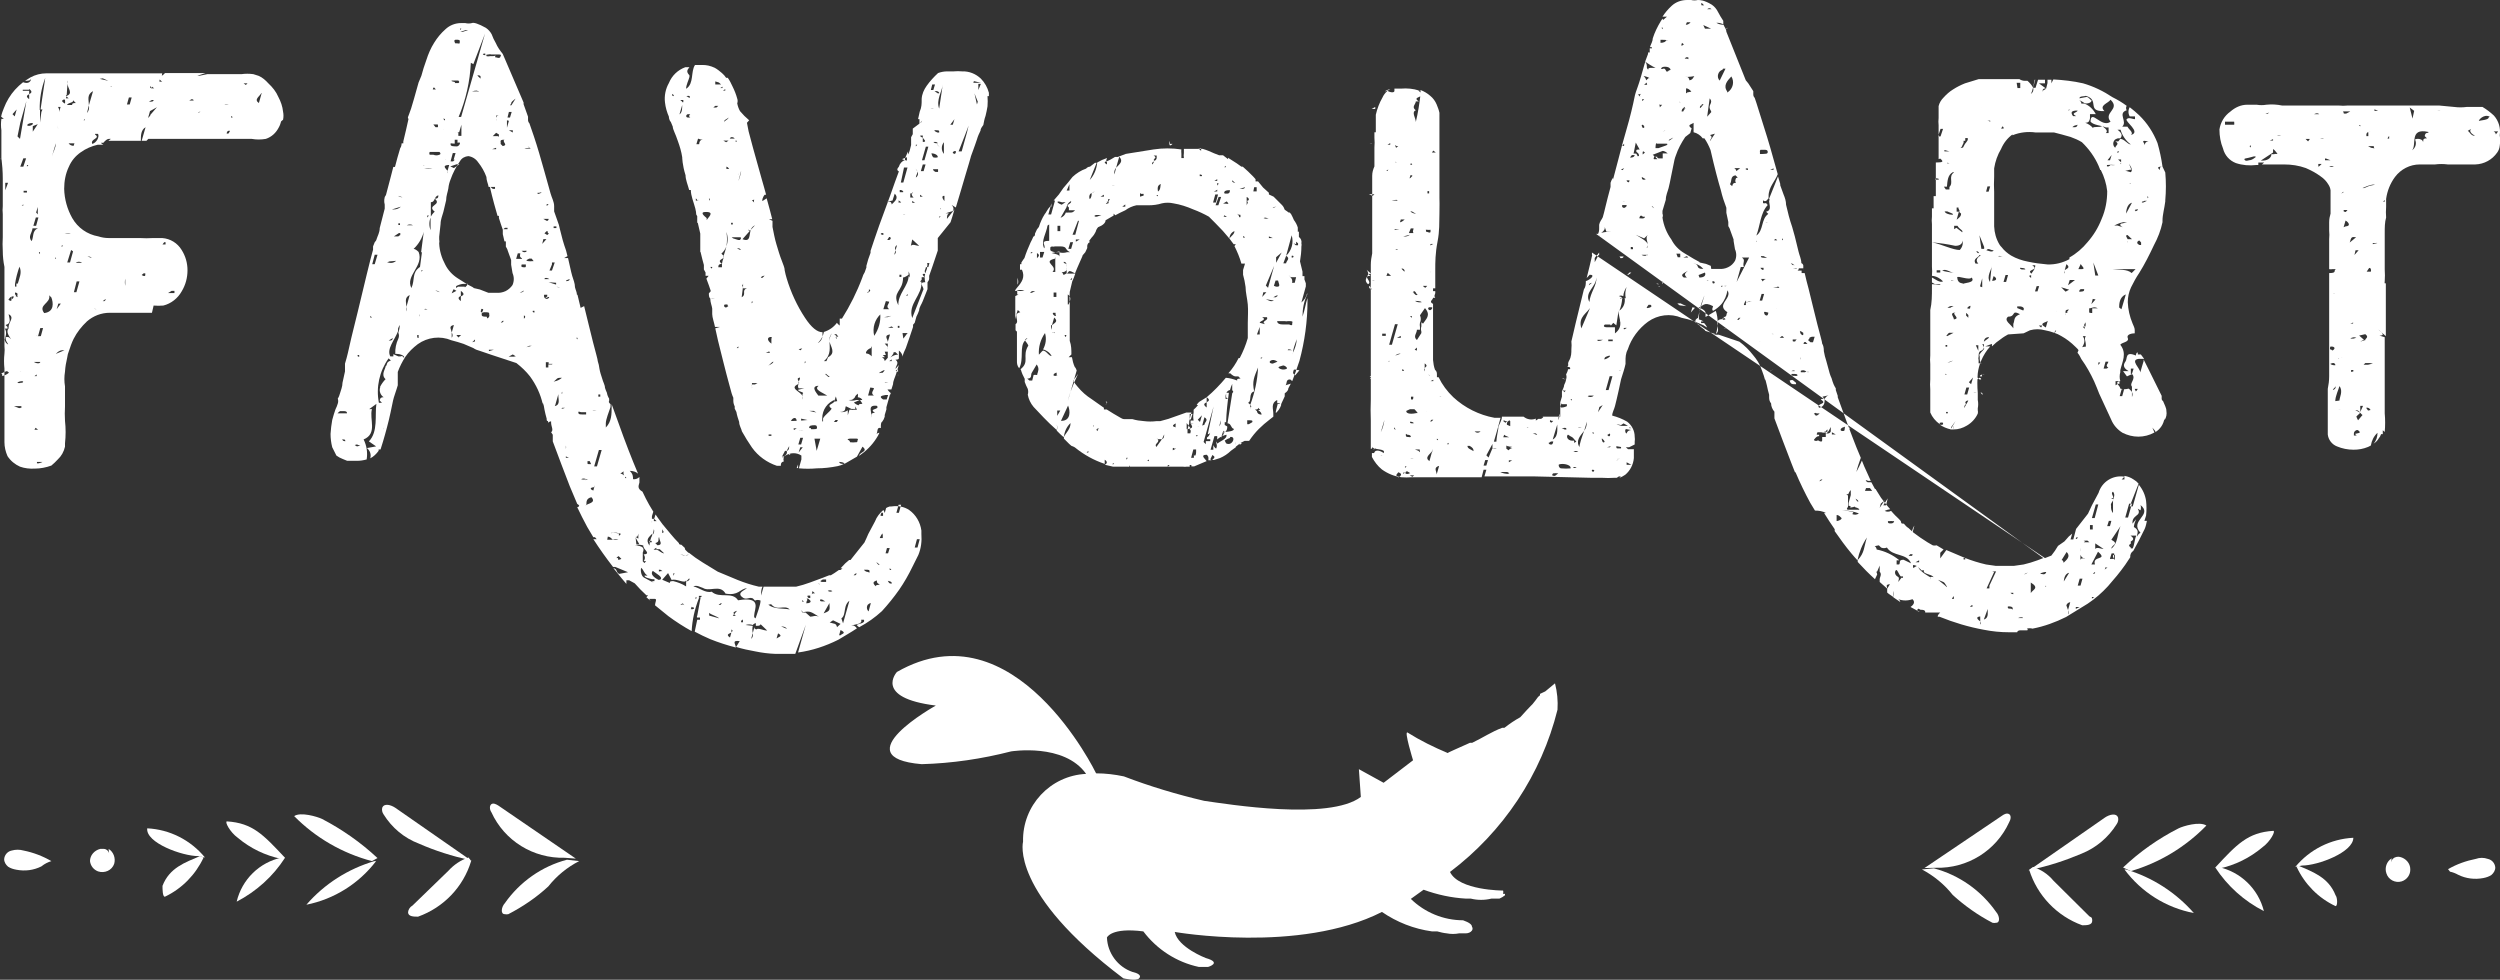
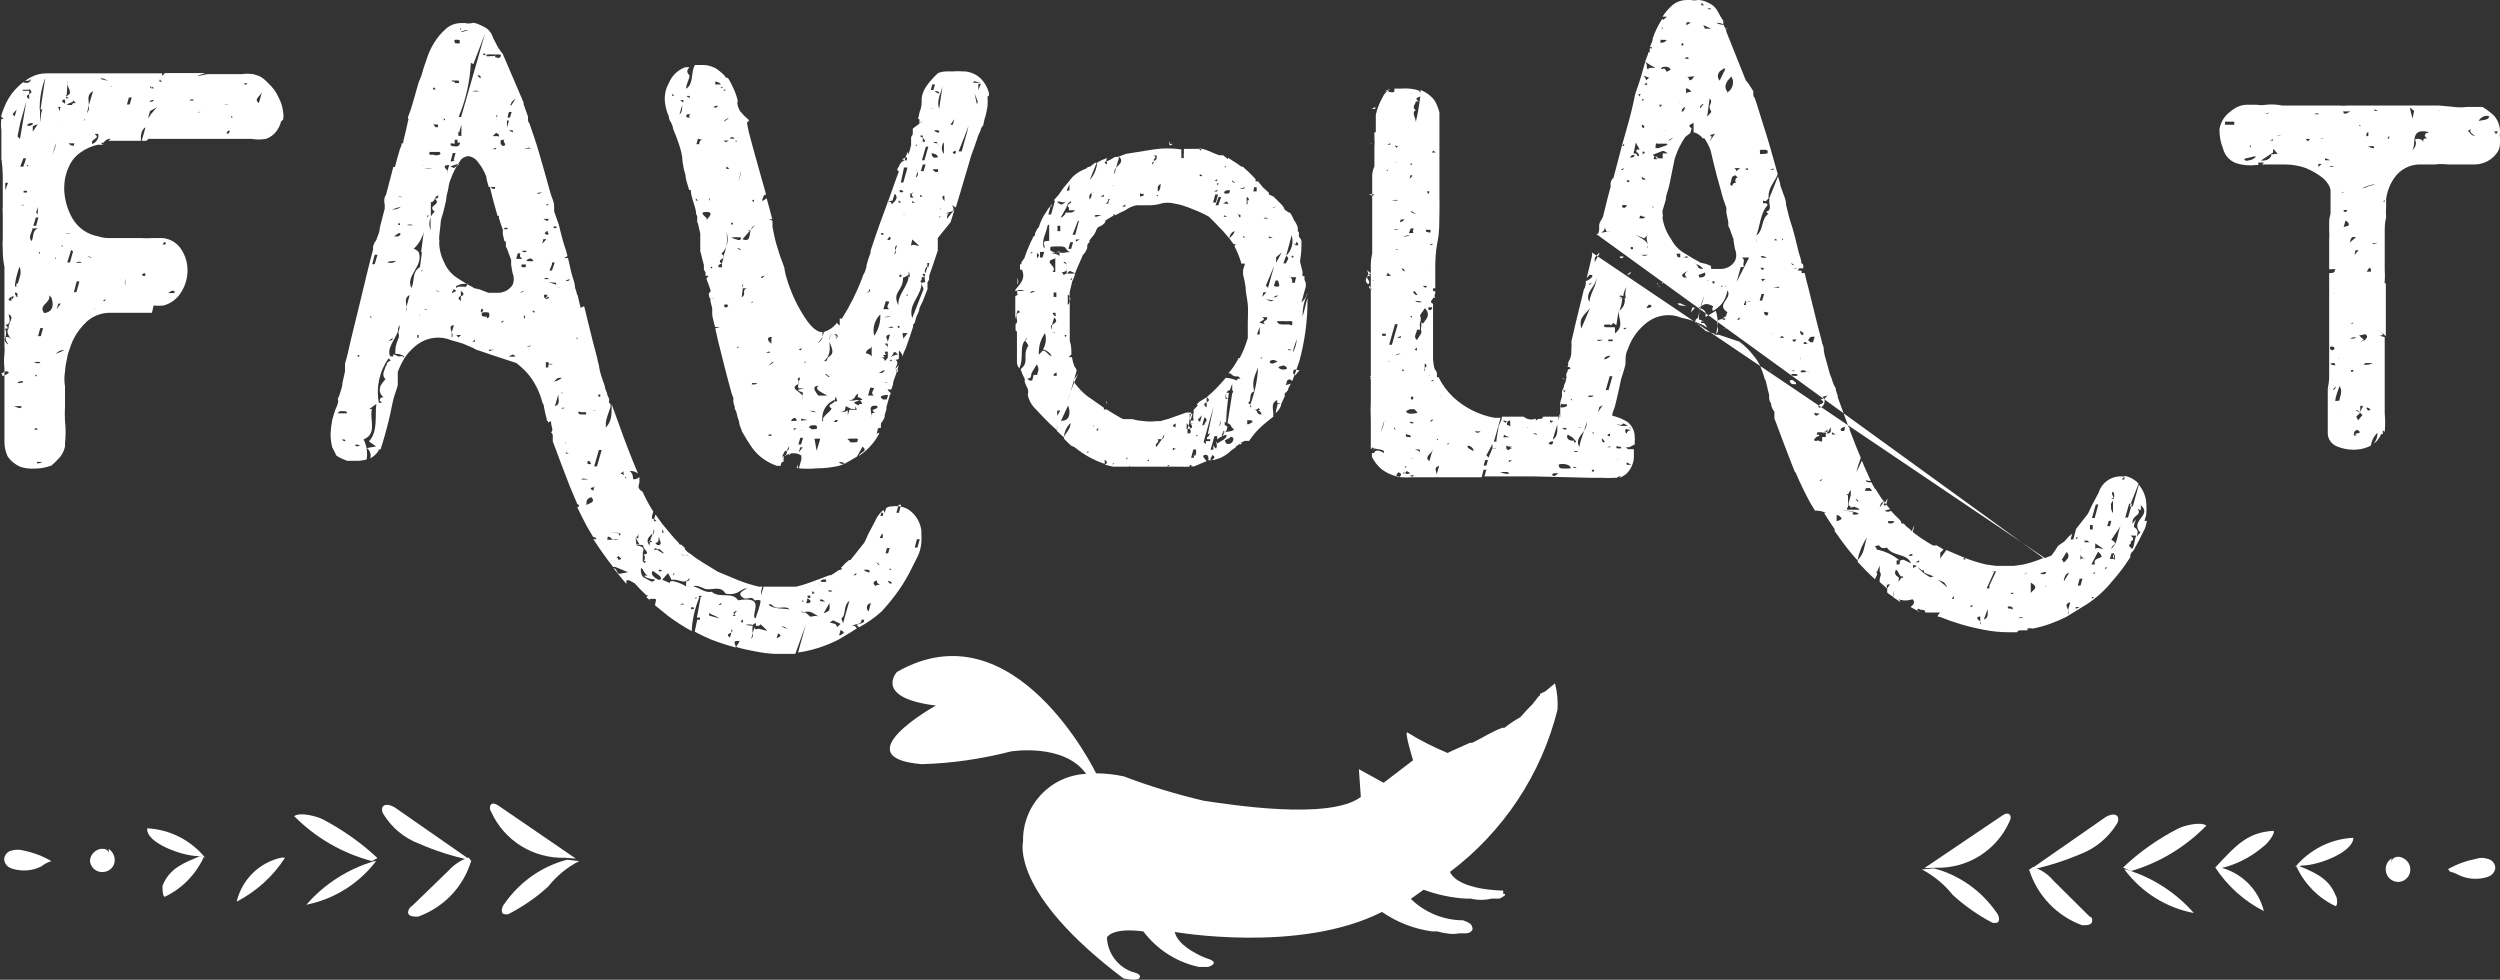
<svg xmlns="http://www.w3.org/2000/svg" id="Layer_2" viewBox="0 0 90 35.27">
  <rect x="0" y="0" width="90" height="35.27" fill="#333333" stroke="none" />
  <defs>
    <style>.cls-1{fill:#fff;}</style>
  </defs>
  <g id="Layer_1-2">
    <g id="Layer_2-2">
      <g id="Layer_1-2">
        <path class="cls-1" d="M46.12,14.59v-.06h0s-.08,.02-.12,0l-.07,.28v.06c.09-.08,.15-.17,.19-.28Z" />
        <path class="cls-1" d="M2.08,16.54c.13-.12,.22-.28,.26-.46,0-.04,0-.08,0-.12h0c.03-.27,.03-.54,0-.81-.01-.17-.01-.35,0-.52v-.72c-.03-.18-.03-.35,0-.53,.01-.17,.04-.34,.08-.51,.01-.08,.03-.16,.06-.23h0c.05-.15,.1-.3,.17-.44,.12-.24,.29-.45,.48-.63,.23-.2,.52-.31,.82-.31h1.52l.06-.26s.06,0,0,0h0c.12,.01,.23,.01,.35,0,.28-.07,.52-.26,.66-.51,.14-.23,.21-.49,.21-.76,0-.26-.07-.51-.21-.73-.15-.25-.41-.41-.7-.43h-.33c-.16,.01-.31,.01-.47,0h-1.12c-.13,0-.26-.02-.38-.06-.4-.07-.74-.31-.94-.66-.18-.32-.28-.68-.29-1.05,0-.28,.05-.55,.17-.8,.09-.21,.24-.39,.43-.52,.18-.13,.39-.22,.61-.27h.2s-.07-.04-.09-.07h.09q.12-.14,.2-.14h.07l-.09,.07h1.17c0-.19,0-.39,.17-.49l-.14,.49h.17l.07-.07s.09,0,.13,0h3.59c.17,.03,.34,.03,.51,0,.21-.07,.37-.22,.47-.42,.04-.07,.06-.14,.08-.21h0l.07-.06c.02-.1,.02-.19,0-.29-.02-.19-.08-.36-.17-.53-.08-.19-.21-.35-.36-.49-.1-.11-.21-.21-.35-.27l-.19-.06c-.14-.02-.29-.02-.43,0h-1.23l-.29,.06h-.07l.3-.1h-1.46s-.07,.08-.12,.1l-.07,.13s.05,.06,.09,.08h-.1c0-.06,0-.09,.07-.13l.03-.17H1.67c-.2,0-.4,.05-.58,.15l-.19,.12c.1,0,.21,0,.22-.09,0,.1-.08,.22-.29,.14-.1,.08-.2,.17-.29,.27-.17,.19-.31,.42-.4,.66-.04,.1-.08,.2-.1,.31H.04l.1,.08H.05c-.02,.14-.02,.27,0,.41,0,.06,0,.11,0,.17,0,.07,0,.15,0,.22,0,.1,0,.2,0,.3v.29c.03,.25,.05,.51,.05,.76v.57s0,.09,0,.14c0,.05,0,.09,0,.14v.14c-.01,.1-.01,.19,0,.29v.58c0,.08,0,.17,0,.25H.1c-.01,.16-.01,.33,0,.49,0,.19,.02,.39,.06,.58v.81c0,.06,0,.11,0,.17,0,.05,0,.09,0,.14v1.73c.01,.09,.01,.18,0,.27H.16c-.02,.18-.02,.36,0,.54v2.18c0,.16,0,.31,0,.47,0,.17,.04,.34,.11,.5H.27c.11,.17,.27,.3,.45,.38,.17,.06,.35,.08,.53,.07,.2,0,.41-.04,.6-.11,.08-.07,.16-.14,.23-.22Zm4.1-6.07h.1v.08h-.23l.13-.08Zm-.27-1.75h.05s0,.05,0,.08h-.11l.06-.08Zm-.28,1.91h-.02c-.09,0-.03,.05,.02,0Zm-.2-.63h0q.13,0,0,0Zm-.26-.16h.06s0,.04,0,.06c0,.05-.06,.05-.13,0h0l.07-.06Zm-.66,.16h0s0,.05,0,.07h0v.22s0,.06,0,0h0c-.02-.09-.02-.17,0-.26,0-.02,0-.05,0-.07v.04Zm-.26,.57h0Zm-.17-1.32v0Zm-.88,1.52h0Zm.63,0l-.07,.07h-.06s.05-.04,.08-.06h.05Zm0-.26h0Zm-.07-.62s.06,0,.09,0h-.09l-.11,.1s.07-.06,.11-.08v-.02Zm-.19-.06h.02s-.07,0-.1,0h.08Zm-.16,1h0c.06,0,.11,0,.1,0h-.1Zm0,.27l.07,.07h0l-.08-.07h0Zm-.11-1.81h0l-.15-.06c.09,0,.13,.03,.15,.06ZM9.42,3.35v-.07h0s0,.05,0,.07l-.1,.36c-.19-.13,.02-.23,.09-.36Zm-.57-.35h.06l-.06,.06-.08-.06h.08Zm-.35,.7h0Zm-.28,1.11h-.06s0-.08,.06-.1h.06s-.03,.07-.06,.1Zm.09-.63s.06,0,.06,.05h-.05v-.05Zm-.07-.42s-.11,.03-.16,0h.16Zm-.4-.76h0Zm-.62,1h0l-.06,.06h-.03l.09-.06Zm-.18-.76h0Zm-.08,1.55l-.12,.02h.07s.07-.03,.05-.02Zm-.06-1.22s.07,0,.07,.05c-.03,0-.05,0-.08,0h-.08l.09-.05Zm-.86-.57h0Zm-.54,1.65v0Zm-.1-.5h.02l-.09,.1,.07-.25,.25-.14-.25,.29Zm.28-.75v0Zm-.21-.28l.08,.06h-.09s-.06,0-.06-.06,.05,.06,.07,.04v-.04Zm0,.48h.06q0,.06-.1,.06h-.07l.11-.06Zm-.17-.45h-.06s.02,.02,.03,.04l.03-.04Zm-.19-.53h0Zm-.47,.89h.1l-.07,.25h-.1l.07-.25Zm-.12-.29h0Zm-.49,.41h0Zm-.05-.51h.05s0,.04,0,.06v-.05h-.05Zm-.07-.49h0Zm-.21,.19l.2,.09h0l-.31-.07,.11-.02Zm-.28,2h.11c.06,.12-.07,.33-.21,.36-.08-.19,.32-.19,.1-.34v-.02Zm-.07-1.54l-.15,.51c.02,.1,0,.2-.07,.28l.07-.28c0-.19-.09-.38,.15-.51Zm-.3,1h0v.05h-.04l.04-.05Zm-1.46,6.99c-.23-.3,.25-.35,.18-.64l.08,.08c.07,.19,.11,.51-.25,.56h0Zm-.2-2.19h.05v.07h0s-.04-.04-.04-.07h0Zm0-2.52h0Zm.11,3l.06,.09s-.03-.04,.04-.09h-.1Zm.34-1.85h0Zm.1,1.57h-.1s.1,0,.1,0Zm-.03,3.04h0Zm.11-3h-.03s0-.05,0-.07l.03,.07Zm.19-.48h.06s-.03,.04-.05,.05h0v-.05Zm-.17,2.29l.06-.2h.09l-.15,.2Zm-.05,.12h0Zm.02,1.49h0s.11-.13,.23-.13h.08l-.31,.13Zm.74-2.22h-.09l.1-.39h.1l-.11,.39Zm.08-1.76h0v0h0Zm.09,.7h-.19c.06-.05,.16-.05,.22,0h-.03Zm-.29-.41l-.11,.4h-.1l.14-.45,.07,.05Zm-.11-.63h-.2q.15-.03,.23,0h-.03Zm-.05-2.86h0s.04,0,.06,0h-.07Zm0-.06h0Zm.18-.25c-.07,0-.14-.03-.18-.09h.21l-.03,.09Zm0-1.62l.08,.08c-.06,0-.15,0-.13,.07h-.19c.06-.1,.23-.07,.22-.16h.02Zm-.25-.2l.03-.42s-.02-.07,0-.11v.11c0,.17,.23,.36-.05,.45l.09,.08h-.1s.04-.07,0-.12h.02Zm-.08,.16h.02s.01,.09,0,.14c-.16-.09-.1-.12-.04-.15h.02Zm-.25,.26h.11l-.05,.18s0,.09,0,.14v.16c0-.05,0-.11,0-.16v-.14c.01-.07-.01-.15-.06-.2v.02Zm-.06,1.31c.08-.2,.1-.42,.07-.64,.03,.22,0,.44-.07,.64,0,.16-.1,.32-.14,.47,.04-.16,.1-.32,.14-.47Zm-.37,.21s-.05,0-.07,0h.07Zm.06-.57h0Zm-.27-.84h0c-.01-.4,.06-.79,.2-1.16l-.17,1.14h.07l-.04,.09h0l-.05,.38v-.45Zm-.13,3.69l.06-.2v.27l-.06-.07Zm.16,6.66h0Zm-.09-1.23s-.08,0-.15-.05c.05,0,.1,0,.15,0h.08s0,.05-.08,.05Zm-.06-1h0l.14,.05-.15-.05Zm.07-4.24l-.08,.29h-.1l.09-.3h.09Zm-.13-4.51h.07s-.08,0-.07,0Zm.11,1.14l-.18,.27v-.2l.18-.07Zm-.18,0s-.06,.07-.16,.06,0-.11,.16-.1v.04Zm-.36-1.24h.23v-.03c.14,.11,.07,.15,0,.19v.18c-.14-.1-.07-.14,0-.18v-.12h-.23v-.04Zm-.12,10.15h.06s0,.01-.06,0ZM.73,4.42H.73l.22-.78-.23,1.36-.09-.09,.1-.49Zm0,1.58l.11-.3h.1l-.1,.3h-.11Zm.11,1.36v.04h-.06l.06-.04Zm-.22-1h.06s-.06-.02-.05-.03v.03Zm-.01,2.95H.63Zm.22,2.39H.85ZM.85,6.87h.12v.06c0,.06,0,0,0,0h-.12s0-.04,0-.06Zm.12-.87H.97v-.06h.05l-.05,.06Zm-.18-2.37H.79Zm-.19,.31l-.07,.25-.08-.08,.15-.17Zm-.15,5.83H.45Zm-.19-4.42H.26Zm-.07,1.5v-.27h.1l-.1,.27ZM.19,11.46H.19Zm-.06-5.74s.05,0,.08,0h-.21c.06,.02,.1,0,.13,0Zm-.05,5.15H.08ZM.08,13.54H.08s0-.04,0-.06c0,0-.06-.05,0-.05,.05-.03,.11-.05,.17-.07,0,0,.08,.05,.07,.06-.07,.06-.16,.1-.25,.12h.01Zm.23-1.13c-.08-.03-.14-.11-.14-.2H.17s.11-.25,0-.38h.1v-.06l-.07-.07c.23-.06,.13-.25,.11-.39,.23,.12,0,.28,0,.46H.31v.05c-.1,.12,0,.26,.09,.39l-.08-.07s-.07-.02-.11,0H.21c-.03,.13,.08,.22,.09,.27h.01Zm.1-1.6H.41s0,.05-.08,0,0,0,0-.06c.04-.06,.1-.09,.17-.08h.04v-.2s0-.1,0-.15H.54v-.09H.54c.03-.21,.09-.43,.16-.63,.1,.21,0,.4-.06,.61H.64s-.03,0-.05,0c0,.04,0,.07,0,.11-.06-.01-.11-.01-.17,0v.2H.42q.23,0,.21,.08c-.02,.08,0,0,0,.07s0,0-.06,0,0,0,0,0v-.06s-.05-.01-.08,0H.49c.02,.06,0,.13-.06,.16v-.16l-.02,.2Zm.25,5.27H.66Zm0-1.31H.66Zm.07-.08h-.05l-.18-.07h.27v.06h-.04Zm0-.9h-.07c-.07,0,0-.05,.07-.06,.03-.01,.07-.01,.1,0,0,0,.02,.05-.06,.05h-.04Zm.2,.77H.93Zm0-.95H.93Zm.24-5.39h.2c-.22,.08-.15,.31-.23,.46-.15-.16,.02-.3,.03-.46Zm0,2.66s0,.04,0,.06v.05s0-.07,.06-.11h-.06Zm.06,2.67l.09-.07h0s0,.04,0,.06c-.03,0-.07,0-.1,0,0,.05,.05,.03,.07,0h-.06Zm.05,1.85l.09,.07h-.13l.04-.07Zm.05,1.28v-.05h.2s-.05,.03-.14,.05h-.06Zm.14-4.58h-.1l.08-.29h.1l-.08,.29Z" />
        <path class="cls-1" d="M57.31,9.09v.09c.06,0,.13,0,.19,0l.07-.09v.09s.08,0,.12,0h-.14l-.14,.26v-.15l.08-.11h-.17c-.06,.27-.13,.55-.2,.83l.11-.12c.23,0,0,.19-.14,.23,0,.1,0,.2-.07,.3l-.3,1.23c-.08,.37-.14,.58-.15,.64,.01,.09,.01,.19,0,.28,0,.13,0,.27-.08,.41s0,.14-.05,.2,.1,0,.07,.06h0s.05,0,0,.05h-.06c-.01,.07-.04,.13-.07,.19,.02,.06,.02,.12,0,.18-.01,.07-.04,.14-.07,.2,0,.07-.05,.15-.08,.23h0v.06h0s0,.05,0,.07v.06l-.06,.2v.52h-.69c.07,0,.13,0,0,.08h-.1l-.09,.06v-.07c-.15,.06-.32,.03-.44-.07h-.78c0,.13-.09,.25-.13,.38h0v.05h0c-.03,.16-.06,.31-.07,.47h-.09l.13-.45h0l.11-.41h-.22c-.55-.1-1.07-.36-1.48-.74-.22-.21-.4-.45-.53-.72h-.06v-.08h0c0-.07,0-.13-.07-.19h0c-.04-.11-.06-.23-.07-.35,0-.13,0-.27,0-.4,0-.06,0-.11,0-.17v-.65c0-.13,0-.27,0-.4v-.45c0-.15,0-.07,0-.11s0,.12,0,.16c-.17-.09,0-.14,0-.22h.08c-.06-.07,0-.13,0-.17v-.07h-.08v-.05s0-.03,0-.05h.08v-.67c0-.26,0-.59,.08-1s.06-.69,.07-1,0-.51,0-.58v-.81c0-.06,0-.12,0-.18,0-.06,0-.13,0-.19v-1.89c-.02-.1-.06-.2-.1-.3-.05-.12-.13-.23-.23-.31-.1-.09-.22-.16-.35-.21,0,.03,0,.06,0,.09,0,.02,0,.04,0,.06-.04,.34-.09,.67-.17,1,0-.14-.17-.36,0-.42-.17-.12,0-.22,0-.32h.11c-.2-.12,0-.14,.06-.19v-.13s-.05-.05-.08-.07c.03,.01,.07,.01,.1,0h-.07c-.21-.07-.44-.09-.66-.07h-.23v.08c0,.07-.13,.07-.25,0-.08,.07-.14,.15-.18,.24-.11,.19-.19,.4-.24,.62,0,.08,0,.17,0,.25v.38h-.05c0,.07,0,.13,0,.2,.01,.12,.01,.23,0,.35v.27h0v.41c-.05,.11-.08,.22-.08,.34h0c0,.1,0,.19,0,.29,0,.05,0,.09,0,.14,0,.05,0,.1,0,.15,0,.09,0,.17,0,.26v.83h0v1.12c-.03,.14-.05,.28-.05,.42v.69c-.01,.08-.01,.16,0,.24h0c0,.05,0,.11,0,.16s0,.11,0,.16h0v2.34c0,.18,0,.37,0,.55v.7c-.01,.25-.01,.51,0,.76v.8h0v.22s.06,0,.06-.08c0,.13,.51,.05,.4,.23-.08-.07-.3-.16-.34,0h-.08v.14c.09,.17,.21,.33,.36,.45,.21,.15,.45,.25,.7,.28,.12,.01,.25,.01,.37,0h.9v-.1c0-.12-.13-.25,.09-.31l-.09,.31s0,.07,0,.1h.59c.16,0,.32,0,.48,0h.55l.07-.27h.1l-.07,.24h1.81l2.05,.05h.38c.14,.01,.29,.01,.43,0h.17s-.09,0-.08,0,0,0,.08-.05h.07s-.04,.05-.07,.06c.08-.03,.16-.07,.23-.12,.18-.15,.29-.37,.31-.6h0v-.15h0v-.06h0v-.11h-.21l-.08-.07h.12l.2-.1s0-.07,0-.1h0c.01-.06,.01-.12,0-.18,0-.21-.1-.41-.27-.54-.17-.1-.35-.17-.54-.22h0c0-.11,.07-.22,.1-.34s.09-.36,.13-.55l.09-.42c.07-.22,.13-.4,.16-.55,0-.03,0-.07,0-.1-.06,0-.15,.06,0,0h0c0-.13,0-.27,.08-.42,.13-.4,.39-.75,.73-1,.35-.25,.81-.31,1.21-.14,.15,.03,.3,.07,.44,.12l.35,.15s.08,.06,.13,.08c-.03-.06-.06-.11-.11-.16h-.11s0,0,0-.06c.03,0,.06,0,.09,0-.05-.03-.11-.06-.17-.07,0-.2,.03-.41,.1-.6h0c.09-.27,.23-.53,.3-.8h-.12l.15-.05c.03-.16,.03-.32,0-.48l-.17-.07-.27-.06h.05l-.22-.12-.35-.21c-.2-.12-.36-.29-.46-.49-.17-.23-.28-.51-.32-.79,.02-.05,.02-.09,0-.14v-.1l.12-.4c0-.16,.07-.3,.1-.42s.06-.26,.09-.42,.06-.31,.09-.44c.02-.11,.04-.21,.08-.31,.08-.24,.2-.46,.34-.67l.18-.14,.05-.17c-.19-.13,0-.14,.07-.2,0-.03,0-.07,0-.1v.44c.13,.03,.25,.11,.33,.22h.06c.09,.13,.16,.27,.22,.42,.15,.66,.28,1.14,.37,1.44,.05,.22,.12,.43,.2,.64v.18l.07,.33v.15s.06,.09,.07,.15h0l.12,.33v.05l.05,.3c.06,.13,.06,.29,0,.42-.06,.1-.14,.18-.25,.23-.1,.05-.22,.07-.33,.06h-.39c.02,.15,.02,.31,0,.46h0c-.08,.45-.29,.91-.36,1.3-.16,.09-.09,.16,0,.24s.06,0,.07,.05,.18,.12,.19,.18h0l.38,.12c.09-.27,.09-.57,0-.84l-.37,.22v-.15c0-.07-.12-.16-.26-.18,.17-.05,.19-.24,.53-.06,0,.05-.06,.11,0,.17,.11-.06,.21-.14,.3-.24h0c.12-.14,.19-.32,.22-.5,.19,.3-.44,.51,0,.79-.06,.06,0,.18-.15,.17l.08,.08h0s-.07,.06-.11,0,.07,0,.1,0c-.61-.05,0,.46-.42,.56h.19l.74,.25h0c.19,.14,.35,.3,.49,.48,.06,.07,.12,.15,.17,.23h0c.07,.11,.12,.23,.16,.35h0c.04,.11,.08,.22,.11,.34v-.06l.06,.24c.02,.11,.05,.22,.08,.33v.1c0,.08,.02,.15,.07,.21,0,.11,.05,.22,.12,.3h0v.15s0,.06,0,.09c.21,.56,.41,1.1,.61,1.61l.13,.33h.02c.16,.38,.34,.75,.53,1.1l.17,.28c.14,0,.28,.02,.4,.09h-.07c.12,.2,.25,.39,.38,.58,0,.02,0,.05,0,.07,.19,.27,.39,.55,.6,.8,.07,.09,.15,.17,.22,.25,.06-.29,.17-.57,.34-.82-.11,.34-.08,.55-.33,.81,0,.02,0,.05,0,.07,.2,.22,.41,.43,.62,.62l.08-.17c0-.06-.06-.1,0-.11l.09-.21c0,.07,0,.15,0,.22,.09,.1,0,.19,0,.28v.09h0l.27,.24h0c0-.07-.08-.15,.1-.16l-.1,.16v.07h0s0,.05,0,.07l.06,.05,.16,.11c0-.07,0-.15,0-.22,.02,.08,.02,.15,0,.23l.25,.17s0-.06-.07-.1c.17,.06,.34,.06,.51,0,.13,.12,0,.23-.07,.28l.33,.18h0s-.09,0-.08-.08,.1,0,.11,0h0c.07,0,.18,0,.17,.1h.54s-.1,.08-.09,.15h.06c.52,.21,1.05,.37,1.6,.47,.3,.06,.6,.09,.91,.09h.29s0-.08,.16-.07,0,0,0,0h.19s.07,0,0-.06c.06-.02,.14-.02,.2,0,.42-.08,.83-.23,1.21-.42l.78-.48c.27-.18,.51-.39,.73-.63,.22-.25,.43-.5,.62-.77l.18-.27c-.01-.09,.03-.18,.11-.23h0l.2-.37,.21-.42c.04-.09,.06-.19,.08-.29h-.09v0l.06-.19h0c.02-.18,.02-.35,0-.53-.03-.21-.12-.41-.26-.58l-.22,.78h-.11l.32-.82c-.05-.06-.11-.11-.18-.15h0c-.1-.07-.21-.11-.33-.13v.13h-.1l.1-.1c-.41-.07-.81,.18-.93,.58h0l-.24,.45-.07,.15s-.05,.1-.07,.15l-.43,.55h0l-.1,.38h-.1l.06-.21-.12,.1-.16,.18-.23,.16c-.07,.12-.15,.24-.24,.35h0l-.23,.09h0m-.06,0l-.21,.08c-.16,.06-.33,.11-.5,.15l-.35,.05h-.65l-.35-.05c-.26-.06-.52-.14-.77-.24l-.66-.28-.22,.3v-.2l.12-.12h0l-.25-.15s-.09,.02-.14,0h0l-.19-.11c-.18-.11-.35-.23-.52-.36l-.16-.15c-.07-.04-.12-.1-.17-.16-.07,0-.1,0-.1-.06s-.19-.2-.28-.31l-.08-.09c-.07,.04-.16,.04-.23,0,.06-.03,.13-.05,.2-.06-.06-.06-.11-.13-.16-.19l-.17-.22-.2-.32h-.02l-.13-.24h-.13s-.05-.03-.07-.05c0,0,0-.05,.08,0h.1l-.24-.53-.08-.2c-.06,.14-.13,.28-.2,.41,.04-.17,.1-.34,.16-.51-.11-.25-.21-.51-.31-.77s-.26-.69-.37-1-.11-.29-.15-.41h0v-.05h0l-.07-.21s0-.04,0-.06c-.03-.05-.06-.1-.08-.15-.03-.07-.05-.14-.07-.21-.03-.06-.05-.12-.07-.18l-.12-.44c-.04-.12-.07-.24-.09-.36,0-.12-.02-.21-.06-.27,0-.06-.07-.29-.17-.68s-.2-.82-.32-1.3c-.05-.19-.1-.37-.14-.56h-.11v-.06h0v-.03h-.1c-.1,0,0,0,0-.08h.16v-.1h0s0,.05,0,.08v-.08s0-.06-.07-.09h0c0-.14-.07-.28-.1-.41-.1-.43-.18-.73-.23-.89-.09-.26-.16-.53-.22-.8,0-.13-.04-.25-.09-.37h0l-.12-.33v-.05h0l-.08-.27c-.1,.26-.21,.52-.32,.8,.02,.02,.02,.06,0,.08h0c0,.14,.11,.34-.11,.39l.08,.08c-.27,.19-.16,.59-.43,.78,.14-.36,.14-.81,.41-1.1l-.06-.07s-.08,.02-.11,0v-.07c0-.07,0,0,.07,0s.08-.06,.13-.1v-.08h0c0-.33,.24-.54,.33-.79-.19-.69-.35-1.25-.49-1.68s-.26-.85-.34-1.07c-.03-.03-.05-.07-.05-.12,0-.04,0-.08,0-.12l-.18-.28-.09-.11-.7-1.75c0-.1-.08-.18-.1-.25-.09,0-.18-.02-.26-.07,.1,0,.11,0,.25,.05,0-.04,0-.08,0-.12-.07-.1-.13-.21-.19-.32-.05-.1-.12-.19-.22-.26C61.35,0,61.19,0,61.12,0c-.08,.02-.16,.02-.24,0h-.14c-.21,0-.41,.07-.56,.21-.13,.12-.24,.25-.33,.39h.16l-.14,.12-.02-.05-.06,.09c-.12,.2-.22,.4-.29,.62,0,.1-.06,.2-.09,.28s.08,0,.06,.08h-.08v.15h-.06v.05h0l-.09,.24c-.13,.46-.22,.78-.28,.94s-.09,.26-.1,.3c-.08,.4-.18,.81-.3,1.22s-.22,.78-.3,1.1l-.19,.72v-.06c-.04,.05-.07,.11-.09,.18,0,.05,0,.1,0,.15-.08,.3-.14,.53-.18,.7s-.07,.29-.1,.39c-.02,.04-.04,.08-.07,.12-.03,.05-.05,.1-.06,.15,0,.04,0,.08,0,.12,0,.07,0,.15-.06,.25s0,0,0,0h.07c.06-.1,.22-.15,.19-.29l.06,.17h.3c-.16,0-.45,0-.55,.08h0s0,.05,0,.08c-.01-.03-.01-.05,0-.08h-.12l16.1,11.67Zm-24.05-3.36h0Zm2.09-3.06v.05h-.1l.1-.05Zm0,1.44l-.06,.06h-.06s.04-.04,.06-.06h.06Zm0-3.3h0Zm-.07-.75q.07,0,0,.08c-.07,.08-.17-.05-.08-.08h.08Zm-.22-.77h.07s-.04,.05-.07,.07c0,0-.09-.06-.08-.07h.08Zm.06-2.02s.09,.01,.13,0v.07c0,.07-.12,0-.15,0s0-.04-.02-.07h.04Zm.05,.35h-.05s.03-.01,0,0h.04Zm-.06,1.26h0Zm.15-.1h0s.02,.01,0,.02v-.02Zm0-1h.09s-.09,.05-.12,.05l.03-.05Zm.21-2.25h0Zm-.12-1.11l.09,.07h-.14l.05-.07Zm-.07,2h0Zm-.14-.54h.06s0,.05,0,.08h-.06v-.08Zm-.24-1.53h0Zm.02,5.53h0c-.08,.01-.16,0-.23-.05h0s.23,0,.24,.05h-.01Zm-.6,1.78h0Zm-.09,.69v-.06s.12,.04,.04,.06h-.04Zm-.37-.94h-.1l.21-.74h.1l-.21,.74Zm-.18-.6h0Zm.09-3.06h0Zm-.08-2.52h0v0Zm.34-.23h0Zm.2,1.8h0Zm-.25-.64l.09,.07s-.08,0-.12,0h-.1s.11-.03,.18-.02l-.05-.05Zm0,3h0s.09,.05,.09,.04l-.09-.04Zm0-1.19h.08s0,.03-.01,.03l-.07-.03Zm-.16,2.54h0Zm.14-2.51h0Zm0-.72v-.03h.17l-.17,.03Zm.22,3.81v.07h-.14l.14-.07Zm0-4.19h.14q-.11,.1-.17,.1l.03-.1Zm.23-2.34h0Zm.1,2.89q-.1,.08-.24,.06l.24-.06Zm0,6.73s.14,0,.13,.06h0c-.1,0-.13,0-.13-.06Zm0-.45h.16s.09,.09,.12,.14h-.05c-.27,.06-.38-.01-.36-.08l.13-.06Zm0-1.86h0s-.1,.07-.08,.06l.08-.06Zm0-1.49h.07v.06h0l-.07-.06Zm.21,3h-.17s-.01-.07,0-.1h.08s0,.03,0,.05l-.03,.09,.12-.04Zm-.48-4.72q.1,.05,.07,.12l-.11-.11h.04Zm.19,5.99s.12,0,.11,.08c-.03,.01-.06,.01-.09,0-.06,0-.09,0-.09-.08s.03,.01,.07,0Zm.05,.86h.17s-.09,.02-.13,0h0l-.06-.07,.02,.07Zm.19-5.08h0s.01-.02,0,0Zm.12-.82c-.09,.05-.11-.06-.17-.07s.1,0,0-.06c.11-.02,.1,.11,.17,.13Zm0-1.09h0Zm-.19-1.53h0Zm0-.37l.13,.08q-.19-.04-.2-.1l.07,.02Zm.17,.47h0Zm-.17-1.76l-.07,.07c-.07,.07,0-.07,0-.09s0,0,.05,0l.02,.02Zm-.06-.45s.05,0,.05,.05h-.07l.02-.05Zm0,2.34h.1c0,.05-.05,.11,0,.17h-.17l.07-.17Zm-.11-4.66h0Zm-.15,2.34s-.05,0-.12,.06h0l.12-.06Zm-.25-.64h.06l-.08,.06s-.04-.09-.03-.1l.05,.04Zm0,.6h0s-.06-.02-.04-.04l.04,.04Zm0,.15h0Zm0-.35h0Zm-.23-.51v.06h-.1l.1-.06Zm-.09,1h-.06s.06-.03,.08-.05l-.02,.05Zm-.11-1.64h-.01s0,0,.01,0Zm-.19,4.1h0Zm.05-2.69h-.1s.04,0,.06,0h.04Zm-.2-2.07v.07h-.13l.13-.07Zm-.12,6.25h0s.07-.02,.1,0h-.1Zm0,1.84h0Zm0-5.76h0Zm-.08-1h0s.07-.04,.09-.03l-.09,.03Zm.09,1.81c.06,0,.09,0,.08,0l-.06,.06-.14-.06h.12Zm-.14,2.91h0c0-.07-.02-.14-.06-.19l.17,.15h-.11s0,0,0,0l.08,.07c-.32,0,.09,.21-.09,.3-.16-.14-.04-.24,.01-.36v.03Zm-.06,3.6h0Zm.12-3.17l.05,.06c.05,.06-.05,0-.05,0,0,0-.08-.09,0-.09v.03Zm0,3.3h.07s-.05-.02-.06-.03v.03Zm-.01-.07h.07s-.03-.02-.04-.03l-.03,.03Zm0-.07h0Zm.17,2.68s-.07,0-.05,0,.09-.07,.08-.03l-.03,.03Zm0-11.35h0Zm.36,10.3c-.02,.15-.06,.3-.13,.44l.13-.44Zm-.12,1.26s.07,0,.06,0-.08,.02-.07,0h.01Zm.12,.61h0Zm.05-4.9h-.13v-.08h.13v.08Zm.07-2.27l.12,.11h-.17l.05-.11Zm.06,3.17c0,.06-.07,0,0,0s0,0,0,0Zm0,.2h0Zm.06,3.79h0Zm.11-1.54h0v-.06h0s.06,.08,.05,.09l-.05-.03Zm.15,1.7c-.16,0,0-.12,0-.14,.21,.07,.03,.17,0,.19v-.05Zm-.11-4.34h0c.05-.05,.13-.08,.2-.07h0l-.2,.07Zm.29,4.21s.07,0,.06,0-.07,.07-.06,.05v-.05Zm.06-.22s.07,0,.06,0-.07,.07-.06,.05v-.05Zm.11,.27c-.08,0-.1,0-.09-.05s0,0,.05-.05l.12,.07-.08,.03Zm.06,.05h.16q-.07,.07-.07,.05l-.09-.05Zm.18-4.52s.05-.06,.08-.08h0s0,.07,0,.11h0l-.08-.03Zm.14,3.64l-.13-.05h.06c.06,0,.12,0,.11,0s.02,.08,0,.1l-.04-.05Zm0-3.03h0Zm.1-1.6s0,.1,0,.15c-.02,.06-.02,.12,0,.18v.06h0l-.16,.25c-.15-.13,0-.24,0-.37h.11s0-.07,0-.1c-.01-.05-.01-.1,0-.15,.04-.08,.04-.19,0-.27l.18-.26c.23,.26,.03,.4-.07,.56l-.06-.05Zm.12,3.18s-.08,0-.06,0,.14,.05,.12,.05l-.06-.05Zm0-1.41s-.04-.07-.01-.1c0,0,0,0,.01-.01v-.18c.15,.11,0,.13,0,.18v.11Zm.13,.11h-.1q.15-.01,.15,.05l-.05-.05Zm.14,2.76l-.1,.36c-.18-.13,0-.23,.1-.36v-.08s.02,.09,0,.13v-.05Zm.49,.36s0,.04,0,.06h0v-.06Zm-.34-.8h.06v.05l-.06-.05Zm.12-1.52h.07s-.07,.02-.07,0Zm.11,0h0Zm0,2.88h0Zm.22-1.17h-.07l.05-.05h0l.02,.05Zm.67-.84h-.06s.04,0,.06,0Zm-.51-.87h0Zm0,.69h0Zm.16,1.49h.08s0,.01,0,0h-.08Zm.35,.53h0Zm.08-.94c.1,.06,.14,.1,.14,.19-.11-.07-.22-.09-.22-.19h.08Zm.2-.52h.19c-.06,.06-.15,.06-.21,0,0,0,0,0,0,0h.03Zm.4,1.23h-.1l.06-.2h.1l-.06,.2Zm.08-.29l-.08-.08,.22-.41v.18s.1-.03,.15,0h-.16l-.13,.31Zm.6-.79l.14,.06h-.21s.03-.1,.04-.09l.03,.03Zm.08,.39c.06-.02,.12-.02,.18,0m0,.06s-.08,0-.14,.08l-.08-.06s0-.08,0-.11l.21,.09Zm-.08-.97v.18s0,0-.12-.05v-.07h0s.04-.07,.09-.09l.03,.03Zm-.17,0h.09s-.06,0-.09,.06l-.09-.07s.05-.02,.06-.01l.03,.02Zm.12,1.9c-.11,0-.22-.02-.31-.07h0c.08,0,.15,0,.23,0,.04,0,.07,.02,.1,.05t-.05,0l.03,.02Zm0-.42v-.07h.12l-.12,.07Zm.16-.33h0Zm0-1.13h.14c.06,0-.15-.02-.2-.02l.06,.02Zm.48,.2s.07,0,.06,0-.01,.04,0,.02l-.06-.02Zm.29,1.79h0l.11-.08-.11,.08Zm-.07-1.57h.11s.04,.03,.05,.06l-.16-.06Zm5.19-4.61h0Zm0-.93s.08,0,.07,0h-.07Zm.1,.93h0s-.08-.05-.08-.07h.11l.21,.1-.24-.03Zm.68-1.09l.23-.09c.05,.12-.05,.18-.2,.18l-.03-.09Zm.17-.22c-.32,0-.09-.16-.36-.2,.16,.02,.3,.11,.39,.24l-.03-.04Zm-.3,1.4l-.15,.17,.06-.19,.09,.02Zm-.19-1.44c0,.13-.3,.18-.1,.35h-.11c-.2-.14,.15-.19,.21-.31v-.04Zm-.1-.42l.05,.05h-.05s-.09,0-.13,0l.13-.05Zm-.21,.3h0Zm-.17-.39h.06s.09,0,.08,0h0s0,.09,0,.13h-.09l-.05-.13Zm-.13,1.08h0Zm-.07,.29h0Zm1.51-.38h0s.08,0,.07,.05-.08,.04-.08,0v-.05Zm.21,.55h-.03v-.08s0,.09,0,.13l.03-.05Zm.07,0h-.05s.04,.01,.04,.03v-.03Zm.01-.38h.08s-.05,.04-.07,.03v-.03Zm.13,0h.08s-.05,.02-.07,.01h0Zm0,1.53h.08s-.1,.02-.12,.01h.04Zm14.82,6.75h0l.06-.05h0c.05-.05,.06-.11,0-.21l.1,.06c.02-.06,.02-.13,0-.19,.46,.37-.42,.55,0,1-.06,.03-.1,.08-.13,.14h0c0-.12,.11-.22-.11-.35,.01-.1,.04-.19,.08-.28l-.13,.16c-.01-.17,.07-.23,.13-.28Zm-.2,.93h0c.08-.05,.17-.1,0-.22h.21c-.07,.14-.06,.31-.13,.46h-.07v-.03c-.09-.06-.07-.1,0-.14v-.07Zm.05-1.36l-.14,.49h-.1l.14-.5h.1Zm-2.02,3.78v-.07h.14l-.14,.07Zm.17-.84h-.1l.07-.25h.1l-.07,.25Zm.3-.39s.04,0,.06,0h-.06Zm.11,.86h0s0-.04,0-.06h.09s-.07,.04-.09,.06Zm.08-.89s-.07,0,0-.05,.02,.04,0,.05Zm0-.34h-.1l.24-.46c.38,.33-.22,.12-.11,.46h-.03Zm.57-.21l.06-.19h.09v.2h-.15Zm0-1.17h-.1l.06-.19h.09l-.05,.19Zm.12,0h0l-.09,.06h0l.09-.06Zm-.18,1h-.06s.09,.03,.11,.03l-.05-.03Zm.24,.22h0c-.06-.07-.13-.2,0-.19v.19Zm.2-1.22c-.12,.26-.08,.61-.33,.81,0-.14,.3-.16,0-.32l.33-.49Zm-.34-1c.2,0-.06-.17,.07-.24,.1,.12,0,.24,0,.35h0v.42c-.06-.07-.08-.17-.07-.26-.04-.09,.09-.17,.08-.24l-.08-.03Zm-.1,.45l-.1,.08q.1-.06,.18-.07h-.08Zm-.08,2.04h.05l-.07,.05c-.07,.05,0,0,0-.06h.02Zm-.09,.4s.07,0,0,0,.1,0,.1,0h-.1Zm0-1.07c-.11,0-.23-.08-.3,0v-.2l.3,.2Zm-.28-1.6h.09l-.13,.49h-.1l.14-.49Zm-.21,.74h.1s0,.05,0,0v.16h-.1v-.16Zm-.22,.56h.13l.07,.06h-.2s.05-.05,.06-.05h-.06Zm0,.64c-.08,0-.11,0-.12,.05s0-.11,0-.18c0-.04,0-.08,0-.12v-.13s.01,.09,0,.13v.12c.02,.08,.09,.13,.17,.14h-.05Zm0-.77c.09,0,0,0-.08,0s.02,0,.09,0h0Zm-.19,1.3s.07,0,0,0,0,0,0,0Zm0-.83s-.07,0,0,0,0-.01,0,0Zm-.06-.46s.07,0,0,.05-.03-.04-.01-.05h.01Zm-.24,2.34l-.08,.28s.04,.11,0,.16v-.16c-.02-.06-.04-.11-.06-.17h0c.02-.06,.07-.1,.13-.11h0Zm-.23-.75s0-.28,.19-.31l-.19,.31Zm.1-1.06c.16,.16,0,.28-.11,.39h0s0-.09-.07-.1l.18-.29Zm-.77,1.22s-.07,0,0,0,.02,.02,0,.03v-.03Zm.12-.66h0Zm0,.11v.13h0v-.13Zm0,1.76h-.06s.08,.03,.14,.03l-.08-.03Zm-.08-1.74s0,.07-.05,.1-.08,0-.15,0,.08-.08,.23-.07l-.03-.03Zm-.22,1.79h0Zm-.34-1v-.38c.33,.2,.06,.26,0,.38v.14s0-.1,.03-.13h-.03Zm-.11-.74h0s-.08,.07-.13,.06h0l.13-.06Zm-.17,1.64h-.18c.07-.04,.18-.04,.18,0Zm-.41-.91h.06v.05h0s-.08-.01-.1-.05h.04Zm-.08,.49s.13,0,.12,.08,0,0-.08,0-.1,0-.1-.07c0,0,.01,0,.02-.01h.04Zm-.71,.76h0Zm.05-2.02h.18l-.24,.51v.1h-.1l.27-.59s-.1-.04-.15-.02h.04Zm-.12,1.35c0,.06,0,.13,0,.19h0c0,.09-.05,.17-.14,.19l.14-.38Zm-.27,.26v.19s.04,.07,.01,.1c0,0,0,0-.01,.01v-.11c-.09-.07-.19-.16,0-.18h0Zm-.28-.41h0v.07h-.09s.05-.06,.09-.06h0Zm-.12-.41v0Zm-.14-1.28s0,.04,0,.06h-.06v-.05h.06Zm-.41,1.37h0v.06c0,.06,0,0,0,.05h-.07s.03-.07,.07-.1h0Zm-.21,.66h-.15c-.08,0,0,0,0,0,0,0,.14,0,.15,.01h0Zm-.17-1.16c.05,0,.22,.31,.07,.13l-.26-.21,.19,.08Zm-2.58-2.16h0Zm1.08,2h0l-.12,.16c0-.06,.05-.12,0-.18h0c-.13-.06-.14-.18-.09-.24s.1,.14,.18,.22h.08v.05h-.05Zm.47-.24h0Zm.16-.38v.07h-.13l.13-.07Zm.07,.36h.11c-.08,.14,.28,.13,.34,.25-.04-.02-.08-.02-.12,0,.01,.02,.01,.06,0,.08v-.08s-.36-.2-.42-.34-.12,0-.2,0v-.1c.18,.01,.2,.11,.29,.17v.02Zm-.33-1.27l.09-.34c-.09,.12-.15,.44-.09,.34Zm-.06,.69h.06s.06,0,0,.06h-.12l.06-.06Zm-.75-1.19s.07-.01,.1,0h.07s0,.07-.09,.08-.15,0-.13-.09-.04,.03-.01,.01h.06Zm-.06,.49h0s0,.03,0,.05h0v-.05Zm0-1.31l-.06,.25h-.1l.16-.25Zm-.25,.19l.14-.12-.18,.27,.04-.15Zm-.07,.43h0Zm0,1.07l.08,.08c.07,.03,.14,.03,.21,0,.22,.34,.72,.19,.87,.57l-.27-.13c-.2,0-.1,.11-.16,.17h-.09v-.15h.1c-.24-.2-.52-.33-.82-.39,0,0,0-.08-.07-.12l.15-.03Zm-.15-1.52v-.06c0-.06,0,0,0,0h-.06c-.06,0-.04,.07-.03,.06h.09Zm0,.4h0s-.13,0-.14,0h.14Zm-.17-.94h0l.08,.1h-.26s.03-.08,.04-.1h.14Zm-2.49-4.62h0s-.02-.06,0-.09h0s0,.03,0,.05v.04Zm.31,.45h-.06c0-.05,0-.07-.1,0h-.15v-.05h0s.07-.05,.16,0,.12,0,.11,.05h.04Zm.36,3.95s0-.08,.08-.09-.03,.05-.12,.09h.04Zm0-.23h0Zm.23-1.39h-.13s0,.06,0,.12-.06,.06-.15,0c-.04,.03-.1,.03-.14,0v-.05s.07,0,0-.06,0,0,0,.06,.06-.11,.18-.1v-.05h-.06c-.06,0,0-.06,0-.09h.14c.05,.02,.11,.02,.16,0v.17Zm0-.2s.03-.06,.06-.07v.08s-.09,.02-.12-.01h.06Zm.19,.44s-.07,0,0,0-.04-.01-.09,0h.09Zm.2,2.79v-.22c.09,0,.12,.06,.17,.1s-.1,.13-.23,.12h.06Zm.69,.14v-.06h0s.02,.02-.06,.02l.06,.04Zm-.08-.4s-.08,0,0-.06c-.13-.04-.27-.06-.41-.07h0c.2,0,.41,.04,.6,.11-.07,.06-.17,.06-.25,.02h.06Zm.32-.15h.01s-.05,0-.07,0h.06Zm-.09,0h-.31c-.18,0-.19,0-.12-.11h0v-.11c0-.1,0-.19,0-.29l-.06-.05h.07c.02-.06,.05-.11,.09-.15v.18h0l-.08,.29s0,.07,0,.1h0c.06,0,.08,0,.07,.05s0,0,.06,0,.09-.05,.11,0c.05,.01,.1,.03,.14,.06,0,0,.02,.05-.03,.05l.06-.02Zm-.01-.3h-.09l-.06-.1c.08,.04,.1,.08,.12,.12l.03-.02Zm-.52-2.7l.08,.07h.11l-.1-.06s0-.04,0-.06c-.15,0-.08,.15-.13,.21-.18,.04-.16-.11,.01-.14l.03-.02Zm-.11-.61s0,.05,0,.07h0v-.07Zm-.23,.9s.07,0,.1,0h-.24s0-.05,0-.08l.14,.08Zm-.11-.21s.07,0,0,0-.05,.03-.03,.02l.03-.02Zm-.07-.07v.17h0c-.02,.06-.09,.09-.16,.07,0,0,0,0-.01,0,.04-.02,.07-.05,.09-.08h0l.08-.15Zm-.33-1h.11s-.06-.05-.08-.08l.22-.05c-.06,.02-.11,.07-.14,.13h0c0,.13,0,.27-.2,.32-.13-.17,.34-.12,.06-.3l.03-.02Zm-.18,.52h.11s-.07,.08-.12,.08,0,0-.09-.07c.02-.01,.05-.02,.07-.03l.03,.02Zm-.17-1.94h0Zm0-1h0Zm0,.18h.1l-.06,.2h-.09l-.09-.08s.05-.03,.06-.09l.08-.03Zm-.16,.26h-.14s0-.08,.07-.07l.07,.07Zm-.24-2.33h0Zm0,1.87l.09,.06v.06c0,.06-.1,0-.11-.07s-.04-.03,.02-.05Zm-1.44,.51h0l.09-.05h0l-.09,.05Zm.1-1.38h.02s-.04-.01-.05,0h.03Zm.07-1s-.05,0-.1,.08c-.02-.03-.04-.06-.06-.09h.16Zm0-.32s.16,0,.14,0h-.14Zm.08,1.63c-.11,0-.12-.05-.13-.11s.1,0,.15,0c0,.04-.01,.09-.05,.11h.03Zm.1,2h-.05s.12,0,.11-.07h0s.03,.05-.09,.06h.03Zm.1-.55h0Zm0-.78h0s-.12-.02-.01-.01h.01Zm0,1.53h.08s-.09,.01-.09-.01h.01Zm.11-2.45l-.19-.21,.15,.2h.04Zm0-.77s.06-.05,.1,0-.15,0-.22-.01h.12Zm.67,4.01h0Zm0-.82c-.07,0-.15,0-.12-.07h.06c.09,0,.16,0,.15,.06-.04,.02-.09,.02-.13-.01l.04,.02Zm0-.17h-.13s.06-.04,.12-.02v.02Zm-.08-1.14h.1c.1,0,0,0,0,.06-.03,.02-.07,.02-.1,0v-.06Zm.15-2.55h-.14s0,0,0,0c0,0,.09-.01,.13-.02v.02Zm-.22-.19c.08,0,.08,.05,.13,.06s0,0-.06,0,0,0,0,0h0l-.07-.06Zm0,4.2h.07l.12,.1v.05h-.08c-.12,0-.14-.08-.15-.14h.04Zm-.12-1.77s-.07,0-.06,0,.07,0,.06,0Zm-.16-3.34v.06c0,.06-.07-.05,0-.04v-.02Zm.08,3.59h-.2l.06-.05c.06-.05,.07,.06,.14,.07v-.02Zm-.21-.9h0Zm0-2.55h.08c.08,0-.06,0-.08,0s0-.07-.13-.06,0-.05,0-.05c0,0,.1,.08,.09,.13l.04-.02Zm-.21-.89h0Zm0,2.28h0Zm-.15-1.47h0Zm0-.46l.05,.06h0l-.05-.06Zm-.11-.18h.06c.06,0,0,0,0,0-.03,.01-.07,.01-.1,0,0,0,.01,0,.02,0h.02Zm-.17,1.23h.07l.13,.06h-.07c-.13,0-.17-.02-.15-.06h.02Zm0,.42h.07s0,.05,0,.07h-.05s-.06-.05-.06-.07h.04Zm0,.94h.09l-.07,.24h-.09l.07-.24Zm0,1.71h-.07s.01-.01,.02,0h.05Zm-.17-3.63v.05h0s-.03-.01,0-.05Zm-1-2.93h0Zm.14,1.78h0Zm.11-1.1s-.06,.11,0,.17c-.13,0-.12,.07-.14,.12l-.08-.07c.08-.11,0-.29,.2-.32l.08,.08-.06,.02Zm.12,5.1h-.08l.06-.07h.06s-.06,.04-.05,.07h.01Zm.18,.08h0Zm1.05-5.53h0v.05h-.1c-.07,0-.11,0-.1,0h.08l.12-.05Zm-.49-.67h.14c.07,0,.14,0,.14,.08s-.09,.06-.16,.07-.12,0-.12,0c0-.03,0-.05,0-.08-.01-.02,0-.05,.02-.07,0,0,0,0,0,0h-.02Zm-.19,.07h-.16s.09,0,.15,0h0Zm-.32,5.44h0s.01,.06,0,.08h0s-.05,0-.08,0v.15h0v.14s0-.09,0-.13h0v-.07h0c0-.09,.03-.19,.09-.26h0v.09h0s-.08,0-.12,0h.11l.12-.06h.09s-.09,0-.2,.06Zm.01-4.84s.08,0,.07,0,0,0,0,.06l-.08-.02s0-.05,0-.08v.04Zm0,2.74h0Zm-.11,.47h.22l-.45,.88c.05-.17,.12-.42,.15-.54h.11c-.06-.16,.08-.24-.07-.34h.04Zm-.24-3.11s0-.07-.08-.11h.22l-.14,.11Zm-.13-.26h0Zm-.2-2.61c-.15-.21,0-.38,.15-.54,.12,.19,.06,.44-.13,.57,0,0-.02,0-.02,.01v-.04Zm0-2.29s0,.05,0,.08h0v-.05s-.06,.04-.02,0l.02-.04Zm-.15,1.47h.09l-.21,.43c-.13-.13-.05-.35,.1-.39l.02-.04Zm-.71-1.57l.28,.13h-.22l-.06-.13Zm0,0h0Zm.29,3.13l-.15,.17,.09-.66c.16,.18-.1,.22,.04,.44l.02,.05Zm-.17,.64v0Zm.3,.14l-.18,.27c0-.08,.13-.14,0-.22l.18-.05Zm-.12-4.48h-.16c.06-.05,.1-.05,.16,0Zm-.36-.23l.09,.09h-.09s-.03-.05,0-.09Zm0,3.65h.07l-.08,.1c-.08,.1-.06-.05,0-.06s0-.02,.01-.04Zm-.56-.2h-.02s.07,0,.1,0h-.08Zm0-.2v-.17c.09,0,.13,.06,.18,.1s-.17,.02-.15,.07h-.03Zm.32-3.12h-.01s.02,.03,.04,.02l-.03-.02Zm0,.59s0,.03,0,.05h0v-.12s0,0,0,0h0s0,.05,0,.07Zm.06,1.88c-.13,0-.09,.17-.26,.19,0,0,0-.08-.07-.12h-.1c.16,0,.32-.02,.47-.05l-.04-.02Zm-.35-.59s-.05,0-.08,0l.05-.05h.08s.01,.07,0,.07l-.04-.02Zm0-1.31h.13s-.05,.09-.17,.09l.04-.09Zm-.18,.74s.07,.05,.07,.06l-.08,.05h0s-.02-.05,.01-.09v-.02Zm.13,2.36h-.08c.11,0,0,.07,0,.11h-.06s0-.08,.05-.11h0c.13-.08-.14-.2-.14-.25l.23,.25Zm-3.37,6.28l-.11,.09s0-.08,.11-.09Zm-.17,0h0Zm-.12,.45h0Zm.23,.44l-.32,.75c-.13-.44,.23-.54,.35-.8l-.03,.05Zm-.16,1.94h0s.04-.06,.03-.05l-.03,.05Zm-.12,.69h0Zm.08,1h0Zm-.24,.68h.13s-.09,.03-.13,0h0Zm-.14-2h0Zm-.15,.99h.07v.05h0s-.08-.07-.07-.08v.03Zm.08,.05h0Zm-.17-.24h0Zm-.12-.54h.08s-.07,.02-.11,0c0,0-.04-.01-.02-.03l.05,.03Zm0,.42h.06l-.06,.06h0s-.04-.08-.02-.09l.02,.03Zm-.06,.49h.16v.07s-.1,.05-.19,.05,0-.14,0-.15l.02,.03Zm.3,1.34h0Zm-.25-.49c.07,0,.1,0,.09,.06h-.06l-.11-.05h.08Zm.1,.74h0Zm-.27-.85c-.05-.13-.04-.28,.03-.4,0,.09-.06,.21-.09,.33s.07,.48-.17,.6c.04-.12,.11-.35,.17-.56l.06,.03Zm-.12,1.6h0Zm-.15-1.74h.06l-.06,.06s-.07,0-.06-.06,.06,.01,.06,0Zm-.09,.79s.05-.05,.09-.05h.06s-.01,.1-.06,.11-.1-.01-.11-.06h.02Zm.23,1.19c-.09,0-.16,0-.09-.09,.06-.01,.13-.01,.19,0,0,0-.09,.07-.12,.09h.02Zm.55-.27c-.11,.01-.23,.01-.34,0-.06,0-.11-.07-.09-.14,.16-.06,.5,.02,.41,.17l.02-.03Zm-.09-1.21s.08,.06,.13,.08,.11,.13,.16,.16c-.02,.02-.05,.04-.08,.05,0-.03,0-.05,0-.08-.22,.03-.3-.13-.23-.21h.02Zm.19,1.16h.11s-.08,.08-.13,0h.02Zm0-.55s.08-.06,.17,0q-.09,.02-.19,0h.02Zm.31-.15h-.06c-.06,0,0,0,0,0h.06Zm-.09,0c-.15-.24,0-.4,.16-.6l.1-.33c0,.12-.03,.24-.1,.33-.08,.23-.17,.46-.17,.62v-.02Zm.33-1.87h.18c-.06,.06-.15,.07-.22,.02l.04-.02Zm.21,.61c-.06,0,0-.05,0-.08s-.04,.12-.04,.12l.04-.04Zm-.05,2.13c-.07,0-.07-.09,0-.07s.02,.04,0,.08h0Zm0-1.38c-.07,0,0-.06,0-.05s0,.03,.03,.06h-.03Zm0-3.55h0Zm-.14-1.18c-.19-.36,.25-.54,.25-.88,.03,.27-.22,.54-.25,.88Zm.29,1.36h.2c-.13,.06-.22,.05-.2,0h0Zm.34,.49h-.12s.08,.01,.14,0h-.02Zm-.09,.23h0c0-.06,0-.1,.14-.14s.03,.08-.14,.13h0Zm.01,2.95c-.06,.09-.12-.07-.1-.12,.04,.03,.08,.07,.1,.12Zm-.07-1.32l-.17,.26,.05-.19,.12-.07Zm.11,2.41h0s-.05-.03-.04,0h.04Zm0-.34h0Zm.28,0h0Zm.14-.07c-.06,0,0,0,0-.06s0,0-.06,0h-.06c.07,0,.14,0,.21,0,0,0-.1,0-.13,.03l.04,.03Zm0-.2h.14s-.14-.03-.2-.03l.06,.03Zm.25-.34h0Zm.25,.69h-.17v-.09l.17,.09Zm0-1.32h-.07s0-.05,0-.03l.07,.03Zm0,.52h0v.05h0v-.05Zm0-.45s-.13,0-.16,.1-.12-.17,0-.13l.16,.03Zm-.37-.18l.09-.06,.16,.09h-.23s-.19-.05-.18-.06l.16,.03Zm0,.79v.05s-.12,0-.13,0,0,0,0,0c0,0,.05,0,0,0s-.04-.06-.04-.08l.17,.03Zm-.27-.06s-.1,0-.13,.07h-.11l.24-.07Zm-.18-.4c.05-.05,.07,0,.05,.05s-.09,.01-.09-.03l.04-.02Zm0-1.59h-.1l.14-.5h.1l-.14,.5Zm0-2.09h0Zm.09,.27h.06v.06h-.16v-.06h.1Zm.28,1.11h-.1s.06,0,.09,0,.08,0,.07,.02l-.06-.02Zm.02-1.75h.03s.03,.03,.03,.02l-.06-.02Zm.19,.27h0s-.09,0,0-.05h.08l-.08,.05Zm0-1.13h0c.03,.18-.04,.36-.19,.46,.06-.14,.09-.28,.1-.43h-.07s0-.05,.06,0,0-.08-.11-.09c.09-.05,.14,0,.16,0,.01-.12,.05-.23,.12-.33-.05,.13-.06,.27-.03,.41l-.04-.02Zm0-3.47h-.07s.09-.02,.07,.02v-.02Zm.09,2.65h0l.08-.09h.07s-.09,.09-.15,.09Zm.21-1s0,.05,0,.07h-.08s0-.05,0-.08h.05s.01,.01,.01,.01h.02Zm.1,2.37h0Zm.3-4.8c-.08,0-.09-.06-.08-.1h0l.14,.08h0l-.06,.02Zm0-1.94s.01,.05,0,.07h-.05s-.08-.12,0-.11l.05,.04Zm-.07-.9v-.06h.07s-.04,.05-.06,.06h0Zm.1,1.86h0l-.08,.07h0s-.02-.13,.03-.11l.05,.04Zm-.07,2.31s.05,0,.07,0c0,.05-.06,.07-.13,.06s-.07,0-.07,0c0,0,0-.1,.07-.1l.06,.04Zm-.28-.64h0Zm.32,1.42l.13-.12c-.09,.11,0,.23,0,.35s0,.08-.05,.12c.03-.03,.05-.07,.05-.12,0-.13-.29-.27-.43-.36l.3,.13Zm.12-3.26h0Zm-.29,4.47v0Zm.26-.62c0,.05-.12,.05-.18,0h.23s0,0-.03,.02l-.02-.02Zm0,1.9l.07-.1h.07c.08,.06,.01,.1-.11,.12l-.03-.02Zm.16-3.35h0Zm-.07,2.71h0s0,0,0,0Zm.09-3h.04s.06,.08,.06,.07l-.1-.07Zm.06,1.29h-.05s.11,.07,.18,.07l-.13-.07Zm.35,1.49c-.06,0,0-.08,0-.09s0,.06,0,.09Zm-.18,0s-.08,0-.07,0,.08,.02,.08,.04v-.04Zm.08,.1h-.08s.02,0,.04,.02l.04-.02Zm-.16,.07h0Zm.35,.75h0Zm-.1-5.61v.11s.06,0,0,0c0,.02,0,.05,0,.07h-.13q-.07,0-.07-.06h-.07l.08,.09h-.11c-.06,0,0-.08,0-.11s0,0,0,0h0l-.06-.05,.36-.14h0s.08,0,.18,.09h-.18Zm-.37-.41h0Zm.79-2.31h0s0,0,0,0Zm-.18,2.22h0l.14-.07s-.1,.1-.17,.11l.03-.04Zm-.16-.33s.1,0,.08,0h-.07l-.09,.06,.08-.06Zm-.08-2.21h-.06s0-.08,.14-.08,.19,.06,.2,.1-.05,0-.09,.07h-.06q-.05-.14-.13-.09Zm.12-.58h0Zm0-.46h0c0,.06-.09,.1-.2,.1h0v-.11c.09,0,.19,0,.28,.02h-.08Zm-.12-.44h0v.05s-.05-.05-.05-.06-.02,.02,.05,0Zm-.1,1.89h0Zm0,.88h.08l-.11,.12s-.06,0,0,0,0-.12,.01-.14l.02,.02Zm-.11,1.4h.34s.09,0,0,.06l-.28,.1h-.11s0-.15,.03-.18l.02,.02Zm-.09-2.73h-.09c-.06,0-.15,0-.13,.07-.02-.02-.04-.04-.05-.07h0c0-.08,0-.15-.06-.22,.12,.08,.24,.16,.37,.22h-.04Zm-.21,.37l-.09,.08s0-.08-.07-.13,.13,0,.2,.05h-.04Zm-.05,.24h-.11l.09-.08,.02,.08Zm-.21,.28h0Zm.21,0s-.32,0-.25,.15l-.08-.08,.33-.07Zm-.41,1.8l.14,.25c-.11,0-.13,0-.12,.08l.07,.06h0s.06,.09,0,.1l-.12,.02h.11l-.06-.11s-.07-.01-.1,0l.08-.4Zm-.14,.45h.1s0,.1-.17,.09l.07-.09Zm-.11,.91c.06,0,0,.05,0,.07s0,0,0,0h0s-.07,0-.08-.07c0,0,.01,0,.02,0h.06Zm-.17-1.32h0v.08h-.07l.07-.08Zm0,.88h0l-.05,.07h0s-.04,0-.06-.02l.11-.05Zm-.08,1.33h.14s.08,0,0,.07-.11,0-.13,0,0,0,0,0v-.07Zm-.01,1.85s.05,0,.07,0c0,0,0,.06-.08,.06s0,0-.07-.06h.08Zm-.3,2.39l.11,.09,.08-.52c0,.29,.21,.55-.13,.81v-.22h-.29c-.11,0-.14-.05-.07-.1h.19s.02,.06,.04,.02l.07-.08Zm-.07-2h-.07s0,.11,0,.12l.07-.12Zm0,.54l-.2-.06q.09,.12,.14,.18l.06-.12Zm-.23,1.07h0Zm-.06-1.41h0Z" />
        <path class="cls-1" d="M36.63,10c0,.08,0,.17,0,.25,.05-.09,.02-.18,0-.25Z" />
        <polygon class="cls-1" points="38.89 13.37 38.9 13.38 38.89 13.37 38.89 13.37" />
        <path class="cls-1" d="M81.59,3.77c-.12,.02-.23,.02-.35,0h-.34c-.23,0-.44,.1-.61,.25-.21,.15-.35,.38-.39,.64,0,.24,.04,.47,.13,.69,.06,.24,.23,.43,.46,.52h0c.24,.08,.49,.1,.74,.07h.07v-.09h.21l-.08,.07h.8c.27,0,.53,.04,.78,.13,.18,.08,.36,.17,.52,.29,.12,.08,.22,.18,.29,.3,.04,.06,.07,.13,.08,.21v.62s0,.07,0,.11c0,.04,0,.07,0,.11-.03,.1-.05,.2-.05,.31v.3c.01,.1,.01,.21,0,.31v.29s0,.07,0,.1c0,.03,0,.07,0,.1,0,.07,0,.15,0,.22v.37h0s.07,.01,.11,0h.09c.09,0,0,0,0,.06s-.06,.08-.17,.08h-.03v.17h0v.18h0v.26c0,.09,0,.17,0,.26v.51h0v.93h0v1.41c0,.15-.02,.3-.05,.45v1.3c0,.11,0,.23,0,.34,.02,.19,.15,.36,.33,.43,.19,.08,.39,.12,.6,.12,.18,0,.35-.03,.52-.1l.1-.05c.03-.18,.11-.34,.24-.46,0,.14-.04,.28-.14,.39,.07-.04,.14-.11,.18-.18h0c.04-.05,.07-.1,.09-.16h.06v-.14l.07,.06h0c.02-.22,.02-.45,0-.67v-1.35s0-.08,0-.12v-.49c0-.16,0-.33,0-.49v-.29h0l-.19-.06c.16,0,.13-.05,.07-.12-.04-.03-.08-.06-.11-.1l.11,.1,.16,.14v-.36c0-.07,0-.15,0-.22v-1.32h-.04s-.01-.05,0-.07h0c.01-.14,.01-.29,0-.43v-1.3c0-.21,0-.4,.05-.57-.01-.13-.01-.25,0-.38v-.29c.04-.29,.15-.56,.32-.79,.21-.28,.54-.45,.89-.45h.55c.15-.02,.31-.02,.46,0h.99c.32-.01,.61-.17,.79-.43,.05-.07,.08-.15,.09-.24,.02-.13,.02-.25,0-.38h0c.04-.26-.04-.52-.21-.71-.13-.12-.26-.22-.41-.31h-.57c-.15,.02-.3,.02-.45,0l-.53-.05h-3.32c-.1,.01-.19,.01-.29,0h-2.05c-.19-.04-.38-.05-.57-.03Zm-1.17,.72h-.32v-.11h.33s.01,.1,0,.11Zm9.52,.23l-.09,.12s0-.07-.08-.11h.17Zm-.35-.49c0,.09-.28,.1-.34,.12s.15-.27,.38-.15l-.04,.03Zm-.63,.41c-.08,.08,0,.17,.14,.25-.15,0-.17-.12-.26-.18l.12-.07Zm-1.21-.65h0s.07-.01,.1,0h-.1Zm-.6,1.91h0Zm-.07-1.5h0Zm.34,.38c-.12,0-.12,.07-.13,.12l.08,.08c-.17,0-.12,.07-.14,.14h0s0-.07-.08-.1c-.07-.03-.14-.03-.21,0,.07,.14,.02,.31-.11,.39,.19-.18-.12-.82,.59-.66v.03Zm-.51-.79l-.06,.28-.1-.4,.16,.12Zm-.73,2h0s-.01,0,0,0Zm-.17-1h-.06s.03-.08,.06-.09v.09Zm-.16,2.21v.06h-.06l.06-.06Zm-1.63,4.79h0Zm-.01,.93c-.07,0,0-.06,.09-.06s-.12,0-.12,.03l.03,.03Zm-.06-2.25h0Zm-.1-.09c.07,0,0,0,0,0,0,0-.07-.04-.03-.03l.03,.03Zm-.2,1.92c.1-.06,.25,0,.17,.08s-.06,0-.12,0,.03-.11-.05-.11v.03Zm.21,.65q-.11,0-.17-.05c.1-.05,.15-.04,.18,.02v.03Zm-.09,.64h0Zm.11,.15q0,.06-.07,.09c-.07,.03,0-.04,.08-.12v.03Zm-.01,.5c0-.18,.12-.42,.15-.54,.14,.18,0,.41,0,.52l-.15,.02Zm0,1.18h0Zm.07-.51h0Zm.13-.37s-.06,.01-.09,0h.21s-.05-.02-.08-.03l-.04,.03Zm.16-2.82h0Zm-.06-3.74l.07-.24c.1,.05,.21,.2,0,.21l-.07,.03Zm.08-.55s-.12,0-.07-.07h.13l-.06,.07Zm.19,6.71h0s.12-.03,.11-.03l-.11,.03Zm0-2.74s.12,0,.06,.05h-.09s.22-.07,.13-.08l-.1,.03Zm.08,.59h0s-.12,0-.11,0c.06-.05,.15-.06,.22-.03l-.11,.03Zm-.08,1.2h0v-.07h.08v.06c0,.06,.11-.01,.05-.02l-.13,.03Zm.14,2.23h0l.06,.06h-.1v.06h0v-.05s0-.06,0-.09h0c0-.06,.06-.11,.11-.12s.16,.1,.06,.11l-.13,.03Zm.11-.49s-.05-.09-.06-.14l.14-.13-.18-.1c.15,0,.17,.12,.26,.18l-.16,.19Zm.08-.3v-.22h.1l-.1,.22Zm0-2.53s.08-.05,.13-.07h0l-.17-.15,.22-.05c.15,.11,0,.16,0,.2s0,0-.06,.03l-.12,.04Zm.23-2.66h.06s.09,0,.09,.05c.01,.03,.01,.06,0,.09h-.15s.1-.15,.12-.18l-.12,.04Zm.13-2.29h0Zm-.08,7.43l-.07-.1c.07-.02,.13,.02,.16,.08l-.09,.02Zm0-1.65h-.16s.04-.04,.06-.06h.16c.06,0,0,0,0,0,0,0,.17,.02,.1,.02l-.16,.04Zm.17-4.33h0s0-.03,0-.05h.05s.13-.01,.11,0l-.16,.04Zm0-.58h0Zm-.06-2.9l-.11-.06h.17c.08,0,0,0,.06,.08h0l-.12-.02Zm0,.4h0Zm.11-1.1h0Zm0-.69h0l.14,.06h-.13v-.06Zm-.33,.83h.12s0,.09,0,.14h-.07v-.08h0c.03-.06,.08-.1,.15-.1l-.2,.04Zm.16,1.93h0l-.19,.08h-.06c.23-.1,.34-.14,.45-.12l-.2,.04Zm-.21-2.27v.05h0v-.05Zm-.19-.08h0Zm0,.16h.07v.05l-.06-.06h-.01Zm-.1,4.51h.11l-.15,.17,.04-.17Zm-.1,2h0Zm0-2.37l-.11,.09c.06-.2,.06-.21,.23-.19l-.12,.1Zm-.09-.15h0Zm-.24-4.48h.24s-.1,.06-.15,.08h-.06c-.06,0,0-.08-.09-.12s0,0,0,0l.06,.04Zm-.01,2.86h0v.06c0,.06,.06,0,0,0-.05,.03-.11,.05-.17,.07h.06s.07-.07,.11-.1v-.03Zm-.06,3.48h0s-.1,.02-.15,0c0,0,.08,.05,.15,.03v-.03Zm-.83-4.45h.11s-.09,.1-.12,.1v-.1Zm.38,.11c.05-.04,.12-.04,.17,0h-.17Zm.08-1.74h0Zm-.21,1.37h0Zm0,.06l.18,.07h-.2s0-.04,0-.06h.02Zm-.2-.71h0s.1-.03,.14,0h-.14Zm-.03-.88h-.18s.11-.07,.18,0h0Zm-.29,1.89h0Zm-.05-.99l-.06,.08-.09-.09h.15Zm-.21-.77h0Zm-1.11,.82h-.12l.12-.05v.05Zm-.14-1.01h0l-.06,.05h-.07l.13-.05Zm-.66-.23h0Zm0,1.4v.09c-.07-.05-.05-.07,.05-.09h-.05Zm-.53-.16h0v-.05h0v.05Zm.12,.11h0Zm.58,.49c-.05,.04-.11,.08-.17,.1-.07,0-.17,.06-.22,0s.06-.06,.14-.08l.19-.05h.06v.03Zm.68-.11h-.11c0,.14-.15,.25-.38,.23l.44-.29v-.11c0-.05,.12,.1,.16,.16h-.11Zm.05-.68h.19s-.1,.03-.14,0h-.05Zm.08-.29h-.08s.05,0,.08,0h0Z" />
-         <path class="cls-1" d="M13.85,7.36s0,.1,0,.15l-.18,.7c0,.16-.08,.29-.11,.39-.01,.05-.04,.09-.07,.12l-.06,.15s0,.08,0,.12c-.05,.18-.13,.48-.23,.9s-.21,.87-.32,1.33-.22,.87-.3,1.24-.14,.57-.16,.63c0,.09,0,.19,0,.28l-.09,.41c0,.14-.06,.27-.09,.38-.02,.07-.04,.13-.08,.19,.02,.06,.02,.12,0,.18-.02,.07-.05,.14-.08,.2-.04,.11-.08,.24-.12,.39-.03,.17-.05,.33-.06,.5,0,.16,.02,.32,.06,.48l.15,.3c.07,.05,.14,.09,.22,.12h0l.17,.07h.35c.12,0,.24-.02,.35-.05,.04-.25,0-.5-.11-.72,.51-.21,.2-.73,.3-1.09h-.1l.26-.19c-.06,.4,.07,1-.27,1.35l.26,.18-.33,.06c.11,.09,.16,.23,.12,.37,.12-.06,.22-.16,.3-.27h0v-.05h.07l.09-.29c.05-.16,.09-.32,.14-.5s.09-.36,.13-.54,.07-.32,.09-.43,.13-.4,.17-.55v-.2h0s0-.06,0-.09h0v-.19c.07-.19,.16-.37,.27-.54h0c.12-.18,.28-.33,.45-.46,.35-.25,.81-.31,1.21-.14,.15,.04,.3,.08,.44,.13l.35,.15c.07,.05,.15,.08,.23,.1l.41,.14h0l.91,.3h0c.18,.14,.35,.3,.49,.48,.22,.3,.38,.64,.46,1v-.06c.03,.08,.05,.16,.06,.25,.02,.11,.05,.22,.08,.33,0,.06,0,.09,.05,.09,0,.02,0,.04,0,.06,.03-.03,.07-.05,.11-.05v.05h0c0,.13,.1,.27,0,.34l.06,.09h0v.07s0,.05,0,.08v.09c.21,.56,.41,1.1,.61,1.61l.27,.64h0s.05,.03,.07,.06c0,0,0,.05-.07,.06,.11,.24,.24,.48,.36,.71l.22,.37h.06l.06,.07h-.12c.22,.34,.46,.68,.71,1h.08l.46,.19-.32,.06c-.13-.07-.05-.17-.21-.21l.3,.37,.17,.2v-.13h.1l.2,.11c.13,.15,.27,.29,.42,.43h.06l-.06,.07,.15,.13-.05-.07h.21c.08,0,0,.14,0,.23l.48,.39c.27,.2,.55,.38,.84,.54,.02-.4,.11-.8,.26-1.18h0s0-.06,0-.09h.1c0,.06-.06,.06-.12,.07h.08l-.12,.65h-.01v.06h.11v.08h-.1l-.09,.43c.19,.1,.37,.19,.56,.27,.3,.12,.61,.22,.92,.3,0-.12-.17-.27,.14-.23l-.13,.21h0c.23,.07,.46,.12,.69,.16,.24,.05,.48,.08,.73,.09h.17c.18,0,.36,0,.54,0l.38-1.05-.28,1h0c.51-.07,.99-.23,1.45-.46,.23-.14,.46-.27,.67-.41-.03-.04-.07-.08-.12-.1h-.09c.17-.05,.42-.05,.36-.21h.1c.06,.14-.18,.13-.26,.19,.02,.03,.06,.06,.09,.08h0c.3-.16,.57-.35,.82-.58,.22-.24,.43-.5,.62-.77,.18-.26,.34-.54,.48-.83l.21-.42c.1-.24,.13-.5,.11-.76h0s0-.08,0-.12c-.04-.3-.2-.57-.44-.74h0c-.18-.12-.4-.16-.62-.13h0s-.05,.01-.07,0h0s-.1,.03-.14,.06l-.05,.18s-.02-.08-.05-.11c-.13,.11-.24,.25-.3,.41h0l-.24,.45-.07,.16s-.05,.1-.07,.15l-.43,.54-.07,.09h-.05l-.14,.12-.17,.18h.07s-.05,.05-.08,.06h-.05l-.16,.11-.13,.08h-.06l-.23,.09h0l-.46,.17c-.16,.06-.33,.11-.5,.15h-1.17l-.09,.32c0-.12,0-.22,.05-.32h-.13c-.26-.06-.51-.14-.76-.24l-.72-.3-.54-.33c-.18-.11-.35-.23-.51-.36h0s0,.03,0,.05c0,0,0,.06-.12,.06h0c-.06,0-.12-.02-.18-.05l.18,.05s.1-.02,.13-.06c0-.06-.18-.15-.14-.21h0l-.13-.12c-.06,0-.09-.02-.09-.06-.1-.1-.2-.21-.29-.32l-.3-.36-.16-.22-.09-.13-.05,.16h0l.09,.08h-.1v-.08s-.05-.01-.07,0v.06s.01,.05,0,.08v-.24h0l.05-.16-.15-.25h0c-.07-.13-.16-.29-.24-.47h0c-.21-.12-.13-.23-.11-.33,0-.03,0-.06,0-.09v-.11s-.09,.1-.23,.08c0-.09,0-.19-.12-.3,.11,0,.22,.03,.3,.1-.12-.28-.23-.56-.34-.84s-.26-.69-.37-1l-.24-.66h0v.1c0,.25,0,.53-.21,.74v-.15c0-.14,.11-.41,.17-.59,0-.03,0-.07,0-.1-.07-.06-.07-.09-.05-.12v-.08c-.04-.06-.07-.14-.08-.21-.03-.06-.05-.12-.07-.18,0-.1-.07-.21-.1-.33-.04-.12-.08-.24-.1-.36-.01-.09-.03-.18-.06-.27,0-.06-.07-.29-.17-.68s-.2-.82-.32-1.3h0l-.18,.09h.06l-.12-.5h-.02c0-.09-.05-.18-.07-.27h0c0-.14-.06-.28-.1-.41s-.11-.48-.15-.64h-.14l.12-.07h0l-.05-.2c-.09-.25-.16-.5-.22-.76h0c-.02-.11-.05-.21-.09-.31h0l-.12-.34v-.19h0c0-.16-.09-.31-.13-.46s0,0,0,0h0c-.16-.58-.3-1.07-.41-1.45s-.27-.85-.35-1.07c-.03-.03-.05-.08-.05-.12,0-.04,0-.08,0-.12l-.16-.45v-.06l-.75-1.75c-.1-.12-.19-.25-.25-.39-.06-.1-.11-.21-.15-.32-.05-.09-.12-.17-.21-.23-.27-.15-.44-.2-.5-.17-.08,.02-.16,.02-.24,0h-.15c-.21,0-.41,.08-.56,.22-.16,.14-.3,.31-.41,.49-.12,.19-.21,.4-.28,.62-.07,.19-.13,.38-.18,.57h0l-.1,.24c-.13,.47-.22,.78-.27,.94-.05,.16-.1,.26-.11,.3s0,0,0,.06h.02c-.06,.27-.12,.54-.19,.82v.07h0s-.04,0-.06,0c0,0,0,.11-.05,.17-.07,.24-.14,.47-.19,.68h0s.05,0,0,0h-.06l-.09,.35-.19,.72v-.06c-.05,.11-.06,.23-.03,.34Zm-1.89,8.36h0l.08-.06h0l-.08,.06Zm.41,.16l-.06-.06h.07s.05,0,.05,.05-.04-.02-.07,.01h0Zm.14-1h-.23s-.09,0-.13,0c.03-.03,.06-.06,.09-.08h.09c.09,0,.14,0,.16,.05,0,.03,0,.06,0,.09,0,0,.02-.07,.01-.06h.01Zm0-.59h0Zm.42-1.51v.07c-.08-.03-.08-.05-.03-.07h.03Zm-.08,3.29s-.06-.03-.08-.05l.08-.02,.12,.05c-.12,.01-.12,.03-.12,.02Zm.31,.44h0Zm19.85,2.9h.1l-.08,.3h-.1l.08-.3Zm-.16-.85v.05h0v-.06h0Zm-.5-.39h.09l-.08,.29h-.09l.08-.29Zm-.25,2.84h0c-.12,0-.1-.06-.14-.1h0s.17,.02,.14,.1Zm-.07-.45h0s0-.07,0-.11l.06,.07s0,0-.06,0v.04Zm0-2h0Zm-.1,1.17h.1l-.06,.19h-.09l.05-.19Zm-.07,1.97h0Zm-.08-2.46v.13h-.11s.05-.12,.1-.17v.04Zm.01-.76v.09h-.09c0-.08,.04-.1,.05-.13l.04,.04Zm-.22,1.77l.1,.08h-.05l-.07-.08h.02Zm0,.68s.05-.08,0-.12,0,.09,0,.12,0,.06,.08,.1-.15,0-.12,.08c-.17-.16-.04-.18,.04-.22v.04Zm-.3,1.08c-.07-.06-.08-.17-.03-.24,.03-.03,.06-.05,.11-.06l-.08,.3Zm-.16-1.5h.07c.08,0,.14,0,.12,.08s0,0-.06,0-.15-.06-.13-.09h0Zm-7.56,.41h-.09c.21,.14-.19-.08-.28-.13s-.13-.24-.1-.35c.11,.09,.08,.18,.23,.28h-.11c0,.07,.16,.1,.27,.13h.09v.07Zm-.17-1.39v-.06h.08s0,.08,0,.12h0s0-.05,0-.07h-.08Zm0,.53s.05,0,0,0h0Zm.34,.82c-.19-.09-.32-.22-.22-.33,.12,.1,.4,.23,.26,.32h-.04Zm.05-.31h-.05v-.06h.05s.06,.03,.08,.05h-.08Zm.78,1.2h-.06l.09-.05,.06,.07s-.02-.02-.05-.03h-.04Zm.22-.22h0v0Zm.18,.38h-.06c-.06,0,0,0,0-.06s0,0,.09,0c0,.02,0,.03,0,.05h-.04Zm.09-.23v-.05h0v.05Zm0-.2q.08,0,0,.07v-.07Zm.47,.73h0Zm.11,.7h0Zm-.09-.77v-.1c.06,.07,.28,.12,.36,.2l-.36-.1Zm.4-.38h-.06c-.06,0,0,0,0,0l.07-.06h.05l-.06,.06Zm.4,.99l-.05,.18c-.18-.12,0-.14,.05-.18v-.11c.07,.04,.04,.07,0,.1h0Zm.12-.12h0Zm.06-.64l-.08,.11,.06,.05h-.11l.05-.07c-.06-.05,0-.07,.08-.11h0s.03,0,.01,.02h-.01Zm.09,.67v0Zm.14-.28h-.06s0-.03,0-.05l.06-.05s.01,.08,.01,.1h-.01Zm1.22,.57l.05-.17c.2,.11,0,.13-.04,.18h-.01Zm.16-.42q.16,0,.21,.09l-.21-.09Zm1.05,.13h0v-.12h0v.12Zm.35-1.1h.07l.12,.07h-.12c-.07,0-.08-.03-.06-.06h-.01Zm-.05-.13h0Zm.18,.63l.21-.37c0,.2,.06,.27-.16,.35l-.05,.02Zm.48,.5s0-.08-.07-.12l-.19-.05,.12-.08,.27,.13-.13,.12Zm.08,.28l.05-.18c.24,.12,.04,.13,0,.19h-.05Zm.64-2.21h0Zm-.06,0h.06l-.06,.06h-.06l.06-.06Zm-.19,.21h0Zm0,.69l-.25,.89-.06-.18c.19-.12,.04-.5,.33-.66l-.02-.05Zm-.28-.18h-.11s.04,.02,.13,.05l-.02-.05Zm-.15,.83h0Zm-.19-1.44h0Zm0,.51c-.05,.04-.13,.04-.18,0,.07-.04,.16-.02,.21,.05,0,0,0,0,0,0l-.03-.05Zm-.14,.12v.06h.01v-.06Zm-.31-.47l.09-.06h.12v.09h-.16l-.05-.03Zm0,.13h.07s-.14,0-.13-.05l.06,.05Zm-.11,0h0Zm-.17,.23l.09,.08c-.08,0-.11,0-.12,.05l.03-.13Zm-.21,.27h.09s-.1-.08-.05-.11h.09v.09h0s-.07-.01-.1,0l.08,.07c.08,.07,0,.12-.14,.12,.04,.02,0-.08,.06-.12l-.03-.05Zm-.1,.11h-.06v-.06l.06,.06Zm-.11,.3l.08,.08c.27-.06,.3,0,.57,.16-.14-.06-.21,0-.31,0l-.17-.15h-.29c-.1,0,.13,0,.18,0l-.06-.09Zm-.19,1h.06s0,0,0,0h-.06Zm-.88-1.21c.22,.27,.48,0,.67,.19-.25-.05-.56,0-.77-.17l.1-.02Zm-.12,1h-.07s.12,.02,.13,.04l-.06-.04Zm-.48-.13v-.05l-.06,.22c.02,.08,0,.16-.06,.21l.06-.21c-.02-.09-.02-.17,0-.26l-.26-.03c.08-.03,.18-.03,.26,0,.03-.04,.07-.06,.11-.07v.1c.09,0,.16,0,.17-.06l.24,.23c-.15,0-.31-.11-.4-.04l-.06-.04Zm-.64-1.5h0Zm-.86-.43h0Zm-.4,.44c.24,.23,.65-.13,.86,.24,.47,.08,.5-.16,.77-.2-.08,.08-.35,.16-.19,.31s.24,0,.4,.06l.08,.08c.06-.03,.14-.03,.2,0,0,.15-.13,.49-.18,.64-.04-.01-.06-.06-.05-.1h0c0-.23,.31-.7-.58-.55-.21-.33-.67-.05-.95-.31-.23,.06-.43-.14-.66-.19,.13-.06,.25,.03,.36,.06l-.06-.04Zm-.97-.5l-.05,.1h0v-.09h.05Zm-.24,0l.13,.25c.16-.07,.5,.16,.52,0v.06l.11-.12q.05,.07-.11,.12v.17c-.14-.09-.3-.15-.46-.19-.06,0-.15,0-.12,.07l-.28-.12,.21-.24Zm-.21-1.59h0c0,.06,.11,.12,0,.15v-.15h0Zm-.1,.34c0,.09,.14,.24-.07,.25l-.08-.08c.18-.04,.08-.16,.14-.22v.05Zm-.1,.39h.11l.16,.15c-.1,0-.18-.11-.27-.13h-.11s.06-.06,.1-.07v.05Zm-.16-.5c.03-.07,.05-.14,.06-.22,.03,.08,0,.16-.06,.22-.06,.11-.09,.24-.1,.37-.16-.23,0-.31,.09-.42v.05Zm-.31,.42c0,.09,.28,.25,0,.27h0c.06,.07,.06,.17,0,.24,.03,0,.06,0,.09,0l-.06,.07-.06-.06h0v-.32h0c.06-.14,.05-.25-.35-.26,.16,.02,.23-.05,.37,.01v.05Zm-.29-.34l.14,.25h-.11l-.03-.25Zm.1-.14v.18l-.1-.06c.09,0,.08-.06,.1-.12Zm-9.1-7.4h0Zm0-2.53h0v.06h0v-.06Zm-.1,1.2h0Zm-.55,2.18h0Zm.1-1.23v-.06h0l.06,.06h-.06Zm.07-1.92l.09-.34h.1l-.1,.34h-.09Zm.42,5.88h0s.01,.05,0,.07v-.07Zm.06-2.2c0,.09-.18,.3,0,.46-.08,.08-.15,.18-.2,.28h.01c-.05,.14,0,.29,.12,.37-.13,0-.13,.07-.14,.12l.08,.08h-.11c-.11-.56,.02-1.14,.35-1.6l.08,.08c-.19,.06-.11,.15-.19,.21Zm.48-4.8h.05v.05c0,.05,0,0-.07,.07h-.16l.18-.12Zm-.03-.35h.07v.06h-.06v-.06Zm.17,4.26h0Zm-.05-3.26h0Zm-.19,.35h0s-.1,.1-.24,.07-.09,0,0-.05l.24-.02Zm0,2.64h0Zm-.12,.14h0s0,.08-.09,.09h-.06l.15-.09Zm.22,1.08h0Zm.07-.42h-.09l-.18-.08h0v.08h-.11c-.14-.27,.15-.57,.28-.91h0v-.09h0s.03-.09,.06-.13c0,.1-.02,.19-.05,.28,.03,.07,.03,.14,0,.21h0c-.08,.17-.12,.36-.11,.55h.06c.11,0,.26,.06,.26,.12s-.05-.05-.08-.04h-.04Zm.04-4.78h.18s-.07,0-.11,0c0,0-.08,0-.07,0Zm.16,3c.02,.05,.02,.11,0,.16v-.16c0-.16-.09-.33,.12-.43l-.12,.43Zm.39,1.1s0-.06,0-.09h.05v.11l-.05-.02Zm.08-.75h0v-.07h.05s.05-.04-.03-.03l-.02,.1Zm.07-.82l.09-.07h-.04l-.05,.07Zm0-.85h.05l-.05,.05v-.05Zm.15-3.68h.25c-.1,.02-.2,.02-.3,0h.05Zm-.09-.11s.05,0,.07,0h-.02s-.03,.02-.05,0h0Zm.05,5.2h0s0-.05,.11,0h-.11Zm.1-3.31h0s0-.05,0-.07h.06l-.06,.07Zm.13,.48c-.07-.16-.07-.34,0-.5v-.53h-.08s-.08,0-.12,0h.2c.16,0,.11-.21,.27-.25,0,.06,0,.13-.13,.12,.28,.24-.31,.23,0,.47-.06,.05-.11,.12-.15,.19v.5Zm.16,2.15h0q.09,0,.16,.06l-.16-.06Zm.32,1.35h0Zm0-.53h0Zm.27,.86v-.16c0-.11-.14-.24,.08-.28l-.08,.28c.05,.05,.04,.14,0,.18,0,0-.01,.01-.02,.02l.03-.04Zm0-.58h0Zm0-1s-.05,0,0,0c.02-.05,.04-.1,.07-.15l.1,.06-.17,.09Zm.14,.15v-.05h-.02l.02,.05Zm.1,1.44l-.07-.09h.17l-.1,.09Zm.09-1.5v.19c-.14-.11-.07-.15,0-.19v-.18c.16,.12,.09,.16,0,.2v-.02Zm.13-.33h-.23s-.05,.03-.07,.05v-.07c.07-.04,.16-.07,.24-.08,.06,0,.13,0,.19,0,0,0-.08,.12-.12,.12v-.02Zm.28,2h0l.1-.1h0v.07l-.1,.03Zm.24-.97h0Zm.07-.23c.08,0,.11,0,.06,.09s-.09-.01-.04-.06l-.02-.03Zm.21,.28c-.1,0-.18,0-.18-.07s0-.08,.1-.09h0c.13,0,.18,0,.17,.07h0c.02,.06,0,.12-.06,.15,0,0,0,0-.01,0l-.02-.06Zm.08,1.24v-.05h.18l-.18,.05Zm.33-.51h0Zm0-.91h0Zm.15,.92h0Zm0-.53h-.05l.06-.06h.05l-.06,.06Zm-.22-1.07h-.28l-.31-.12-.26-.06h.05l-.23-.12-.35-.22c-.19-.12-.35-.29-.45-.49-.13-.24-.21-.5-.22-.77,.01-.05,.01-.09,0-.14,0-.03,0-.07,0-.1l.05-.46c0-.16,.07-.31,.1-.43l.1-.42c0-.16,.06-.3,.08-.43,.01-.11,.04-.22,.08-.32,.08-.23,.2-.46,.34-.66,.06-.11,.18-.17,.3-.18,.14,.02,.27,.1,.35,.22,.13,.16,.23,.34,.3,.53,0,.13,.06,.24,.08,.36h.23v.07h-.08l-.11-.09c.11,.47,.21,.82,.28,1.06h.05s0,.05,0,.08h0c.06,.18,.1,.32,.14,.42l.08-.07h.09v.05h-.17v.09s0,.06,0,.09l.06,.26h.05v.19s.06,.09,.07,.15h0l.12,.33v.17l.05,.3c.06,.14,.06,.29,0,.43-.06,.09-.15,.17-.25,.22-.11,.05-.22,.07-.34,.06Zm-1.69-4.6l-.06,.21s.02,.06,0,.09v-.09c-.07-.09-.2-.19,.02-.21h.04Zm-.09-.2h-.02s-.03,.02-.02,0h.04Zm.3,0h0s-.04,.05-.07,.07h-.09l.08-.3h.1l-.07,.24h.05Zm.07,.17h.09l-.2,.14-.13-.06,.24-.08Zm0-1.1s0-.06,.08-.05l.08-.27v.29h0v.11h-.11v-.12s-.12,.03-.12,.01l.07,.03Zm-.05-.4h0l.09-.07h0l-.09,.07Zm.76-1.7h.05s.09,0,.09,.05v.07h0c-.05-.04-.1-.09-.14-.15v.03Zm0,.58h.07s0,.05-.07,0h-.17c.06-.02,.13-.03,.2-.03l-.03,.03Zm0,.3h0Zm-.1,1.46h0Zm.35-1.79h0Zm0-1.33h.06s0,.04,0,.06c0,0-.09-.02-.09-.03l.03-.03Zm.45,2.38v-.15h.09c-.19,.02-.01,.31-.09,.15Zm0-1.72h0Zm0,2.19l.1,.06v.06c0,.06,0,0-.05,0h-.17l.12-.12Zm0,.59h-.14l.14-.05v.05Zm.46,3.34h0Zm0-4.02s-.07,0-.1,0h.24v.08l-.14-.08Zm.02,8.21h0Zm.12-.06h-.15l.15-.08,.11,.07s-.05,0-.07,.01h-.04Zm.18,0h0Zm.22-2.69h-.09s.05,0,.07,0h.02Zm0-.63h.07v.05c0,.05,0,.06-.1,.05s-.05-.07-.05-.1h.08Zm.09,.8h0Zm-.09,.14h0s0,.06-.15,.08l.15-.08Zm0,1h0v-.1h0c.06,0,.06,.08,0,.11h0Zm.19,.99h.09s-.17,.05-.19,.05l.1-.05Zm0-3.14h.09l.07,.09c-.21,.02-.28-.01-.25-.04l.09-.05Zm.19,1.88v.06q-.08,0-.06-.06h.06v-.06h0v.06Zm.32-2.58h.11l-.15,.17,.04-.17Zm0-.73h.19s0,.08-.07,.07l-.12-.07Zm.18,2.81s.07,0,0,.05-.14,0-.15-.05c-.01-.03-.01-.05,0-.08,.04,0,.07,0,.11,0v.06h0s-.06,.04-.07,.07l.11-.05Zm-.12-.41h0Zm-.09-.49h0Zm.34,3.33h-.13v.11h-.09v-.19h.1v.06h.14l-.02,.02Zm.06,.62h0l.06-.05c.06-.05,.06-.09,.18-.09s.06,0,.06,0c0,0-.09,.08-.19,.11l-.11,.03Zm.31,.36v.07h0s-.05-.01-.02-.03l.02-.04Zm-.25,.48l.11-.39c-.01,.18,.09,.38-.13,.43l.02-.04Zm.53-4.38h0Zm.05,1.96h0Zm.53,5.09h0c-.06,.02-.12,.02-.18,0h0c.06-.03,.12-.03,.18,0h.07s-.08,.02-.1,.04l.03-.04Zm-.1-.57h0Zm.35,1.66h0Zm-.24-.18c0-.1,0-.22,.18-.26,.19,.21-.14,.22-.21,.3l.03-.04Zm1.14,1.93s-.09,0-.06,0c.02-.03,.05-.05,.08-.07l.1,.1s-.08,.04-.12,.03v-.06Zm.47-.27l-.18-.06c.06,.07,.16,.05,.18,.12v-.06Zm-.1-2.61h-.12s.15,.17,0,0,0,0,0,0v-.06s-.08-.1-.17-.1l.12-.08c-.04,.17,.12,.24,.17,.3v-.06Zm-.08,1.98c-.07,.02-.13,.02-.2,0v.05s0,0-.06,.05c0-.03,0-.05,0-.08h.05c-.15,0-.31-.1-.32,0-.03-.12,.34,.02,.53,.04v-.06Zm-.4-.76l-.2-.06c.1,.05,.15,.06,.2,.12v-.06Zm-.26,.89c.09,0,.13,.07,.18,.11,.06-.03,.14-.03,.2,0h-.4l.02-.11Zm-.14-1.94h-.23q.16,.03,.23,.06v-.06Zm-.23-.54h0Zm.04-2.64h.06s0,.05,0,.08h-.07v-.08Zm.01,2h.1l-.17,.59h-.1l.17-.59Zm-.09-1.42h0s-.1,.02-.14,0h.14Zm-.06,2.69l-.05,.19v0c-.07-.02-.18-.1,.02-.12l.03-.07Zm-.13-.76h-.08s-.07,0-.05-.05v-.06h.08l.05,.11Zm-.31-1.87h.13s0,.06,0,.08,0,0,0,0h-.14c-.07,0-.14,0-.14-.07s.05,0,.15-.01Zm-.18-2.62l-.05-.06h.05v.06Zm0-.46h0Zm-.1,2.51c.08,0,.11,0,.1,0h-.1Zm-.1-4.23h0Zm-.08,0q0,.07-.1,.08c-.1,.01,.03-.07,.12-.07h-.02Zm-.09,.4h0Zm-.07,5.83v.15l.13,.06h-.11v-.08s-.03-.1,0-.15v-.21c.03,.1-.02,.18-.05,.26l.03-.03Zm-.11-1.59h.1s-.07,.04-.13,.03l.03-.03Zm0-2.88h0l.09-.08h0l-.09,.08Zm.1-1.4h0c-.11,0-.21-.04-.31-.08,.08,.01,.15,.05,.2,.11l.11-.03Zm-.07-2.3h0Zm-.24,.06v.05h-.1v-.06c0-.06-.06,0-.01,0h.11Zm-.16,1.36h0v-.07h.1l-.1,.29h-.09l.09-.22Zm.15,.66v.06h.1s-.08,0-.12,0l-.25-.08,.27,.02Zm-.42-.13c0-.05,.07-.07,.18,0h-.18Zm.16-1.64l-.06,.05-.1-.06,.06-.06c.06-.06,.06,.02,.06,.04l.04,.03Zm0-1h-.08v-.06h.07s-.06,.06-.07,.07h.08Zm-.33-.48h.06s0,.07,.11,0h-.06c-.08,0-.2,.11-.19,.01h.08Zm-.16,1.43h0Zm0-1h0Zm-.27-2.22c.06,0,.11,0,.17,0h-.17Zm0,.14s.06,0,.1,.07c-.04,0-.07,0-.11,0-.04,.01-.07,.01-.11,0,0,0,.17-.04,.21-.03l-.09-.04Zm-.1,.16h0Zm-.03,3.59s.06-.01,.09,0c0,0,0,.05-.08,.05-.04,0-.07-.02-.1-.05h.09Zm-.08,.29h-.21l.06-.2h.09c0,.06-.05,.12,.06,.18v.02Zm-.22-1.55h0Zm-.18-4c0-.11,.1-.16,.17-.22l-.15,.24h-.05l.05-.08-.02,.06Zm-.07,.26h.1l-.06,.2h-.09l.05-.2Zm0,.32l-.07,.25v-.27l.07,.02Zm-.15,1.14h0Zm0-.48c-.13,.1,.15,.2-.07,.25l-.08-.08c.03-.06-.07-.15,.12-.15l.03-.02Zm-.51-3.05h.21c.18,0,.19,0,.13,.11-.03,.02-.08,.02-.11,0-.05,0-.08,0-.06-.05s0,0-.07,0h-.11s-.09,.02-.14,0v-.05l.15-.02Zm-.19-.93h0Zm-.43,1.28l.42-1.1c-.24,.83-.57,2-.86,3h-.09c.26-.62,.41-1.28,.44-1.95l.09,.05Zm-.27-1.23h.08l-.2,.07h-.08l.2-.07Zm-.21,0h0s0-.03,0-.05h.05l-.05,.05Zm-.14,.35c.09,0,.15,0,.13,.08,0,.02,0,.03,0,.05-.03,.01-.06,.01-.09,0-.02,0-.05,0-.07,0h0s-.08-.12,.01-.13h.02Zm-.14,1.47h.09s.09,0,.13,0c0,0,.07,.06,0,.09h-.13c.07-.06-.15-.04-.11-.09h.02Zm.09,2.27v-.14h.1v.11s.06-.02,.09,0c0,.06-.04,.11-.1,.13-.13,0-.24,0-.24-.07s0-.03,.13-.03h.02Zm-.25-4h0Zm-.15,3.11h.05v.06h0s-.05-.04-.07-.07h.02Zm0,.38h0s-.03,.01-.02,0h.02Zm-.1,1.11h0Zm-.12-.67s-.08,0-.12,0h.13l.11-.05-.12,.05Zm0-.21h0Zm0-.31h-.07l-.08-.1h.16s.02,.07,0,.1h-.02Zm-.12-1.84h.07s-.05,0-.08,0h.01Zm0,.41l.06,.07h-.11s.01-.05,.03-.07h.02Zm-.12,1.7h-.05s.02,0,.03,0h.02Zm0,.62h.31s.08,.07,0,.1c-.07,.03-.15,.03-.22,0h-.13s-.05,0,0,0c-.02-.03-.02-.07,0-.1,0,0,0,0,0,0h.03Zm-.19-1.52h0Zm-.16,.87h0Zm-.09-.51h0Zm.19,4l-.1,.77h.03l-.07,.53c-.31,.21-.17,.46-.31,.76-.23-.45,.46-.79,.26-1.3h0s-.09-.1-.18-.11c.18-.17,.31-.39,.37-.63v-.02Zm-.39-.2h-.23q.12-.06,.23,0Zm-.19-.36h-.1s-.07,0-.1,0h.2Zm-.19-2.08h0Zm0,1.43h0c-.06,0-.11-.01-.16-.05h0l.16,.05Zm-.06,.34h0c-.07,.07-.16,.1-.26,.1h-.06l.32-.1Zm-.27,.67v0Z" />
+         <path class="cls-1" d="M13.85,7.36s0,.1,0,.15l-.18,.7c0,.16-.08,.29-.11,.39-.01,.05-.04,.09-.07,.12l-.06,.15s0,.08,0,.12c-.05,.18-.13,.48-.23,.9s-.21,.87-.32,1.33-.22,.87-.3,1.24-.14,.57-.16,.63c0,.09,0,.19,0,.28l-.09,.41c0,.14-.06,.27-.09,.38-.02,.07-.04,.13-.08,.19,.02,.06,.02,.12,0,.18-.02,.07-.05,.14-.08,.2-.04,.11-.08,.24-.12,.39-.03,.17-.05,.33-.06,.5,0,.16,.02,.32,.06,.48l.15,.3c.07,.05,.14,.09,.22,.12h0l.17,.07h.35c.12,0,.24-.02,.35-.05,.04-.25,0-.5-.11-.72,.51-.21,.2-.73,.3-1.09h-.1l.26-.19c-.06,.4,.07,1-.27,1.35l.26,.18-.33,.06c.11,.09,.16,.23,.12,.37,.12-.06,.22-.16,.3-.27h0v-.05h.07l.09-.29c.05-.16,.09-.32,.14-.5s.09-.36,.13-.54,.07-.32,.09-.43,.13-.4,.17-.55v-.2h0s0-.06,0-.09h0v-.19c.07-.19,.16-.37,.27-.54h0c.12-.18,.28-.33,.45-.46,.35-.25,.81-.31,1.21-.14,.15,.04,.3,.08,.44,.13l.35,.15c.07,.05,.15,.08,.23,.1l.41,.14h0l.91,.3h0c.18,.14,.35,.3,.49,.48,.22,.3,.38,.64,.46,1v-.06c.03,.08,.05,.16,.06,.25,.02,.11,.05,.22,.08,.33,0,.06,0,.09,.05,.09,0,.02,0,.04,0,.06,.03-.03,.07-.05,.11-.05v.05h0c0,.13,.1,.27,0,.34l.06,.09h0v.07s0,.05,0,.08v.09c.21,.56,.41,1.1,.61,1.61l.27,.64h0s.05,.03,.07,.06c0,0,0,.05-.07,.06,.11,.24,.24,.48,.36,.71l.22,.37h.06l.06,.07h-.12c.22,.34,.46,.68,.71,1h.08l.46,.19-.32,.06c-.13-.07-.05-.17-.21-.21l.3,.37,.17,.2v-.13h.1l.2,.11c.13,.15,.27,.29,.42,.43h.06l-.06,.07,.15,.13-.05-.07h.21c.08,0,0,.14,0,.23l.48,.39c.27,.2,.55,.38,.84,.54,.02-.4,.11-.8,.26-1.18h0s0-.06,0-.09h.1c0,.06-.06,.06-.12,.07h.08l-.12,.65h-.01v.06h.11v.08h-.1l-.09,.43c.19,.1,.37,.19,.56,.27,.3,.12,.61,.22,.92,.3,0-.12-.17-.27,.14-.23l-.13,.21h0c.23,.07,.46,.12,.69,.16,.24,.05,.48,.08,.73,.09h.17c.18,0,.36,0,.54,0l.38-1.05-.28,1h0c.51-.07,.99-.23,1.45-.46,.23-.14,.46-.27,.67-.41-.03-.04-.07-.08-.12-.1h-.09c.17-.05,.42-.05,.36-.21h.1c.06,.14-.18,.13-.26,.19,.02,.03,.06,.06,.09,.08h0c.3-.16,.57-.35,.82-.58,.22-.24,.43-.5,.62-.77,.18-.26,.34-.54,.48-.83l.21-.42c.1-.24,.13-.5,.11-.76h0s0-.08,0-.12c-.04-.3-.2-.57-.44-.74h0c-.18-.12-.4-.16-.62-.13h0s-.05,.01-.07,0h0s-.1,.03-.14,.06l-.05,.18s-.02-.08-.05-.11c-.13,.11-.24,.25-.3,.41h0l-.24,.45-.07,.16s-.05,.1-.07,.15l-.43,.54-.07,.09h-.05l-.14,.12-.17,.18h.07s-.05,.05-.08,.06h-.05l-.16,.11-.13,.08h-.06l-.23,.09h0l-.46,.17c-.16,.06-.33,.11-.5,.15h-1.17l-.09,.32c0-.12,0-.22,.05-.32h-.13c-.26-.06-.51-.14-.76-.24l-.72-.3-.54-.33c-.18-.11-.35-.23-.51-.36h0s0,.03,0,.05c0,0,0,.06-.12,.06h0c-.06,0-.12-.02-.18-.05l.18,.05s.1-.02,.13-.06c0-.06-.18-.15-.14-.21h0l-.13-.12c-.06,0-.09-.02-.09-.06-.1-.1-.2-.21-.29-.32l-.3-.36-.16-.22-.09-.13-.05,.16h0l.09,.08h-.1v-.08s-.05-.01-.07,0v.06s.01,.05,0,.08v-.24h0l.05-.16-.15-.25h0c-.07-.13-.16-.29-.24-.47h0c-.21-.12-.13-.23-.11-.33,0-.03,0-.06,0-.09v-.11s-.09,.1-.23,.08c0-.09,0-.19-.12-.3,.11,0,.22,.03,.3,.1-.12-.28-.23-.56-.34-.84s-.26-.69-.37-1l-.24-.66h0v.1c0,.25,0,.53-.21,.74v-.15c0-.14,.11-.41,.17-.59,0-.03,0-.07,0-.1-.07-.06-.07-.09-.05-.12v-.08c-.04-.06-.07-.14-.08-.21-.03-.06-.05-.12-.07-.18,0-.1-.07-.21-.1-.33-.04-.12-.08-.24-.1-.36-.01-.09-.03-.18-.06-.27,0-.06-.07-.29-.17-.68s-.2-.82-.32-1.3h0l-.18,.09h.06l-.12-.5h-.02c0-.09-.05-.18-.07-.27h0c0-.14-.06-.28-.1-.41s-.11-.48-.15-.64h-.14l.12-.07h0l-.05-.2c-.09-.25-.16-.5-.22-.76h0c-.02-.11-.05-.21-.09-.31h0l-.12-.34v-.19h0c0-.16-.09-.31-.13-.46s0,0,0,0h0c-.16-.58-.3-1.07-.41-1.45s-.27-.85-.35-1.07c-.03-.03-.05-.08-.05-.12,0-.04,0-.08,0-.12l-.16-.45v-.06l-.75-1.75c-.1-.12-.19-.25-.25-.39-.06-.1-.11-.21-.15-.32-.05-.09-.12-.17-.21-.23-.27-.15-.44-.2-.5-.17-.08,.02-.16,.02-.24,0h-.15c-.21,0-.41,.08-.56,.22-.16,.14-.3,.31-.41,.49-.12,.19-.21,.4-.28,.62-.07,.19-.13,.38-.18,.57h0l-.1,.24c-.13,.47-.22,.78-.27,.94-.05,.16-.1,.26-.11,.3s0,0,0,.06h.02c-.06,.27-.12,.54-.19,.82v.07h0s-.04,0-.06,0c0,0,0,.11-.05,.17-.07,.24-.14,.47-.19,.68h0s.05,0,0,0h-.06l-.09,.35-.19,.72v-.06c-.05,.11-.06,.23-.03,.34Zm-1.89,8.36h0l.08-.06h0l-.08,.06Zm.41,.16l-.06-.06h.07s.05,0,.05,.05-.04-.02-.07,.01h0Zm.14-1h-.23s-.09,0-.13,0c.03-.03,.06-.06,.09-.08h.09c.09,0,.14,0,.16,.05,0,.03,0,.06,0,.09,0,0,.02-.07,.01-.06h.01Zm0-.59h0Zm.42-1.51v.07c-.08-.03-.08-.05-.03-.07h.03Zm-.08,3.29s-.06-.03-.08-.05l.08-.02,.12,.05c-.12,.01-.12,.03-.12,.02Zm.31,.44h0Zm19.85,2.9h.1l-.08,.3h-.1l.08-.3Zm-.16-.85v.05h0v-.06h0Zm-.5-.39h.09l-.08,.29h-.09l.08-.29Zm-.25,2.84h0c-.12,0-.1-.06-.14-.1h0s.17,.02,.14,.1Zm-.07-.45h0s0-.07,0-.11l.06,.07s0,0-.06,0v.04Zm0-2h0Zm-.1,1.17h.1l-.06,.19h-.09l.05-.19Zm-.07,1.97h0Zm-.08-2.46v.13h-.11s.05-.12,.1-.17v.04Zm.01-.76v.09h-.09c0-.08,.04-.1,.05-.13l.04,.04Zm-.22,1.77l.1,.08h-.05l-.07-.08h.02Zm0,.68s.05-.08,0-.12,0,.09,0,.12,0,.06,.08,.1-.15,0-.12,.08c-.17-.16-.04-.18,.04-.22v.04Zm-.3,1.08c-.07-.06-.08-.17-.03-.24,.03-.03,.06-.05,.11-.06l-.08,.3Zm-.16-1.5h.07c.08,0,.14,0,.12,.08s0,0-.06,0-.15-.06-.13-.09h0Zm-7.56,.41h-.09c.21,.14-.19-.08-.28-.13s-.13-.24-.1-.35c.11,.09,.08,.18,.23,.28h-.11c0,.07,.16,.1,.27,.13h.09v.07Zm-.17-1.39v-.06h.08s0,.08,0,.12h0s0-.05,0-.07h-.08Zm0,.53s.05,0,0,0h0Zm.34,.82c-.19-.09-.32-.22-.22-.33,.12,.1,.4,.23,.26,.32h-.04Zm.05-.31h-.05v-.06h.05s.06,.03,.08,.05h-.08Zm.78,1.2h-.06l.09-.05,.06,.07s-.02-.02-.05-.03h-.04Zm.22-.22h0v0Zm.18,.38h-.06c-.06,0,0,0,0-.06s0,0,.09,0c0,.02,0,.03,0,.05h-.04Zm.09-.23v-.05h0v.05Zm0-.2q.08,0,0,.07v-.07Zm.47,.73h0Zm.11,.7h0Zm-.09-.77v-.1c.06,.07,.28,.12,.36,.2l-.36-.1Zm.4-.38h-.06c-.06,0,0,0,0,0l.07-.06h.05l-.06,.06Zm.4,.99l-.05,.18c-.18-.12,0-.14,.05-.18v-.11c.07,.04,.04,.07,0,.1h0Zm.12-.12h0Zm.06-.64l-.08,.11,.06,.05h-.11l.05-.07c-.06-.05,0-.07,.08-.11h0s.03,0,.01,.02h-.01Zm.09,.67v0Zm.14-.28h-.06s0-.03,0-.05l.06-.05s.01,.08,.01,.1h-.01Zm1.22,.57l.05-.17c.2,.11,0,.13-.04,.18h-.01Zm.16-.42q.16,0,.21,.09l-.21-.09Zm1.05,.13h0v-.12h0v.12Zm.35-1.1h.07l.12,.07h-.12c-.07,0-.08-.03-.06-.06h-.01Zm-.05-.13h0Zm.18,.63l.21-.37c0,.2,.06,.27-.16,.35l-.05,.02Zm.48,.5s0-.08-.07-.12l-.19-.05,.12-.08,.27,.13-.13,.12Zm.08,.28l.05-.18c.24,.12,.04,.13,0,.19h-.05Zm.64-2.21h0Zm-.06,0h.06l-.06,.06h-.06l.06-.06Zm-.19,.21h0Zm0,.69l-.25,.89-.06-.18c.19-.12,.04-.5,.33-.66l-.02-.05Zm-.28-.18h-.11s.04,.02,.13,.05l-.02-.05Zm-.15,.83h0Zm-.19-1.44h0Zm0,.51c-.05,.04-.13,.04-.18,0,.07-.04,.16-.02,.21,.05,0,0,0,0,0,0l-.03-.05Zm-.14,.12v.06h.01v-.06Zm-.31-.47l.09-.06h.12v.09h-.16l-.05-.03Zm0,.13h.07s-.14,0-.13-.05l.06,.05Zm-.11,0h0Zm-.17,.23l.09,.08c-.08,0-.11,0-.12,.05l.03-.13Zm-.21,.27h.09s-.1-.08-.05-.11h.09v.09h0s-.07-.01-.1,0l.08,.07c.08,.07,0,.12-.14,.12,.04,.02,0-.08,.06-.12l-.03-.05Zm-.1,.11h-.06v-.06l.06,.06Zm-.11,.3l.08,.08c.27-.06,.3,0,.57,.16-.14-.06-.21,0-.31,0l-.17-.15h-.29c-.1,0,.13,0,.18,0l-.06-.09Zm-.19,1h.06s0,0,0,0h-.06Zm-.88-1.21c.22,.27,.48,0,.67,.19-.25-.05-.56,0-.77-.17l.1-.02Zm-.12,1h-.07s.12,.02,.13,.04l-.06-.04Zm-.48-.13v-.05l-.06,.22c.02,.08,0,.16-.06,.21l.06-.21c-.02-.09-.02-.17,0-.26l-.26-.03c.08-.03,.18-.03,.26,0,.03-.04,.07-.06,.11-.07v.1c.09,0,.16,0,.17-.06l.24,.23c-.15,0-.31-.11-.4-.04l-.06-.04Zm-.64-1.5h0Zm-.86-.43h0Zm-.4,.44c.24,.23,.65-.13,.86,.24,.47,.08,.5-.16,.77-.2-.08,.08-.35,.16-.19,.31s.24,0,.4,.06l.08,.08c.06-.03,.14-.03,.2,0,0,.15-.13,.49-.18,.64-.04-.01-.06-.06-.05-.1h0c0-.23,.31-.7-.58-.55-.21-.33-.67-.05-.95-.31-.23,.06-.43-.14-.66-.19,.13-.06,.25,.03,.36,.06l-.06-.04Zm-.97-.5l-.05,.1h0v-.09h.05Zm-.24,0l.13,.25c.16-.07,.5,.16,.52,0v.06l.11-.12q.05,.07-.11,.12v.17c-.14-.09-.3-.15-.46-.19-.06,0-.15,0-.12,.07l-.28-.12,.21-.24Zm-.21-1.59h0c0,.06,.11,.12,0,.15v-.15h0Zm-.1,.34c0,.09,.14,.24-.07,.25l-.08-.08c.18-.04,.08-.16,.14-.22v.05Zm-.1,.39h.11l.16,.15c-.1,0-.18-.11-.27-.13h-.11s.06-.06,.1-.07v.05Zm-.16-.5c.03-.07,.05-.14,.06-.22,.03,.08,0,.16-.06,.22-.06,.11-.09,.24-.1,.37-.16-.23,0-.31,.09-.42v.05Zm-.31,.42c0,.09,.28,.25,0,.27h0c.06,.07,.06,.17,0,.24,.03,0,.06,0,.09,0l-.06,.07-.06-.06h0v-.32h0c.06-.14,.05-.25-.35-.26,.16,.02,.23-.05,.37,.01v.05Zm-.29-.34l.14,.25h-.11l-.03-.25Zm.1-.14v.18l-.1-.06c.09,0,.08-.06,.1-.12Zm-9.1-7.4h0Zm0-2.53h0v.06h0v-.06Zm-.1,1.2h0Zm-.55,2.18h0Zm.1-1.23v-.06h0l.06,.06h-.06Zm.07-1.92l.09-.34h.1l-.1,.34h-.09Zm.42,5.88h0s.01,.05,0,.07v-.07Zm.06-2.2c0,.09-.18,.3,0,.46-.08,.08-.15,.18-.2,.28h.01c-.05,.14,0,.29,.12,.37-.13,0-.13,.07-.14,.12l.08,.08h-.11c-.11-.56,.02-1.14,.35-1.6l.08,.08c-.19,.06-.11,.15-.19,.21Zm.48-4.8h.05v.05c0,.05,0,0-.07,.07h-.16l.18-.12Zm-.03-.35h.07v.06h-.06v-.06Zm.17,4.26h0Zm-.05-3.26h0Zm-.19,.35h0s-.1,.1-.24,.07-.09,0,0-.05l.24-.02Zm0,2.64h0Zm-.12,.14h0s0,.08-.09,.09h-.06l.15-.09Zm.22,1.08h0Zm.07-.42h-.09l-.18-.08h0v.08h-.11c-.14-.27,.15-.57,.28-.91h0v-.09h0s.03-.09,.06-.13c0,.1-.02,.19-.05,.28,.03,.07,.03,.14,0,.21h0c-.08,.17-.12,.36-.11,.55h.06c.11,0,.26,.06,.26,.12s-.05-.05-.08-.04h-.04Zm.04-4.78h.18s-.07,0-.11,0c0,0-.08,0-.07,0Zm.16,3c.02,.05,.02,.11,0,.16v-.16c0-.16-.09-.33,.12-.43l-.12,.43Zm.39,1.1s0-.06,0-.09h.05v.11l-.05-.02Zm.08-.75h0v-.07h.05s.05-.04-.03-.03l-.02,.1Zm.07-.82l.09-.07h-.04l-.05,.07Zm0-.85h.05l-.05,.05v-.05Zm.15-3.68h.25c-.1,.02-.2,.02-.3,0h.05Zm-.09-.11s.05,0,.07,0h-.02s-.03,.02-.05,0h0Zm.05,5.2h0s0-.05,.11,0h-.11Zm.1-3.31h0s0-.05,0-.07h.06l-.06,.07Zm.13,.48c-.07-.16-.07-.34,0-.5v-.53h-.08s-.08,0-.12,0h.2c.16,0,.11-.21,.27-.25,0,.06,0,.13-.13,.12,.28,.24-.31,.23,0,.47-.06,.05-.11,.12-.15,.19v.5Zm.16,2.15h0q.09,0,.16,.06l-.16-.06Zm.32,1.35h0Zm0-.53h0Zm.27,.86v-.16c0-.11-.14-.24,.08-.28l-.08,.28c.05,.05,.04,.14,0,.18,0,0-.01,.01-.02,.02l.03-.04Zm0-.58h0Zm0-1s-.05,0,0,0c.02-.05,.04-.1,.07-.15l.1,.06-.17,.09Zm.14,.15v-.05h-.02l.02,.05Zm.1,1.44l-.07-.09h.17l-.1,.09Zm.09-1.5v.19c-.14-.11-.07-.15,0-.19v-.18c.16,.12,.09,.16,0,.2v-.02Zm.13-.33h-.23s-.05,.03-.07,.05v-.07c.07-.04,.16-.07,.24-.08,.06,0,.13,0,.19,0,0,0-.08,.12-.12,.12v-.02Zm.28,2h0l.1-.1h0v.07l-.1,.03Zm.24-.97h0Zm.07-.23c.08,0,.11,0,.06,.09s-.09-.01-.04-.06l-.02-.03Zm.21,.28c-.1,0-.18,0-.18-.07s0-.08,.1-.09h0c.13,0,.18,0,.17,.07h0c.02,.06,0,.12-.06,.15,0,0,0,0-.01,0l-.02-.06Zm.08,1.24v-.05h.18l-.18,.05Zm.33-.51h0Zm0-.91h0Zm.15,.92h0Zm0-.53h-.05l.06-.06h.05l-.06,.06Zm-.22-1.07h-.28l-.31-.12-.26-.06h.05l-.23-.12-.35-.22c-.19-.12-.35-.29-.45-.49-.13-.24-.21-.5-.22-.77,.01-.05,.01-.09,0-.14,0-.03,0-.07,0-.1l.05-.46c0-.16,.07-.31,.1-.43l.1-.42c0-.16,.06-.3,.08-.43,.01-.11,.04-.22,.08-.32,.08-.23,.2-.46,.34-.66,.06-.11,.18-.17,.3-.18,.14,.02,.27,.1,.35,.22,.13,.16,.23,.34,.3,.53,0,.13,.06,.24,.08,.36h.23v.07h-.08l-.11-.09c.11,.47,.21,.82,.28,1.06h.05s0,.05,0,.08h0c.06,.18,.1,.32,.14,.42l.08-.07h.09v.05h-.17v.09s0,.06,0,.09l.06,.26h.05v.19s.06,.09,.07,.15h0l.12,.33v.17l.05,.3c.06,.14,.06,.29,0,.43-.06,.09-.15,.17-.25,.22-.11,.05-.22,.07-.34,.06Zm-1.69-4.6l-.06,.21s.02,.06,0,.09v-.09c-.07-.09-.2-.19,.02-.21h.04Zm-.09-.2h-.02s-.03,.02-.02,0h.04Zm.3,0h0s-.04,.05-.07,.07h-.09l.08-.3h.1l-.07,.24h.05Zm.07,.17h.09l-.2,.14-.13-.06,.24-.08Zm0-1.1s0-.06,.08-.05l.08-.27v.29h0v.11h-.11v-.12s-.12,.03-.12,.01l.07,.03Zm-.05-.4h0l.09-.07h0l-.09,.07Zm.76-1.7h.05s.09,0,.09,.05v.07h0c-.05-.04-.1-.09-.14-.15v.03Zm0,.58h.07s0,.05-.07,0h-.17c.06-.02,.13-.03,.2-.03l-.03,.03Zm0,.3h0Zm-.1,1.46h0Zm.35-1.79h0Zm0-1.33h.06s0,.04,0,.06c0,0-.09-.02-.09-.03l.03-.03Zm.45,2.38v-.15h.09c-.19,.02-.01,.31-.09,.15Zm0-1.72h0Zm0,2.19l.1,.06v.06c0,.06,0,0-.05,0h-.17l.12-.12Zm0,.59h-.14l.14-.05v.05Zm.46,3.34h0Zm0-4.02s-.07,0-.1,0h.24v.08l-.14-.08Zm.02,8.21h0Zm.12-.06h-.15l.15-.08,.11,.07s-.05,0-.07,.01h-.04Zm.18,0h0Zm.22-2.69h-.09s.05,0,.07,0h.02Zm0-.63h.07v.05c0,.05,0,.06-.1,.05s-.05-.07-.05-.1h.08Zm.09,.8h0Zm-.09,.14h0s0,.06-.15,.08l.15-.08Zm0,1h0v-.1h0c.06,0,.06,.08,0,.11h0Zm.19,.99h.09s-.17,.05-.19,.05l.1-.05Zm0-3.14h.09l.07,.09c-.21,.02-.28-.01-.25-.04l.09-.05Zm.19,1.88v.06q-.08,0-.06-.06h.06v-.06h0v.06Zm.32-2.58h.11l-.15,.17,.04-.17Zm0-.73h.19s0,.08-.07,.07l-.12-.07Zm.18,2.81s.07,0,0,.05-.14,0-.15-.05c-.01-.03-.01-.05,0-.08,.04,0,.07,0,.11,0v.06h0s-.06,.04-.07,.07l.11-.05Zm-.12-.41h0Zm-.09-.49h0Zm.34,3.33h-.13v.11h-.09v-.19h.1v.06h.14l-.02,.02Zm.06,.62h0l.06-.05c.06-.05,.06-.09,.18-.09s.06,0,.06,0c0,0-.09,.08-.19,.11l-.11,.03Zm.31,.36v.07h0s-.05-.01-.02-.03l.02-.04Zm-.25,.48l.11-.39c-.01,.18,.09,.38-.13,.43l.02-.04Zm.53-4.38h0Zm.05,1.96h0Zm.53,5.09h0c-.06,.02-.12,.02-.18,0h0c.06-.03,.12-.03,.18,0h.07s-.08,.02-.1,.04l.03-.04Zm-.1-.57h0Zm.35,1.66h0Zm-.24-.18c0-.1,0-.22,.18-.26,.19,.21-.14,.22-.21,.3l.03-.04Zm1.14,1.93s-.09,0-.06,0c.02-.03,.05-.05,.08-.07l.1,.1s-.08,.04-.12,.03v-.06Zm.47-.27l-.18-.06c.06,.07,.16,.05,.18,.12v-.06Zm-.1-2.61h-.12s.15,.17,0,0,0,0,0,0v-.06s-.08-.1-.17-.1l.12-.08c-.04,.17,.12,.24,.17,.3v-.06Zm-.08,1.98c-.07,.02-.13,.02-.2,0v.05s0,0-.06,.05c0-.03,0-.05,0-.08h.05c-.15,0-.31-.1-.32,0-.03-.12,.34,.02,.53,.04v-.06Zm-.4-.76l-.2-.06c.1,.05,.15,.06,.2,.12v-.06Zm-.26,.89c.09,0,.13,.07,.18,.11,.06-.03,.14-.03,.2,0h-.4l.02-.11Zm-.14-1.94h-.23q.16,.03,.23,.06v-.06Zm-.23-.54h0Zm.04-2.64h.06s0,.05,0,.08h-.07v-.08Zm.01,2h.1l-.17,.59h-.1l.17-.59Zm-.09-1.42h0s-.1,.02-.14,0h.14Zm-.06,2.69l-.05,.19v0c-.07-.02-.18-.1,.02-.12l.03-.07Zm-.13-.76h-.08s-.07,0-.05-.05v-.06h.08l.05,.11Zm-.31-1.87h.13s0,.06,0,.08,0,0,0,0h-.14c-.07,0-.14,0-.14-.07s.05,0,.15-.01Zm-.18-2.62l-.05-.06h.05v.06Zm0-.46h0Zm-.1,2.51c.08,0,.11,0,.1,0h-.1Zm-.1-4.23h0Zm-.08,0q0,.07-.1,.08c-.1,.01,.03-.07,.12-.07h-.02Zm-.09,.4h0Zm-.07,5.83l.13,.06h-.11v-.08s-.03-.1,0-.15v-.21c.03,.1-.02,.18-.05,.26l.03-.03Zm-.11-1.59h.1s-.07,.04-.13,.03l.03-.03Zm0-2.88h0l.09-.08h0l-.09,.08Zm.1-1.4h0c-.11,0-.21-.04-.31-.08,.08,.01,.15,.05,.2,.11l.11-.03Zm-.07-2.3h0Zm-.24,.06v.05h-.1v-.06c0-.06-.06,0-.01,0h.11Zm-.16,1.36h0v-.07h.1l-.1,.29h-.09l.09-.22Zm.15,.66v.06h.1s-.08,0-.12,0l-.25-.08,.27,.02Zm-.42-.13c0-.05,.07-.07,.18,0h-.18Zm.16-1.64l-.06,.05-.1-.06,.06-.06c.06-.06,.06,.02,.06,.04l.04,.03Zm0-1h-.08v-.06h.07s-.06,.06-.07,.07h.08Zm-.33-.48h.06s0,.07,.11,0h-.06c-.08,0-.2,.11-.19,.01h.08Zm-.16,1.43h0Zm0-1h0Zm-.27-2.22c.06,0,.11,0,.17,0h-.17Zm0,.14s.06,0,.1,.07c-.04,0-.07,0-.11,0-.04,.01-.07,.01-.11,0,0,0,.17-.04,.21-.03l-.09-.04Zm-.1,.16h0Zm-.03,3.59s.06-.01,.09,0c0,0,0,.05-.08,.05-.04,0-.07-.02-.1-.05h.09Zm-.08,.29h-.21l.06-.2h.09c0,.06-.05,.12,.06,.18v.02Zm-.22-1.55h0Zm-.18-4c0-.11,.1-.16,.17-.22l-.15,.24h-.05l.05-.08-.02,.06Zm-.07,.26h.1l-.06,.2h-.09l.05-.2Zm0,.32l-.07,.25v-.27l.07,.02Zm-.15,1.14h0Zm0-.48c-.13,.1,.15,.2-.07,.25l-.08-.08c.03-.06-.07-.15,.12-.15l.03-.02Zm-.51-3.05h.21c.18,0,.19,0,.13,.11-.03,.02-.08,.02-.11,0-.05,0-.08,0-.06-.05s0,0-.07,0h-.11s-.09,.02-.14,0v-.05l.15-.02Zm-.19-.93h0Zm-.43,1.28l.42-1.1c-.24,.83-.57,2-.86,3h-.09c.26-.62,.41-1.28,.44-1.95l.09,.05Zm-.27-1.23h.08l-.2,.07h-.08l.2-.07Zm-.21,0h0s0-.03,0-.05h.05l-.05,.05Zm-.14,.35c.09,0,.15,0,.13,.08,0,.02,0,.03,0,.05-.03,.01-.06,.01-.09,0-.02,0-.05,0-.07,0h0s-.08-.12,.01-.13h.02Zm-.14,1.47h.09s.09,0,.13,0c0,0,.07,.06,0,.09h-.13c.07-.06-.15-.04-.11-.09h.02Zm.09,2.27v-.14h.1v.11s.06-.02,.09,0c0,.06-.04,.11-.1,.13-.13,0-.24,0-.24-.07s0-.03,.13-.03h.02Zm-.25-4h0Zm-.15,3.11h.05v.06h0s-.05-.04-.07-.07h.02Zm0,.38h0s-.03,.01-.02,0h.02Zm-.1,1.11h0Zm-.12-.67s-.08,0-.12,0h.13l.11-.05-.12,.05Zm0-.21h0Zm0-.31h-.07l-.08-.1h.16s.02,.07,0,.1h-.02Zm-.12-1.84h.07s-.05,0-.08,0h.01Zm0,.41l.06,.07h-.11s.01-.05,.03-.07h.02Zm-.12,1.7h-.05s.02,0,.03,0h.02Zm0,.62h.31s.08,.07,0,.1c-.07,.03-.15,.03-.22,0h-.13s-.05,0,0,0c-.02-.03-.02-.07,0-.1,0,0,0,0,0,0h.03Zm-.19-1.52h0Zm-.16,.87h0Zm-.09-.51h0Zm.19,4l-.1,.77h.03l-.07,.53c-.31,.21-.17,.46-.31,.76-.23-.45,.46-.79,.26-1.3h0s-.09-.1-.18-.11c.18-.17,.31-.39,.37-.63v-.02Zm-.39-.2h-.23q.12-.06,.23,0Zm-.19-.36h-.1s-.07,0-.1,0h.2Zm-.19-2.08h0Zm0,1.43h0c-.06,0-.11-.01-.16-.05h0l.16,.05Zm-.06,.34h0c-.07,.07-.16,.1-.26,.1h-.06l.32-.1Zm-.27,.67v0Z" />
        <path class="cls-1" d="M24.7,3.19c0-.13,.09-.3,.12-.42h0v-.06c-.14-.14-.06-.21,0-.29h-.15c-.27,.1-.48,.3-.59,.57-.12,.21-.17,.46-.14,.7,.02,.18,.07,.35,.14,.51,0,0,0,.12,.07,.19l.07,.17c0,.1,.1,.26,.18,.51,.07,.19,.13,.39,.16,.59,0,0,0,.27,.12,.65,0,.16,.08,.34,.13,.53h.06c0,.21,.1,.43,.16,.66s0,.19,.07,.28h0c0,.08,0,.16,0,.24h.02l.09,.39h0v.16h0v.24h0v.26h.01c.05,.21,.09,.37,.12,.47v.07s0,.06,0,.09l.06,.11v.12h.11l-.08,.1c.07,.18,.12,.33,.16,.45h0l-.07,.08c0,.08,0,.14,.05,.19h.17c-.06,.01-.11,.01-.17,0,0,.14,.06,.26,.07,.36v0s0,.06,0,.09v.11c0,.11,.07,.31,.1,.46h.18l-.17,.05c.07,.32,.13,.59,.19,.81s.15,.62,.21,.83,.1,.39,.14,.52c.03,.12,.06,.23,.11,.34v.11c0,.07,.02,.14,.05,.2v.08l.06,.12h0c.02,.12,.06,.24,.1,.36,0,.13,.08,.24,.1,.34,.11,.2,.23,.39,.36,.58,.22,.31,.54,.54,.9,.66h.14c0-.07,0-.13,.11-.16-.02-.05-.02-.09,0-.14l-.08-.05h.11c.18-.13,.42-.14,.6-.02v.14h0l-.09,.32c.22,.02,.43,.02,.65,0,.25,0,.5-.03,.75-.08,.08-.02,.15-.04,.22-.08-.08,0-.15,0-.17-.07s0,0,0,0c0,0,.18,0,.19,.07h0l.45-.26h0l.2-.36c.23,.18-.11,.19-.12,.33h0c.25-.17,.46-.38,.62-.63h0c.04-.06,.08-.13,.11-.2-.04,0-.08,.02-.11,.05,.06-.07,0-.27,.16-.22h0c0-.13,0-.2,.05-.23,.04-.05,.07-.11,.09-.18v-.06h0l.06-.2v-.08l.13-.46h-.06l-.06,.18h-.13c-.13-.09-.11-.13,.09-.16h.15s.08-.06,0-.1c-.03-.03-.06-.06-.08-.1h.14l.06-.19h0v0h0c0-.12,.07-.24,.11-.37s.06-.21,.1-.32l-.12,.14c0-.11,.15-.21,0-.33h-.05c.09,0,.17,0,.17-.06v-.27c.07,.05,.12,.13,.14,.22,0-.1,.07-.21,.11-.31,.1-.29,.19-.54,.26-.76h0v-.08h0l.06-.07,.06-.22h0c.04-.07,.07-.15,.1-.23,0-.11,.09-.22,.13-.33s.11-.28,.17-.43h0s0-.06,0-.09c0-.02,0-.03,0-.05v-.11s.06-.07,.06-.12c0-.04,0-.07,0-.11,.07-.19,.17-.49,.31-.91v-.45h0l.46-.57h0c.05-.15,.1-.31,.14-.46l-.27,.34c0-.09,0-.15,.07-.2h-.12l.22-.07h0c.06,0,.11-.12,0-.23l.15,.09c.13-.44,.25-.83,.35-1.18s.17-.55,.18-.61,.06-.17,.1-.29,.09-.24,.13-.37c.03-.11,.08-.22,.13-.32,0-.09,.08-.16,.1-.2,.02-.11,.04-.22,.08-.33h0c.03-.11,.05-.23,.07-.34,.01-.12,.01-.25,0-.37h.05s0-.08,0-.12c-.05-.19-.15-.37-.29-.51-.18-.17-.42-.27-.67-.26-.1-.01-.21-.01-.31,0h-.23c-.11,0-.22,.02-.33,.06-.15,.14-.29,.29-.41,.46-.1,.14-.17,.3-.18,.47,0,.02,0,.03,0,.05,0,.12,0,.25-.07,.41l-.06,.27h.05v.1h0v.06h0l-.24,.18v.1s0,.07,0,.1l-.06,.11s0,.09,0,.14c0,.05,0,.09,0,.14l-.05,.2s-.03,.1-.06,.14v-.11l-.11,.25v.06c-.11,.04-.19,.13-.22,.24-.07,.08-.08,.13,0,.17-.08,.21-.18,.49-.31,.86l-.4,1.09c-.12,.34-.22,.64-.31,.91h0v.07c-.06,.15-.11,.31-.15,.47v.06l-.06,.17h0c-.04,.06-.07,.13-.09,.2-.19,.51-.44,1.01-.73,1.47h-.08v.25s-.08-.06-.1-.1c-.12,.16-.28,.27-.47,.33-.01,.06-.03,.11-.05,.16-.01,.1-.08,.2-.17,.24,.07-.07,.13-.15,.17-.24v-.15h0c-.19,0-.4-.17-.63-.52-.29-.44-.51-.92-.66-1.42-.03-.09-.05-.19-.07-.28,0-.11-.06-.22-.1-.34h0c-.08-.2-.14-.41-.2-.61s-.1-.42-.14-.62q-.03-.13,0,0h0v-.05h0v-.17l-.13-.06h.12s-.05-.18-.08-.31l-.12-.44s-.09,.06-.14,.09,0-.15,.07-.22h.05c-.05-.18-.1-.37-.16-.57l-.31-1.11c-.09-.34-.15-.55-.16-.6l-.06-.31,.08-.09c-.12-.1-.23-.21-.33-.33-.05-.09-.08-.18-.1-.28h0c.02-.05,.02-.12,0-.17h0c-.04-.15-.1-.3-.17-.44-.05-.11-.1-.21-.17-.31,0,0-.09,0-.06,0s0,0,0,0c-.04-.06-.09-.12-.15-.17-.08-.07-.17-.14-.26-.19-.15-.07-.31-.11-.48-.1h-.23c-.16,.24-.03,.66-.31,.85Zm-.44,.27h0s-.1,0-.05-.08h0s.05,.04,.05,.08Zm.3,.22v.1c0,.13,0,.27-.1,.34l.1-.34s0-.08,0-.12l-.07-.06h.11s0,.05,0,.08h-.04Zm.32,0h-.05s.02,.02,.02,.04l.03-.04Zm-.17-.22s.08-.02,.12,0v.07l-.12-.07s-.02,.05,0,.04v-.04Zm.14,.77h-.09c-.07,0-.08-.09,0-.12h.09s-.09,.07,0,.12Zm5.9,12.11h0Zm.07-.42h0c-.07,.01-.15,.01-.22,0,0,0,0-.06-.06-.08s0-.05,.07-.05c.06,0,.13,0,.19,0,.07,0,.11,0,.07,.07,0,.02,0,.04-.02,.06h-.03Zm-.38-.51h0Zm1.06-.55c-.19,0-.09,.11-.15,.17,.09-.14-.18-.47,.22-.42,.12,.15-.33,.09-.07,.25Zm.17-1.43h-.03c.06,0,0,0,0,0h0c.05-.04,.11-.07,.17-.1h.04s-.05,.07-.08,.09c-.03,0-.07,0-.1,.01Zm.08-.57h.11l-.08-.08h.11l-.04-.12h.11v-.08s-.01-.06,0-.09h0l-.11-.12h.11v-.06c0-.1-.16-.24,.08-.27l-.08,.27v.18h0v.29h0v.1h0l-.11,.12s0,.08,0,.12v.15s0-.1,0-.15v-.12c0-.06-.05-.11-.1-.14Zm.34-1.49h0l-.14,.05h-.13l.27-.05Zm-.05-.9h0Zm.12,1.33h-.19l.13-.05,.06,.05Zm-.3,1.97h.13q-.14,.03-.14,0h0Zm.14-.76l.1-.07v.06h-.1Zm0,.12h.08s-.04,0-.06,0h-.02Zm.33,.17v.1s0,.05,0,.07v.08s-.01-.05,0-.08v-.07s-.05-.06-.09-.07l.09-.03Zm-.1-.08h0Zm.05-.45c-.08,.01-.16,.05-.23,.1h0s.13-.12,.12-.19h.07l.09,.09s-.02,0-.03,0h-.02Zm.21-5.85h-.1v-.08h0c.09-.01,.15,.06,.12,.08h-.02Zm-.01,.8h.11s-.04,.02-.09,0h-.02Zm.11,1.35h0Zm-.26,.9h0Zm.11,0h-.06s0-.05,0-.08h.07v.11s0-.03,0-.03Zm0-2.36h0Zm-.11-1h0Zm0,.59c.06,.05,.1,.06,.11,.09s0,0,0,0h-.09s-.02,.03,0-.02v-.07Zm-.01,1.53l-.08,.28c.03,.06,0,.13-.05,.16l.05-.16s-.09-.17,.13-.21l-.05-.07Zm0,3.06s0-.04,0-.06h.06v.07h-.06Zm.1-.59h0s0,.05,0,.07v-.07Zm.25,.84v-.05l-.15,.2-.03-.2h.2v-.11l-.02,.16Zm-.06-1.4l.07-.05v.05h-.08s.02,.03,.03,.02l-.02-.02Zm.1-.71c0,.36-.39,.65-.37,1.06-.24-.5,.17-.48,.17-1,.05,0,.15-.06,.2-.1,0-.04,0-.08,0-.12,.05,.12,.05,.16,.02,.22l-.02-.06Zm.25-3.86s.06,.07,.07,.11c.04,.07,.01,.17-.06,.21,0-.07,.06-.14,.06-.21l-.07-.11Zm-.02,1.23h-.1v-.07l.08,.06h.02Zm-.1,1.32l.25,.23c-.11,0-.23-.08-.3,0l.05-.23Zm.08,1.7v-.1h0v.1Zm.09,.32s0,.04,0,.06h0v-.05h0Zm.47-1.03s-.07,.01-.1,0c0,.08-.05,.15-.07,.23h0c-.03,.1-.03,.22,0,.32-.29,0,0,.2-.08,.29l-.39,1c-.17-.51,.38-.83,.33-1.31h-.05l.06-.07h0s0-.06,0-.09h.11s-.11-.09-.06-.12h.1c-.09-.1,0-.17,0-.24-.02,0-.05,0-.07,0h.11s.04-.11,0-.15h.09c-.02,.07-.04,.15-.06,.22,.04,0,.08,.02,.12,.05,0,0-.03-.13-.05-.13h0Zm-.06-1.83s-.05,.06-.08,.08h.09s0-.04,0-.06h0v-.02Zm.33-2.62h0s-.14,0-.14-.05h0c.11-.01,.14,.02,.15,.05h-.01Zm-.12-.47s.06-.01,.09,0c.07,0,.1,0,.09,.08h-.06s-.12-.04-.11-.08h-.01Zm.11,.51l.1,.11h0l-.11-.11h.01Zm-.08-1.29h-.17s.09-.02,.13,0h0l.06,.07s.06-.09,.02-.07h-.04Zm-.13,1.61h0c.13,0,.24,.07,.23,.14-.05,.02-.12,.02-.17,0-.03-.04-.05-.09-.06-.14Zm.3,1.98h.01c.06,0,0,0,0,.05v-.05Zm-.24-1.41h0s.05,0,.07,0h.11v.1h-.09s-.09-.04-.09-.09c0,0,0,0,0-.01Zm.1,3.33h0Zm0-1.27h0v.07h0v-.07Zm0,.58h0Zm.11-.9l.02-.04h.05s-.05,.03-.05,.04h-.02Zm.09,.32h0v-.05h0v.05Zm.07-.2l-.05,.04s-.02,0,.06,0v-.04Zm.04-.71h0c-.06-.07-.13-.2,0-.19v.19Zm1.17-3.48l-.09-.4,.12,.3-.03,.1Zm.05-.52v-.22h.09l-.09,.22Zm-.16-.32l.25,.06h-.27s.02-.06,.02-.06Zm-.15,.07h0Zm-.3,.14h0Zm.05,1.64v.06h0v-.06Zm.07,.12h0l.14-.37-.06,.25h0l-.19,.68h-.11l.22-.56Zm-.37,.64c-.08,0-.08-.06,0-.09s.06,.08,0,.11v-.02Zm0-1.24l-.06,.2h-.09l.15-.2Zm-.2,.7h0s0,.04,0,.06h0v-.06Zm-.15,1.78h0s-.02,.02,0,0Zm-.1-.42h0Zm.07-1.23v.42c-.1-.12-.1-.3,0-.42Zm-.17-1.21c-.12-.3,.11-.64,.13-.87l-.13,.87Zm0-1.07h0s0-.05,0-.07v.07Zm0,.52h-.05l-.12-.08h.09c.08,.03,.08,.05,.08,.08Zm-.25-.32h.1l-.06,.2h-.09l.05-.2Zm-.13,5.66h0Zm-.15-2.93h-.09l.14-.49h.09l-.14,.49Zm.06-1.34h0s.06,0,0,0Zm0,.11h0s0,0,0,0Zm0-.4h-.05s-.02,.02,.01,0h.04Zm-.12-.15h0Zm0,.42h-.09l.07-.07s-.07,.1-.03,.08h.05Zm0,.46v.09c.05,.07,.16,.15,0,.15v-.15s-.14-.06-.08-.08h.08Zm0,1.05h.1l-.07,.24h-.1l.07-.24Zm0,1.16h-.1v-.07l.1,.07Zm-.26-2.76h0Zm0,.89h.06l-.05,.06h0v-.06Zm-.16,1.76l.08-.06v-.09s0,.05,0,.08c0,0,.06,0,0,0-.01,.03-.03,.06-.06,.08h0c0,.05,.03,.1,.07,.13h-.12v-.18h-.1l.13,.04Zm-.15,0h0v.08h0v-.08Zm0-1.31v.12c-.27-.05-.15-.06-.08-.09l.08-.03Zm-.11,.39h0v-.02h.13l-.15,.54h-.09l.11-.52Zm-.16,.39h0Zm-.25,.78l.08-.25c.16,.16,0,.28-.11,.39h0s0-.09-.07-.1h-.11l.21-.04Zm-.12,1.31h0c.07,0,.08,.08,0,.11h-.07l.07-.11Zm0,2.33c0,.08-.14,.17,0,.27h-.21l.09-.29,.12,.02Zm-.21-2.47v.07c-.11-.02-.11-.04-.06-.07h.06Zm-.2,2.28h0Zm.09,.63c.02,.28-.06,.56-.22,.79-.07-.29,.02-.59,.24-.79h-.02Zm-.23,2.67c0,.09-.14,.17,0,.27h-.21l.08-.29,.13,.02Zm-.19-3.55c.08,0,.07,.06,0,.1s-.07,0,.01-.03v-.07Zm.11,2.04v.37s-.08-.1-.17-.1,0-.16,.14-.2l.03-.07Zm-.25,2.78v0Zm-.45-2.2h0v.06h0v-.06Zm0,1.33h0s.05,0,.09-.06c.02-.06,.06-.1,.11-.14,.01,.04,.01,.09,0,.13,.07,0,.16,.06,.16,.1h-.08s.05,.08,.08,.12-.15,0-.12,.07c-.07-.01-.13-.05-.18-.1l.21-.09h-.13c-.09,.03-.18,.03-.27,0,.06,0,.12,0,.17-.03h-.04Zm-.26,.24l.23,.11h.14s0-.06,0-.09l.06,.12h-.11s-.06,.01-.09,0h-.07l-.06,.2v-.18c-.08,.06-.18,.08-.28,.06,.25,0,.16-.15,.22-.22h-.04Zm-5.51-10h0Zm.21,2.61h-.07v-.08h0s.05,.05,.06,.08c0,0,.06-.04,.05-.03l-.04,.03Zm.29,.77h.03v-.07h0s0-.05,0-.07c-.08-.07-.29-.23,0-.22s.05,.2,0,.29h-.07l.04,.07Zm.12-1.28h0Zm.09,2.96l-.05-.06h.07v-.08h0v.04h0v.06l-.02,.04Zm0-.52h0Zm.17-5.28h-.11l.07-.06h.11l-.07,.06Zm.19,5.75h-.12c0-.05,0-.12,.13-.12h0c-.18-.13,0-.16,.06-.22v-.07l-.08-.08c.08-.07,.14-.16,.18-.26,.03-.17,.03-.35,0-.52,.06,.17,.06,.35,0,.52-.03,.12-.06,.23-.1,.34,.02,.02,.02,.05,0,.07-.03,.07-.05,.15-.06,.22h0s0,.08,0,.12h.14s-.16,0-.2,0h.05Zm.17-3.54h0v-.06c0-.06,0,0,.05,0h0l.05,.06h-.1Zm.05,.33h.01s-.05-.02-.06,0h.05Zm-.18,2.28h0Zm-.08-3.37h0Zm.26,2.84h0Zm0-.37h0s.01-.02-.01,0h.01Zm0-.72h0Zm-.06,4s-.06,0-.07-.05,0-.06,.08-.06,0,0,.07,.06l-.08,.05Zm.2-2.53h.23c.11,0,.14,0,.07,.1h-.06l-.19-.06h0l-.05-.04Zm0-1l.08-.07h0s0,0-.1,0l.02,.06Zm.08,3.37h0Zm.15,1.62h-.05l.06-.06h0v.06Zm.28,.37h0Zm.21-1.98v-.06h.05l-.05,.06Zm0-1.97h0Zm.11,5.96h0Zm.01-1.07h-.11v.07s.01,.05,0,.07v-.07s-.01-.05,0-.07v-.05h.2l-.09,.05Zm.11-3.34h0Zm0-.31v.07q.07-.08,.11-.12l-.11,.05Zm0,1.31h0Zm0-.47h0Zm.06,1.45h.2s-.02-.03-.03-.05l-.17,.05Zm.33-.49h0Zm.09,.19v.19c-.18-.13-.15-.25,.01-.24v.05Zm-.12-1.19h0Zm-.06-.88h0Zm.18,3.11h0Zm0-.31h0Zm0,2.78h-.1v-.05h.1v.05Zm.38,.75l.11-.21h.06l.09-.17c0,.06,0,.15-.09,.17h0c.05,.13-.09,.19-.16,.24v-.03Zm.24-.1h.07s-.04,.04-.06,.03v-.03Zm.1-.8h.16s-.12-.09-.07-.12h.1l-.19,.12Zm.12-.39s-.09,.01-.14,0c0,0,.06-.09,.11-.1s.09,0,.1,.1h-.07Zm.14-1.32h0s0-.06,0-.09c0-.06-.1-.12,.05-.15,0,.05-.02,.1-.05,.15,.02,.02,.03,.06,0,.08,0,0,0,0,0,0-.03,.05-.03,.11,0,.16h.2l-.22,.05c0,.08,.26,.08,.16,.15v.08s.02,.08,0,.12v-.12c-.06-.17-.51-.28-.14-.44Zm0-1h0v0Zm.06-.43h0Zm-.06,3.08h.17s-.08,.01-.17,0Zm0,.81l.06-.19h.09l-.15,.19Zm.09-.29h-.1l.07-.24h.1l-.07,.24Zm.15,.5h0Zm-.15-1.36v-.07l.23,.05-.23,.02Zm.29,.27c0-.05,0-.09,.12-.1s.15,0,.16,.06,0,.08-.12,.08-.09,.01-.1-.04h-.06Zm0-.62h.16l.1,.06h0l-.26-.06Zm.19,1h.21l-.13,.44-.08-.44Zm.21,.7h0Zm.63-1.36s-.02,.05-.05,.06h-.09l.06-.07h.08Zm-.13-.67l.06-.19,.05,.17-.11,.02Zm0-2.43h.08l.07,.09h-.06c-.06,0,0,0,0,.06s-.07-.05,0-.08l-.09-.07Zm0,2.38c.05,.14-.33,.13-.09,.3-.08,.13-.24,.22-.31,.35,0,.04,0,.07,0,.11h-.03s0-.07,0-.11c0-.31,.19-.58,.48-.68l-.05,.03Zm-.02-2.41h0Zm-.15,.22c0-.08,.03-.16,.09-.22-.06,.08-.09,.19-.09,.29,.05,.2,.24,.42-.05,.57l-.06,.14h-.09c.28-.23,.2-.51,.2-.75v-.03Zm-.11,1.25l.12,.1h-.05l-.12-.11h.05Zm-.28,.42c-.19,.13,.14,.24,.31,.35h-.32c-.07-.1-.26-.31-.04-.35h.05Zm-.11-1v.05h0v-.05Zm-.1,.67h0Zm-.14-.77h0Zm-.1,.22s-.03,.05-.05,.07h0v-.06h.05Zm-.14-.47l-.06,.07-.07-.04,.13-.03Zm-.41-.9h.05c0,.07,.12,0,.2,0h-.25Zm-.09,.4h0Zm-.3-.27h0Zm-.2-1.87h0Zm-.05,3.1q.05,.06-.17,.16c.09-.06,.09-.11,.21-.16h-.04Zm-.11-.3h-.15l.12-.05h0l.03,.05Zm-.06-2.83h-.06l-.07-.08h0l.07,.08h.06Zm-.08-1.62h0Zm-.06,1.18h0Zm.02,.48h0l-.09,.09h-.06c.02-.06,.08-.07,.16-.08h0Zm-.3-2.58h.01s-.01,.04,0,.04v-.04Zm0,2.34h0Zm-.09-2.49s-.02,.08,0,.11l-.08-.08s.06-.01,.08-.03Zm-.06,1h0Zm-.15,.08h0l.07,.05h-.05l-.02-.05Zm.09,.01c.02-.07,.08-.13,.15-.16l-.15,.16c-.07,.19,0,.46-.3,.34l.3-.34Zm-.15,1.62h0Zm-.13,.31h0v.18s.03,0,.05,0h.09c-.21,.07,0,.22-.19,.32l.05-.39c-.08,.01,0-.05,0-.11Zm-.07-1.21h-.05l-.1-.05h.08s.05,.03,.07,.05Zm0-2.84c0,.12-.12,.44-.09,.34l.09-.34Zm-.08,.15h0s-.04-.05-.03-.05l.03,.05Zm-.07-1.2h-.05s0-.05,.02-.05l.03,.05Zm-.22-.16c.05-.01,.11,0,.14,.05h-.18l.04-.05Zm0,3.08h.07v.06h-.06v-.06h-.01Zm-.22-3.6c-.07-.1,.07-.12,.14-.19-.01,.04-.06,.08-.15,.14v.05Zm.01-1.16s.09,0,.08,0h-.15s.05-.04,.08-.05v.05Zm-.1-.09h-.07s.06-.04,.08-.05v.05Zm0,1.89h.16s.05,0,.07,0h0l-.09,.06-.22-.13,.08,.07Zm0,.11h0Zm-.12-2.2l.08,.07h-.21v-.11l.13,.04Zm-.16-.35h0Zm-.08-.1h0Zm-.08,4.64s0,.05,0,.07h0s-.04-.07-.05-.11h.12s-.2-.01-.19-.01l.12,.05Zm-.1-2.59h0Zm-.07-1.12h0Zm-.17,1.57s.07,0,.1,0h0c-.11,0-.15,.09-.15,.17h-.1l.06-.2,.09,.03Z" />
        <path class="cls-1" d="M58.11,12v-.1h-.06s.07,.05,.06,.1c0,0,0,0,0,0Z" />
        <path class="cls-1" d="M36.77,9.45h0s0,.04,0,.06h-.05v.2h.07c.12,.27,0,.44-.17,.64s0,.09,0,.14h0v.11h.01c.06,0,.13,0,.12,0s0,0,0,0h-.08l-.12,.06h0v.83c.02-.11,.05-.22,.09-.33l.09,.08c-.3,.06,0,.32-.17,.43v.1h0s0,.08,0,.12l.05,.05h0s0,.09,0,.13h0v.93c0,.07,0,.16,.08,.26,.18-.34,0-.78,.21-1,0,0,0-.07,.09-.09l-.09,.09s.1,.12,.12,.18c-.24,.39,.07,.58-.29,.86h.02c.03,.12,.08,.23,.14,.34v.11c.03,.09,.07,.17,.11,.25,.02,.07,.02,.14,0,.21,.03,.16,.1,.31,.21,.44l.36,.38,.22,.22,.25,.23h0c.02-.07,.02-.13,0-.2,.03,.07,.03,.15,0,.22l.13,.13c.07,.07,.11,.1,.13,.1h0c.02-.19,.1-.37,.24-.5,0,.22-.16,.34-.24,.5,0,.02,0,.04,0,.06h0l.19,.19h0l.08,.07s.09,.03,.13,.06h0c.32,.26,.68,.46,1.07,.59v-.15c.1,.06,.1,.14,0,.18l.3,.07h2.51s.09,.01,.14,0h.11v-.06h.06v.05s0,0,0,0h.1l.45-.19c-.06-.09-.25-.22,0-.23,.03,.02,.05,.05,.06,.08h0s.01,.08,0,.12h.14c-.14,0,0-.13,0-.19,.13,.07,.08,.1,0,.18h.06l.22-.07c.14-.06,.28-.15,.39-.26l.18-.13h0v-.08s-.01-.07,0-.11v.17l.14-.11v.05l.08-.07h-.06l.16-.08h.16c.1-.15,.22-.3,.35-.43,.12-.12,.25-.23,.38-.33l.14-.11v-.09c0-.2-.1-.39,.14-.51v.11h.07l.06,.06,.14-.3s0-.03,0-.05c0-.02,0-.04,0-.06,.09-.06,.13-.12,.13-.18,.03-.05,.06-.11,.09-.17-.06,.02-.13,.04-.19,.06,.06-.06,0-.22,.17-.21l.07,.06c.07-.18,.16-.43,.26-.73,.19-.7,.29-1.43,.29-2.16v-.1c-.07,.2-.09,.41-.18,.67,0-.28,.05-.55,.17-.8v-.05c-.03,.13-.1,.25-.21,.34l.16-.58v-.11l-.05-.14s0-.08,0-.12h-.07v-.07h0s0-.06,0-.09l-.09-.37c.03-.18,.05-.36,.05-.54,.01-.04,.01-.07,0-.11,.02-.09-.02-.18-.09-.23v-.11h0s0-.05,0-.08h-.04s0-.1,0-.15c-.03-.1-.08-.19-.14-.27-.03-.07-.06-.14-.1-.21h0l-.05-.06h-.04s-.09-.07-.14-.1h0c-.02-.06-.05-.12-.1-.17l-.1-.1-.2-.2-.17-.08v-.06l-.21-.19-.18-.22h-.09v-.08l-.09-.1c-.12-.12-.24-.24-.37-.35h-.05c-.11-.08-.22-.16-.34-.23h0l-.14-.09v.05l-.18-.14h-.14l-.18-.07c-.13-.06-.27-.12-.41-.16h-.68v.15c-.01,.06-.01,.12,0,.18h-.09v-.16s-.01-.1,0-.15h0c-.33-.05-.67-.05-1,0h0l-1,.16-.29,.11h.06c.15,.16,0,.26-.12,.39l-.06,.24c-.02-.08,0-.18,.06-.24l.11-.39h-.15c-.11,.07-.22,.13-.34,.18l.05-.13v.16h0v.06c-.18-.1,0-.11,0-.15v-.08l-.18,.07-.17,.09c-.02,.23-.11,.46-.27,.63l.25-.62h-.06l-.18,.14h0c-.05,0-.11,.03-.14,.07-.18,.06-.35,.17-.49,.3-.09,.12-.2,.25-.33,.4h0l-.16,.23-.19,.22h.05l-.14,.5h-.1l.11-.4h0v.12h-.05l-.06,.07-.07,.11s-.03,.06-.06,.09c-.09,.14-.16,.3-.21,.46l-.07,.09-.07,.15h0c0,.05,0,.09-.06,.11-.03,.07-.06,.14-.1,.21-.08,.18-.16,.37-.22,.56,0,0-.09,.12-.11,.16Zm.57,4.05s-.09-.01-.13,0h0l-.05,.2h-.1l-.08-.07c.2,0,.11-.15,.17-.22h0l.17-.29c.11,.15,.05,.25,.02,.35v.03Zm.17-.85h0l-.11,.12c-.02-.28,.06-.55,.22-.78,.06,.2,.03,.41-.07,.59,.13,.03,.25,.12,.31,.24-.13-.02-.17-.18-.31-.2l-.04,.03Zm0-2.37h0Zm.61,.41h-.19v-.16h.1v.17h.09Zm-.16,1.44h0Zm0-.18v.04c-.11,0-.11-.06-.04,0l.04-.04Zm.06-.58h-.05s-.1-.06-.06-.11h.09v.06l.02,.05Zm-.15,.34l.08-.28c.17,.15,0,.2-.08,.28v.16s-.06-.12-.02-.17h.02Zm-.09-1.01h0Zm.28,2.83s-.05,0-.07,0c-.05,0-.08,0-.05-.07l.09-.05h0s.03,.07,0,.1c0,0,0,0-.01,.01h.04Zm0,1.44v-.19h.11l-.11,.19Zm.34-5.24v-.11s-.01-.09,0-.13v.13s.01,.07,0,.11v.11h0l-.11,.06h0s-.03-.08-.07-.1c.07,0,.14-.02,.18-.08h0Zm-.12-.3h.06l.06,.06h-.06l-.06-.06Zm.09,2.71h.13c-.09,0-.18,0-.17-.08h.06l-.02,.08Zm.07-1.17v-.37c.18,.12,.04,.3,.03,.36h-.03Zm-.17,1.94h0Zm-.08,2.25l.26-.56c.08,.18,.11,.55-.24,.55h-.02Zm.98,1.13h-.05l.06-.06h0v.06Zm.19-.93h0v-.06h0s.03,.04,.02,.05h-.02Zm.15,.16s-.08-.06,0-.09h.06s-.1,.05-.04,.08h-.02Zm.3-1.06c.11,0,0,.07,0,.11s.03-.08,.03-.12h-.03Zm.03,1.61v-.05h0v.05h0Zm.08,.13v-.07s0,0,0,0c0,0,0,.06-.03,.06h.03Zm.14,.53h0v-.05h.05l-.05,.05Zm.49-.18h0v-.07h.05l-.05,.07Zm0-.21h0Zm.12,.47h-.07l.08-.05h0v.05Zm.62-.21h0l.07-.06v.06s-.11-.02-.13,0h.06Zm.4-.79h.14l.08-.17c0,.06,0,.14-.08,.17l-.2,.28c-.11-.14,.2-.16,0-.33l.06,.05Zm.28,.5h0Zm.13,.49h-.06v-.06h.07s-.06,.04-.06,.06h.05Zm.12-.59v-.06c0-.06,.06,0,.06,0,.02,0,.04,0,.06,0l-.12,.06Zm.1-.84c-.07,0-.1-.02-.09-.06h0s.06-.06,.09-.06,0,0,0,.06v.08c0,.08,.03-.03-.05-.02h.05Zm.4,.08v-.22l.15,.2-.15,.02Zm.17-.2h.08s-.09,.02-.14,0h.06Zm-.06-.16v-.19h.1l-.06,.2h-.04Zm.15,1.28v.11h-.1l.08-.3h.1v.1h0s0,.12-.05,.13l-.03-.04Zm.32-1h-.22c.09-.01,.17,0,.25,.04l-.03-.04Zm-.18-.26l.15-.16-.07,.24-.08-.08Zm.16,.21l.08-.3c.17,.1,0,.18,0,.27l-.08,.03Zm-.23,.35h.07s-.03,.05-.04,.04l-.03-.04Zm.36,.22v.1l-.08-.08,.36-1.28-.21,1s.08,0,.09-.07,0,.13-.12,.19v.06h.12v.07h-.16Zm.37,0c0,.08,.06,.14,0,.26-.05-.03-.08-.08-.1-.13v.17h-.1l.14-.49h.1v.12c.09-.09,.21-.14,.33-.17,.05,.15-.27,.25-.32,.32l-.05-.08Zm.17-.88v.12c0,.08,0,.15-.06,.22l.06-.22s.02-.03,.03-.05l-.03-.07Zm.14,.29v-.1h.05c.01-.35,.05-.71,.1-1.06h-.1s0,.05,0,.07c0,.03,0,.06,0,.09,.02,.03,.05,.05,.08,.06h-.1v-.09s0-.2,.16-.23c.02-.08,.05-.15,.08-.22v.23c.08,.06,0,.09,0,.11l-.17,1.08c.14,0,.11,.17,.23,.2,0,.08-.18,.1-.32,.11l-.14,.21,.06-.2h.08c.06-.05,.09-.13,.08-.21l-.09-.05Zm.19,.37h0Zm-.25-.16s.06,0,.05,.06-.05,.05-.02,.02l-.03-.08Zm.06,0h0Zm0,.35l.12-.07s.07,0,.08-.06h0c.23-.03,.07,.35-.15,.23l-.05-.1Zm.53-1.29h0Zm.34,.7h-.06v-.06s0-.05,0-.08h.08c.07,0,.13,0,.1,.07l-.12,.07Zm.05-.61v.07s-.01-.05,0-.07v-.09s-.05-.05-.08-.07c.15-.06,0-.35,.22-.41-.08-.36,0-.52,.14-.86-.02,.46-.12,.91-.28,1.34,0,0,.05,.06,.03,.09h-.03Zm.08-.85s-.07,0-.06,0,.08,0,.07,.02v-.02Zm.03-4.74h0Zm.1,.86h0Zm-.1-1.57h0Zm.23,3.41v.27h-.1l.1-.27Zm-.17,2.97h-.14s.09,0,.13,0h.06s.07,0,.06-.06l.08,.08h-.08c.08,.05,.14,.12,.12,.17-.13-.02-.15-.07-.16-.13l-.07-.06Zm.21-1.82h0s0-.03,0-.05h.06l-.06,.05Zm0-1v0Zm.09-1.4h.11l-.15,.17,.04-.17Zm.38-.23l.06-.19h.09c.02,.11,.12,.24-.07,.22l-.08-.03Zm.14,.36l-.07,.05h-.09l.11-.06h.05Zm-.35-.29l-.08-.08,.3-.71-.22,.79Zm-.2,.4h.41m0,.06c-.06,.03-.12,.03-.18,0l-.11-.05,.29,.05Zm-.1,1.16h0Zm.06,1.11s-.1,0-.11-.05,.07-.09,.15-.08c.05,.01,.09,.03,.13,.06l-.17,.07Zm.16-1.53h.09v0c.06,0,.12,0,.18,0,.04,.01,.08,.01,.12,0,.14,0,.18,0,.15,.07h0s.08,0,.06,0h-.06v.05s0,.06-.11,0h-.23q-.17,0-.2-.09v-.03Zm.5-1.58s-.06-.04-.09-.07c.03,.02,.06,.04,.09,.07,.03,0,.06,0,.09,0h.09l-.05,.2h-.1c.03-.07,0-.16-.06-.2h.03Zm-.4,2.66h0Zm.1,.66s-.08,0-.14-.05,.09-.07,.14-.09,.16,.06,.15,.1-.14,.05-.2,.04h.05Zm.18-1.36s-.06,0-.05,0h.08s.05,0,.07,0h-.1Zm0,.67q0-.07,.16,0c-.07-.01-.11,0-.2,0h.04Zm.13,.29c0-.07,.02-.15,.06-.21,0-.15,.07-.27,.13-.48,0,.16-.06,.33-.13,.48s-.08,.13-.1,.21h.04Zm.14,.61c-.12-.07-.07-.12-.06-.18s.13,0,.21,0l-.15,.18Zm.03-4.72v-.09l.07,.06h0v.07h-.08l-.08-.07,.09,.03Zm-.07,.48h-.09s0-.04,0-.06h0c.05-.02,.09,.01,.05,.06h.04Zm-.29-.06h0c.06-.24,.14-.5,.2-.74,.08,.26,0,.55-.2,.74h0c.17,.1,0,.18,0,.27h-.1l.1-.27Zm-.16,1.88h0Zm0-2l-.2,.37v-.2l.2-.17Zm-.15-1.67l-.17,.07s0-.04,.12-.05l.05-.02Zm-.17,1.15h-.14v-.06l.14,.06Zm-.15-.72c-.06,.03-.12,.03-.18,0,.04-.02,.08-.02,.12,0h.06Zm-.17,3.57h.11c.07,.13-.23,.13-.07,.25l-.19-.05c0-.07,.27-.1,.09-.2h.06Zm-.35-4.68h.09v.15h-.12l.03-.15Zm-.27,.35c.11,.05,.1,.14,0,.14h0c.09,.06,0,.11,0,.17v-.12h0v-.19Zm.07,.81s-.07,0-.06,0,.07,0,.06,.02v-.02Zm-.13-1.16h0s0,.06-.11,.06h-.09l.2-.06Zm0,1.81h-.07s0-.03,0-.05h0s.06,.02,.07,.05Zm-.17-.82s.02,.06,0,.09c-.08,0,0,0-.08-.09s.03,.02,.04,0h.04Zm.05,.55v0Zm-.22-.19h0s0-.05,0-.07h0s0,.07,0,.07Zm-.12-1.6l.11,.1c-.11-.03-.12-.05-.11-.1Zm-.23-.52h0v.05h-.06l.06-.05Zm-.06,.97c0-.05,.04-.08,.12-.09,.12-.01,.09,0,.08,.05h0s0,.08-.12,.07h-.06l-.02-.03Zm.09,.31s.06,.06,.06,.08-.06,0-.12,0h-.07l.13-.08Zm-.1,.49l.11,.07h-.16s.05,0,.07-.02l-.02-.05Zm-.07-.11v0Zm-.13-.24h-.1l.11-.3h.09l-.1,.3Zm-.04-.8c.06,0,.06,.03,0,.09v-.09Zm0,.23v.07s-.08,.01-.12,0c0,0,.12-.04,.12-.07Zm0-.37v.06h-.1l.1-.06Zm-.07,.55h.1l-.08,.29h-.1l.08-.29Zm-.3-1.21h0Zm-.12,0h0Zm-.14,.55v-.06h0s.1,0,.08,.06h-.08Zm0,1h0Zm0-2h.05v.09l-.09-.08h.04Zm-.06,.22h0Zm-.77,.62v.12s-.02,.04,.02-.04l-.02-.08Zm-.25-1h.1s-.06,.06-.09,.06,0,0,0-.06v-.08c0-.08-.06,.14,.01,.14l-.02-.06Zm.07,1.39h0Zm-.37,0c-.06,.1,0,.25-.13,.33,.01,.03,.01,.07,0,.1,.01,.03,.01,.05,0,.08h-.02s-.09,0-.14,0h.06s.07,0,.11,0c-.02-.03-.04-.05-.07-.06,.03,0,.05,0,.08,0-.01-.2-.09-.34,.12-.41v-.04Zm-.28-1.25h0Zm0,.44l.07-.1s-.04-.05-.07-.06h.11v.08s0,.08-.07,.1l-.08,.14c-.05-.06,.02-.09,.08-.12l-.04-.04Zm-.25,.46h0Zm0,.7h0Zm.07,.32h0Zm-.13-.46v0Zm-.14,.2h.09v.06l-.13,.04s0-.11,0-.13l.04,.03Zm-.57,.38v.08h-.11l.11-.08Zm-.38-.68h0s-.07,.01-.1,0h.1Zm-.17,.49l-.07,.09h0v-.09h.07Zm-.12,.09h.06c.06,0,0,0,0,.06l-.09,.02s0-.03,.06-.05l-.03-.03Zm-.1-.25v.07h-.12l.12-.07Zm-.29-.69h0v.05h0v-.05Zm0,1.42h.2l-.16,.06h-.06s-.05-.03-.03-.03l.05-.03Zm-.15-.79s.07-.05,.11-.05l-.11,.05c0,.06,0,.16-.07,.22-.03-.06-.02-.14,.02-.19l.05-.03Zm-.23,2.13h0l.07-.15h0v-.07s0-.09,.07-.13,0,0,0-.06h0l.09-.12c.06-.06,.11-.13,.14-.21v.05c0-.08,.04-.15,.09-.21,.18-.07,.27-.16,.27-.25l.29-.17v-.07l.06,.06,.17-.09h0c-.06,0,0,0,0,0l.19-.09c.12-.09,.26-.15,.4-.18h.44c.16,0,.32-.02,.48-.07h0c.13-.03,.28-.03,.41,0,.25,.04,.49,.12,.72,.22,.19,.07,.38,.16,.56,.26l.23,.23,.27,.28,.24,.28h0c0-.12,.07-.23,.18-.27,0,.12-.13,.18-.18,.27h0l.15,.2h.08l-.05,.07h0c.1,.2,.19,.41,.25,.63h.13l-.07,.23v.17c.04,.14,.07,.29,.09,.44,0,.19,.06,.41,.08,.63s0,.45,0,.67v.54c-.07,.25-.17,.49-.29,.72h-.04c-.1,.2-.22,.38-.37,.55h.07s.09,.1,.18,.11h.11l.08,.08c-.06,0-.15,0-.12,.07-.13-.05-.27-.09-.41-.1-.21,.25-.44,.49-.69,.7,.14,.1,.07,.14,0,.18v.19c-.15-.11-.08-.15,0-.19v-.18h0l-.21,.13c-.06,.03-.12,.09-.15,.15h.05c-.05,.06-.1,.12-.16,.17h0v.1h0c-.02,.1-.02,.19,0,.29-.04,0-.07,0-.11,0v.07c0,.08,.16,.2-.06,.22h0c.1,.06,.06,.12,.05,.17h-.1v-.14h0l.06-.22v-.07c.02-.11,.05-.21,.08-.32h-.18l-.31,.11-.34,.12-.29,.08h-.13c-.15,.02-.31,.02-.46,0-.14-.01-.28-.03-.41-.07h-.29c-.06,0-.11-.03-.16-.06l-.24-.14-.24-.15h-.1v-.06h0l-.44-.31c-.19-.12-.36-.27-.5-.44l-.09-.11-.07-.12,.17-.24c-.1,.21-.19,.42-.27,.64l-.1,.34c.03-.12,.06-.23,.1-.34l.22-.76h0s-.03-.1-.07-.13c-.05-.11-.08-.23-.1-.35h-.12l.1-.1c0-.16,0-.32-.06-.49,0-.17,0-.35,0-.52v-.85c-.01-.13-.01-.26,0-.39l.09-.38c.04-.09,.08-.18,.11-.28h-.3m0-.06c.06-.04,.13-.04,.19,0l.1,.05h0c.05-.13,.11-.26,.17-.4s.08-.17,.11-.25l-.57,.6Zm.12,.29l.06-.08s.03,.08-.06,.08Zm0-1.36h.1l-.07,.24h-.1l.07-.24Zm-.06-.09h0Zm.26,.07v-.08h.14l-.14,.08Zm.11-1.09h.02s0,0,.01,0h-.03Zm0,.35l-.13,.49h-.1l.2-.51,.03,.02Zm-.29-.74c.07,.13-.23,.13-.07,.25v.1h.22s-.07,.09-.15,.08h-.08s-.07,.01-.1,0c-.03,.09-.1,.16-.19,.19l.21-.37h0c.02-.06,.04-.18,.19-.24h-.03Zm-.05-.59v.23h-.1l.1-.23Zm-.27,.65h.13s-.09,.06-.14,.09c0,0-.16-.06-.15-.1s.12,0,.19,.02h-.03Zm-.15,.85h.09v.19h-.1v-.19Zm0,.5s.06,0,.05,0h-.08c-.08,0,0,0-.07,0h.1Zm-.12,.24h.22q.17,0,.2,.09l.06,.07,.08,.05h-.11c-.09,.03-.2,.03-.29,0h-.13q-.18-.03-.18-.09v-.06c0-.06,.05-.06,.14-.05h0Zm-.08-1.01h0Zm.26,1.19v.19c0-.08-.17-.1-.28-.13l.28-.06Zm-.15,.22v.31h0v.21h-.1c.22-.22-.4-.36,.09-.48v-.04Zm-.22-1.19v.59c-.36,0-.1,.16-.18,.27-.13-.26,.08-.54,.12-.82l.06-.04Zm-.18,1l-.06,.19h-.09v-.2h.15Zm-.26,.16v-.13h0c.16,.09,0,.16,0,.19v-.06Zm-.18,1.24h.12c-.17,.09-.18,.07-.18,.05l.06-.05Zm0-1.7h0Zm-.05,.3h.08l-.07,.05h0v-.05Zm-.01,.5h-.01l-.06,.05,.07-.05Zm-.02,1.86q-.07,.05-.17,0c-.1-.05-.02,.04,.1,.05l.07-.05Zm-.42-1h.23c-.09,.05-.2,.05-.3,0h.07Z" />
        <path class="cls-1" d="M28.68,16.85h.05v-.13l-.05,.13Z" />
-         <path class="cls-1" d="M69.85,5.71c.18,.15,0,.13-.16,.14v.55c0,.07,0,.14,0,.21,0,.1,0,.19,0,.29v.1h0v.06h-.08v.44h-.06v.3c-.01,.09-.01,.18,0,.27v.65c.28,.03,.56,.07,.84,.13,.19,0,.26-.09,.26-.19,.03,.12-.01,.25-.1,.34-.24,0-.64-.2-1-.28v.39s0,.07,0,.11v.38c.01,.11,.01,.22,0,.33,.15,.01,.3,.09,.4,.2-.12,.06-.28-.08-.4-.14v.18l.11,.06h.17c.12,.06-.17,0-.28,0v.12c0,.29,0,.55-.06,.81h0c.07,0,0,0,0,0h0v.08c0,.15,0,.3,0,.45v.16h0v.94c-.01,.11-.01,.21,0,.32v.55c-.01,.12-.01,.24,0,.36v.83c.07,.17,.19,.31,.34,.42v-.05h0s.08-.02,.12,0v.06h0s.11,0,0,0c-.04,.02-.09,.02-.13,0h0c.13,.09,.27,.15,.42,.18v-.08l.16-.22-.18,.3h.11s-.02-.09,0-.13c0,.04,0,.09,0,.13,.17,0,.33-.05,.48-.14,.17-.1,.31-.25,.39-.43,.01-.04,.01-.08,0-.12v-.07c.02-.1,.02-.2,0-.3v-.25c-.02-.24-.02-.47,0-.71,.02-.16,.06-.31,.12-.45h0c.08-.19,.19-.37,.33-.52h.05c-.08,0-.15,0-.23,0l.24-.09v.09c.1-.1,.21-.19,.33-.27,.04-.03,.08-.06,.13-.09h0l.12-.07,.56-.04h0l.23-.11c.18-.05,.36-.05,.54,0,.11,.02,.22,.05,.33,.09,.02-.04,.04-.07,.07-.1,0,0,0,.08-.07,.1,.09,.03,.18,.07,.26,.12,.18,.1,.35,.23,.5,.38,.06,.05,.11,.11,.15,.17,.12-.18,.26-.35,.12-.55h.11c-.07,.09,0,.2,0,.3h0s0,.05,0,.08c-.2,0-.27,.11-.3,.22,.06,.07,.1,.15,.14,.23,.18,.25,.33,.52,.46,.8,.07,.16,.13,.31,.18,.44l.43,.93h0c.08,.2,.23,.37,.41,.48,.18,.09,.37,.14,.57,.14,.2,0,.4-.05,.58-.15h0l-.09-.21c0,.05,.16,.16,.12,.2,.18-.11,.3-.29,.33-.5v.07c.07-.1,.09-.22,.07-.34,0-.11-.07-.22-.12-.35-.03-.02-.05-.05-.05-.09,0-.03,0-.07,0-.1h0l-.46-.93-.19-.38h0v.06h0c.07,0,0,0,0,0-.05,.17-.08,.26-.12,.41,0-.15-.38-.45-.06-.49h.2l-.12-.16h-.11v-.07c-.06,0-.06,.07-.07,.11-.39-.17-.3,.11-.37,.21s-.12,.22,.11,.35h-.2l.14,.19,.2-.09h-.06v-.19h.1l-.06,.19c.17,.18-.11,.33,0,.46v.19c.03,.06,.03,.12,0,.18v-.18s-.07-.09-.12-.12c-.1,.03-.2,.03-.3,0,0-.11-.25-.23,0-.27-.03-.11-.03-.21,0-.32h0v-.07h0c.07-.31,.25-.6,0-.92,.06-.09,.33-.09,.27-.24s.19-.17,.25-.17v-.12c0-.08-.05-.16-.08-.24-.1-.24-.16-.5-.17-.76,0-.19,.04-.37,.12-.54,.09-.18,.18-.35,.29-.51,.2-.32,.37-.66,.53-1,.14-.26,.25-.54,.31-.83v-.06h0c0-.21,.07-.44,.1-.69v-.04c.03-.33,.03-.67,0-1h0l-.1-.21c-.05,0-.11,0-.09,.12-.16-.12,0-.12,.09-.12-.04-.29-.1-.57-.18-.85-.15-.38-.37-.72-.66-1-.11-.1-.22-.2-.34-.29-.06,.1-.06,.23,0,.33h.19v.1c-.1,0-.22-.08-.3,0s.54,.47,.15,.57c.12-.09-.09-.21-.12-.3h-.19c.2-.19-.18-.48,.16-.59-.03-.05-.03-.11,0-.16-.16-.12-.33-.22-.51-.31-.33-.22-.68-.39-1.06-.5-.35-.08-.71-.12-1.07-.14h0l-.07,.14v-.13h-.14v.12l-.05,.2h0s-.07,.06-.12,.07c0,.13-.06-.11,.12-.07h0l-.26-.19h.22s0,.05,0,.07v-.2h-.25l-.09,.29h-.09l.08-.29h-.02l-.06,.28c.03,.09,0,.18-.08,.23,.04-.07,.06-.15,.08-.23-.05-.09-.12-.17-.2-.24h-.09c-.07,0-.14-.02-.2-.06h-1.47l-.49,.15c-.15,.06-.29,.13-.43,.22-.13,.08-.24,.18-.34,.29-.09,.09-.15,.19-.18,.31,0,.08,0,.16,0,.24h0s0,.07,0,.1c0,.03,0,.06,0,.09-.01,.09-.01,.17,0,.26v1.22s.04-.02,.06-.02Zm-.12,.71s.09,0,0,0c.24,.05-.19,.08-.03,0h.03Zm7.12,7.58h.11s.05,0,0,0c-.02,.03-.04,.07-.07,.09h0l-.04-.09Zm1-6.79h0Zm-7.76,2.33s.08,0,.06,0-.08,0-.06,0Zm-.24,.27h-.13v-.08h.13v.08Zm.09-.07c.08-.08,.27,.06,.38,.08s-.35-.05-.42-.08h.04Zm.4,.35s-.07,.02-.11,0c0,0,.03-.02,.07,0h.04Zm-.24,1h0s.09-.1,.23-.07,.09,0,0,0c-.04,.01-.08,.03-.12,.06h0s-.03,0-.05,0h-.06Zm0,1.01h0s-.06,0,0-.05c.02-.03,.04-.05,.07-.07h.16l-.23,.12Zm0,.38h-.06v-.06h.06v.06Zm-.16-1.47c.08,0,0,0,0,0,0,0-.03,0,0,0Zm-.17,.54q.09-.06,.31-.08c-.1-.03-.14,.06-.31,.03v.05Zm.29,3.33h0v-.05h.06v.05h-.06Zm.05-1.38h-.07v-.05l.06,.08v-.03Zm.26-.54l-.26,.11h0c.08-.06,.17-.09,.27-.09h.05l-.06-.02Zm-.06-1.41c.12-.1-.2-.28,.09-.3-.18,.04,.23,.23-.09,.25v.05Zm.48,3l-.08,.14s0-.13,.08-.14h0c-.09-.06,0-.14,.07-.13l-.07,.13h0Zm0-3.28l.08,.08h-.01v.09l-.08-.08h0v-.09Zm.13-.16c.1,0,0,0-.07,0s.02-.1,.09-.1l-.02,.1Zm-.13,2.84h.1l-.07,.25h-.1l.07-.25Zm.09-.19l.15-.17-.07,.24-.08-.07Zm.15,.69h0Zm.27-.32h-.13s-.09,.02-.13,0h.22c.08,0,.12,0,.11,.09l-.07-.09Zm-.17-1.7h.09v.2l-.09-.2Zm.07,1.22l.06-.05s.06,0,.06,.06h-.06s-.06-.05-.07-.07v.06Zm.16-.1h-.06c-.06,0,0-.07,.09-.07,.02,0,.04,0,.06,0,0,0-.06,.02-.1,0v.06Zm-.09-.73v.11c0,.06,.02,.11,.06,.15h-.1v-.12s-.02-.07,0-.11c0-.09,0-.17,.06-.21,.06-.02,.11-.06,.13-.12,0-.05-.03-.09-.06-.13h.06v-.09s0-.14,.14-.16-.09,.11-.14,.16c0,.03,0,.06,0,.09h0s.01,.09,0,.14c.05,.03-.09,.12-.16,.23v.06Zm.01-2.51l.08-.29v.32l-.08-.03Zm.36,4.38h0Zm0-4.54c-.14-.2,.06-.44,.06-.57l-.06,.57Zm-.13-1.14c.08-.1,.13,0,.26,0-.04,.1-.22,0-.26,0Zm.2,1.12l.06-.19c.13,.07,.13,.17-.06,.17v.02Zm.2-.89c.07-.06,.12,0,.2,0s-.12,0-.21-.02v.02Zm.22,.9l.07-.24h.09l-.07,.25h-.09Zm.35,1.54v.14c-.08-.14-.36-.28-.19-.42,.3,0,.1-.26,.43-.09-.25,.1-.18,.22-.24,.35v.02Zm.36-.5l-.22-.09v-.06h.09c.1,0,.19,.06,.13,.14h0Zm-.11-1.05h0Zm.18-.43s-.07,0-.11,0q-.08,0-.08-.06h0c.19,.01,.19,.04,.19,.06Zm.21,.17h0s0,.09,0,.14l-.08-.08s.06,0,.12-.06h0c-.28-.18,.29-.13,0-.32h.11c0,.15-.09,.21-.15,.32Zm.14,.62l.06-.19h.09l-.06,.19h-.09Zm.22,1.3l-.08-.07h.12l-.04,.07Zm0-1.11c-.07,0,0,0,0,0,0,0,.06,.01,.03,0h-.03Zm.17,1.11c-.29-.16,0-.17,.07-.24l-.07,.24Zm.39-.68c0,.09,0,.19,.13,.3-.06-.06-.18-.21-.1-.3h-.03Zm.16-.77l.29,.09-.13,.07-.16-.16Zm.13-.61l.06-.22c.17,.13,0,.16-.06,.22v.12c-.04-.06,0-.09,.03-.12h-.03Zm.12,1.54s-.06-.01-.09,0v.08s0,.08,0,.12c0-.04,0-.08,0-.12-.01-.03-.01-.05,0-.08v-.06h0c0-.06,.07-.06,.12-.07-.02,.04-.05,.07-.08,.1l.05,.03Zm0-1l.06-.19h.19l-.25,.19Zm.46-.58h-.09l.09-.19c0,.06,.22,.2,0,.19Zm0,.72h.12c0,.06,0,.08-.12,.09h-.06s0-.07,.06-.09Zm0,1.47h0s0,0,0,0Zm.14-.13v.15h0s0-.04,0-.06c0,0-.05-.05-.07-.08h.09c-.09-.05,0-.11,0-.16,.02,.05,.02,.11,0,.16h-.02Zm.29,1.45v0Zm-.13-1.95v-.15c.1,0,.17-.08,.31,0h-.2v.17s-.08,0-.11-.02Zm.23-.47l-.15,.17,.05-.19,.1,.02Zm-.08-1.33l.18,.47h-.11l-.07-.47Zm.18,3.69h0v-.09h.07s-.04,.06-.07,.09Zm0-.57h.06s-.04-.01-.06,0Zm.13-3.76v-.07h0s0,.05-.07,.08h.07Zm.16,4.46h-.1l.07-.25h.1c0,.08-.13,.13,0,.22l-.07,.03Zm.08-3.28h0v-.08h0v.08Zm0-4h-.06v-.05h0c.1-.01,.2-.01,.3,0-.06,.01-.11,.01-.17,0-.02,.02-.04,.04-.07,.05Zm.11-.63h0Zm0,.22l-.06,.19h-.09l.15-.19Zm.06-.64l-.1,.05h.13s0-.09,0-.08l-.02,.03Zm-.17,.49h-.02s-.05,0-.07,0c0,0,.09,0,.09,0Zm.82,.68l-.12-.3c0,.09,.22,.27,.1,.39l-.22-.06h0c.07,.02,.13-.03,.21-.03h.03Zm.01,.51h-.09s.07-.03,.06,0h.03Zm-.09,2.16s-.11-.09-.06-.13-.13-.18,0-.19l.16,.15h-.21s.07,.11,.08,.17h.03Zm-.23-.74c-.09,0-.15,.06,0,.14l-.19-.06h-.12s.19-.1,.32-.12h.14l-.15,.04Zm-.1-2.15h0s.06-.02,.09,0l-.16-.15h.11v.17l-.04-.02Zm-.09-.38v-.06h.06s-.02,.04-.06,.06Zm-.17,6.29s.08,0,0,0-.02,.01,0,0Zm.1,2.07h0v-.15s.13,0,.14,0c0,.03,0,.07,0,.1h0c-.09-.02-.09,.04-.14,.05Zm.22,.14h.09l-.07,.25h-.09l.07-.25Zm0-2.87l-.09-.07c0-.1,0-.38,.24-.47-.04,.12-.11,.39-.16,.54h.01Zm.36-1.31c-.16-.15-.47-.11-.68-.14h.82l-.14,.14Zm.49-.56h0s.02,0,.01,.02v-.02Zm.08-2.15v-.06q.05,.04,.01,.08v-.02Zm.19,.31h-.12s.14,.04,.13,.02v-.02Zm-.01,.88c.06,0-.07,0-.1,0s.1,.04,.11,.02v-.02Zm-.21-2.87h0Zm-.07-.21h0c0-.09-.19-.22,.14-.13-.12,0-.13,.06-.14,.13s0,0,0,0h-.1c.06,.05,.09,.04,.11,.02v-.02Zm-.01,2h.09l-.13,.06h-.05s-.02-.04,.05-.04l.04-.02Zm-.12,1.5v.09h-.06s-.08-.04-.08-.08c0-.04,.04-.08,.08-.08l.06,.07Zm-.07-3.2v0Zm-.08,2c.08,0,0,.08-.06,.07s.04-.02,0-.06h.07Zm-.07-.31h0Zm0-.17h-.11s0,0,0,0c.04,0,.07,0,.11,0Zm-.11,.25l-.21,.39h0c0-.09,.03-.34,.2-.39h.01Zm-.5-2.32s.05,0,.08,0c.07-.08,.09-.17-.1-.31h.11c.06,.21,.19,.4,.37,.53-.12,0-.23-.2-.38-.2l-.07,.09h-.11c.18,.09,0,.15,0,.23-.08-.06-.1-.18-.03-.27,0-.01,.02-.02,.03-.03,0,0,.07-.04,.1-.04Zm-.59-1.13h-.07c-.07,0,.06,0,.07,0Zm-.14-.19h.06s-.05,0-.07,0h.01Zm-.23-.06c-.05,0-.08-.1-.17-.11l-.26,.05c0-.09,.16-.06,.23-.09,.52,.15,0,.57,.67,.55-.21-.21,.14-.28,.22-.41,.37,.35-.27,.45,0,.79-.32,.25-.71-.48-.72,0,.11,.13,.37,.13,.56,.21h.09v.2h-.1c.09-.07,0-.16-.13-.25-.09,.06-.34,0-.33,.07-.08-.09-.17-.15-.28-.19h0c.15,0,.15-.09,.17-.16v-.15h.21c-.09-.17-.23-.31-.41-.38h-.11s0-.08-.07-.12,.13,.06,.18,.1,.29,0,.25-.11Zm-.07,1.06h-.05s.03,0,.05,0Zm-.43-.68c0,.08-.27,.08-.05,.2h-.11c-.1-.14-.06-.2,.16-.2Zm0,.51s0,.09-.1,.09-.07,0-.08,0,.06-.07,.13-.07l.05-.02Zm-.33-.54h.07l-.07,.03h0s.02-.06,.04-.08l-.04,.05Zm-.8,.32h0Zm-.4-.84h0Zm-.66-.45h.13v.19h-.1l-.03-.19Zm-.12,1.75h0l-.08,.06h0l.08-.06Zm-.37-.16s.06,.05,0,.06h-.07s.03-.06,.07-.09v.03Zm.34,.3c.27-.11,.56-.14,.84-.1h.66l.27,.07,.32,.09h0c.14,.05,.28,.11,.41,.19,.25,.24,.46,.53,.6,.85l.06,.15h.02c.12,.24,.2,.49,.23,.76,0,.34-.06,.68-.2,1-.12,.31-.29,.59-.51,.84-.18,.22-.4,.41-.65,.55,0,.02,0,.04,0,.06h0c-.24,.13-.51,.2-.79,.19-.24-.02-.47-.05-.7-.1-.21-.04-.42-.11-.61-.22-.13-.08-.25-.18-.34-.3h0s-.06-.06-.08-.1c-.12-.2-.18-.42-.19-.65v-1.24c-.01-.18-.01-.37,0-.55-.03,0-.07,0-.1,0h.1v-.3c.04-.25,.12-.48,.25-.7,.09-.21,.23-.39,.41-.52v.03Zm-.66,.67s-.09,0-.1,.06,0,0,0,0h.08l.02-.06Zm-.14-1.16h0l-.11-.05c.06,.03,.1,0,.11,.02v.03Zm0,2.32l-.06,.2h-.09l.05-.19h.1Zm-.29-2.81s.07,0,.1,0h-.08s-.07-.03-.06-.03l.04,.03Zm.07,5h0v.07h-.1l-.07-.49,.17,.42Zm-.23,.16l.06,.06h-.06l-.06-.06h.06Zm.1,.14s0-.07-.07-.12,.08,.09,.07,.12-.24,.13-.08,.3h-.1c-.11-.19,.12-.22,.14-.31h.04Zm-.19,4.01h-.01s-.03,0-.03,.02l.04-.02Zm-.44-3c-.17,0-.2-.12-.21-.21s.44,.12,.52,0c.16,.21-.31,.18-.35,.25l.04-.04Zm.31-3.2h0l-.12-.29,.12,.29Zm-.34,1.36l-.21-.16-.08,.05h0v-.07s0-.03,0-.05h.12c.08,.15,.27,.17,.13,.27l.04-.04Zm.07-5.24h0v.06h0v-.06Zm-.09,2.17l.07-.15h0s0-.05,0-.07h.06s0-.07,0-.1h.09v.07h0s-.06,.1-.1,.14l-.07,.13s-.06,.02-.09,.02l.04-.04Zm-.18,2.33h0v-.15h0c-.06,0,.11,0,.15,0h-.07c-.07,0,.09,.16,0,.15h0l.08,.07c0,.11-.09,.16-.16,.22l.08-.29h-.08Zm-.08,.11s-.06,0-.09,0c-.11,0-.26-.06-.26-.12s0,0,0,0h.09l.19,.08s.04,.08,.03,.08l.04-.04Zm-.35-.52h0Zm.33-1c-.21,.15,0,.36-.16,.52h0s0,.06,0,.09h-.13s-.05-.07-.07-.1h.11c.02-.22,.03-.42,.21-.52h.04Zm-.17-.33s-.05,0-.07,0c-.03,0-.05,0-.08,0h.07s.06-.05,.04-.01h.04Zm-.16-1.99h0Zm0,1.5h0c.06,0,.11,0,.17,0m0,.06s-.07,0-.11,0h-.07v-.05l.18,.05Zm-.32-.81h.09l-.09,.27h-.09l.09-.27Zm-.15,.44h0Z" />
        <path class="cls-1" d="M49.85,3.29c.07-.01,.14-.04,.2-.08h0c-.07,.01-.14,.04-.2,.08Z" />
        <polygon class="cls-1" points="64.94 9.7 64.94 9.69 64.93 9.7 64.94 9.7" />
        <path class="cls-1" d="M67.85,20.76l-.08-.06c-.02,.06-.04,.12-.07,.17l.07,.06h0v-.09s.04-.07,.08-.08Z" />
        <path class="cls-1" d="M20.73,30.91l-2.79-1.91c-.08-.05-.18-.1-.25-.05s-.07,.19,0,.29c.47,1.03,1.51,1.67,2.64,1.64" />
        <path class="cls-1" d="M20.85,31c-.43,.22-.81,.53-1.11,.91-.43,.4-.92,.73-1.44,1-.04,.01-.09,.01-.13,0-.16,0-.12-.26,0-.39,.54-.77,1.33-1.33,2.24-1.57" />
        <path class="cls-1" d="M16.99,31l-2.76-1.92c-.15-.1-.4-.18-.47,0-.02,.08,0,.17,.05,.24,.3,.48,.74,.85,1.27,1.05,.59,.26,1.2,.45,1.82,.59" />
        <path class="cls-1" d="M16.96,31c-.28,.93-.99,1.67-1.91,2-.15,0-.36,0-.36-.16,.01-.1,.07-.19,.16-.24l1.29-1.25c.2-.22,.45-.39,.73-.48" />
        <path class="cls-1" d="M13.59,30.89c-.6-.56-1.27-1.03-2-1.41-.17-.08-.77-.26-1-.1,.77,.78,1.74,1.34,2.8,1.62" />
        <path class="cls-1" d="M13.54,31c-.62,.81-1.51,1.37-2.51,1.57,.65-.75,1.5-1.29,2.45-1.57" />
-         <path class="cls-1" d="M10.26,30.88c-.78-.83-1.16-1.25-2.09-1.31-.09,0,.1,.38,.39,.59,.45,.38,.99,.64,1.57,.76" />
        <path class="cls-1" d="M10.26,30.88c-.43,.67-1.03,1.21-1.74,1.58,.19-.8,.82-1.42,1.63-1.59" />
        <path class="cls-1" d="M7.38,30.87c-.52-.63-1.27-1.01-2.08-1.05-.06,.52,1.26,1,1.84,1" />
        <path class="cls-1" d="M7.33,30.87c-.29,.62-.78,1.12-1.39,1.41-.09,.02-.09-.28-.09-.39,.25-.65,.81-.84,1.35-1.07" />
        <path class="cls-1" d="M3.91,30.56c.18,.11,.26,.34,.2,.54-.08,.23-.34,.35-.58,.27-.16-.06-.27-.2-.29-.37,0-.21,.16-.39,.37-.44,.04,0,.09,0,.13,0,.09,0,.19,.09,.19,.19" />
        <path class="cls-1" d="M1.85,31c-.31-.18-.65-.31-1-.38-.14-.04-.29-.04-.43,0-.15,.03-.26,.16-.27,.31,0,.11,.06,.2,.14,.27,.09,.06,.19,.09,.3,.11,.31,.06,.62,.02,.9-.12,.11-.09,.23-.15,.36-.19" />
        <path class="cls-1" d="M69.28,31.25l2.8-1.89c.07-.05,.17-.1,.25-.05s.06,.19,0,.29c-.47,1.03-1.51,1.67-2.64,1.64" />
        <path class="cls-1" d="M69.19,31.3c.43,.23,.81,.54,1.11,.92,.43,.39,.91,.73,1.43,1,.04,.01,.09,.01,.13,0,.16,0,.12-.26,0-.39-.54-.77-1.33-1.33-2.24-1.57" />
        <path class="cls-1" d="M73.02,31.35l2.76-1.92c.15-.1,.4-.18,.47,0,.02,.08,0,.17-.05,.24-.3,.48-.74,.85-1.26,1.06-.59,.25-1.2,.45-1.83,.58" />
        <path class="cls-1" d="M73.05,31.31c.29,.93,1,1.67,1.91,2,.15,0,.36,0,.36-.16s-.06-.12-.11-.17l-1.29-1.28c-.19-.23-.45-.4-.73-.49" />
        <path class="cls-1" d="M76.43,31.23c.59-.56,1.27-1.04,2-1.41,.16-.08,.76-.26,1-.1-.75,.77-1.69,1.34-2.72,1.64" />
        <path class="cls-1" d="M76.48,31.3c.61,.82,1.5,1.38,2.5,1.57-.65-.74-1.5-1.29-2.45-1.57" />
        <path class="cls-1" d="M79.75,31.23c.78-.84,1.17-1.26,2.09-1.32,.09,0-.1,.38-.39,.59-.45,.38-.99,.65-1.57,.77" />
        <path class="cls-1" d="M79.75,31.23c.44,.67,1.04,1.21,1.75,1.57-.2-.8-.84-1.42-1.65-1.59" />
        <path class="cls-1" d="M82.63,31.21c.52-.63,1.28-1.01,2.09-1.05,0,.52-1.27,1-1.85,1" />
        <path class="cls-1" d="M82.68,31.21c.29,.62,.78,1.12,1.4,1.41,.08,0,.07-.31,0-.39-.25-.64-.81-.84-1.35-1.07" />
        <path class="cls-1" d="M86.1,30.9c-.18,.11-.26,.34-.19,.54,.07,.23,.32,.36,.55,.29,.19-.06,.32-.24,.31-.44,0-.21-.16-.39-.37-.44-.04-.01-.09-.01-.13,0-.1,.02-.17,.09-.19,.19" />
        <path class="cls-1" d="M88.13,31.29c.31-.18,.65-.3,1-.37,.14-.05,.29-.05,.43,0,.15,.03,.26,.16,.27,.31,0,.11-.06,.2-.14,.27-.09,.06-.19,.09-.29,.11-.31,.06-.63,.02-.91-.12-.09-.05-.19-.09-.29-.11" />
        <path class="cls-1" d="M56.07,25.55c.02-.32-.01-.64-.09-.95h0l-.35,.29c-.07,.03-.13,.06-.19,.09h0v.05l-.07,.06h0c-.06,.09-.13,.17-.2,.26h0l-.06,.06h0s-.26,.27-.38,.41h0c-.2,.11-.39,.24-.57,.38h-.08c-.38,.14-.72,.37-1.08,.54h-.08c-.46,.21-.8,.35-.8,.37-.5-.21-.99-.45-1.45-.74-.13-.07,.2,1,.2,1l-1.06,.81-.89-.49,.07,1h0c-1.14,.86-4.79,.26-5.64,.14-.98-.23-1.95-.52-2.89-.88-.33-.07-.66-.11-1-.11,0,0-2.93-6.08-7.17-3.65,0,0-.86,.93,1.4,1.21,0,0-3.36,1.87-.51,2.11,1.09-.03,2.17-.19,3.22-.46,0,0,1.91-.31,2.7,.81h0c-1.29,.06-2.3,1.14-2.27,2.44,0,0-.49,1.83,3.61,4.92,0,0,.47,.11,.57,0s-.06-.19-.24-.23c-.53-.18-.9-.68-.92-1.24,0,0,.15-.37,1.31-.22,.49,.65,1.2,1.11,2,1.28h.33s.52-.15-.08-.32c0,0-1-.38-1.12-.94,0,0,4.49,.79,7.46-.72,.54,.37,1.15,.61,1.8,.7h.19c.11,.03,.23,.06,.34,.07,.15,.03,.3,.03,.45,0h.24c.08,0,.17-.03,.22-.1,.03-.04,.03-.1,0-.14,0-.07-.09-.15-.32-.23-.7,0-1.38-.28-1.88-.77l.46-.33c.49,.18,1,.29,1.52,.32h.18c.24,.06,.5,.06,.74,0h.29c.07-.03,.14-.07,.2-.12h0v-.05h-.07s.02-.08,0-.12c0,0-1.59,0-1.91-.67,1.92-1.45,3.29-3.51,3.87-5.84Zm-2.62,6.8h0Z" />
      </g>
    </g>
  </g>
</svg>